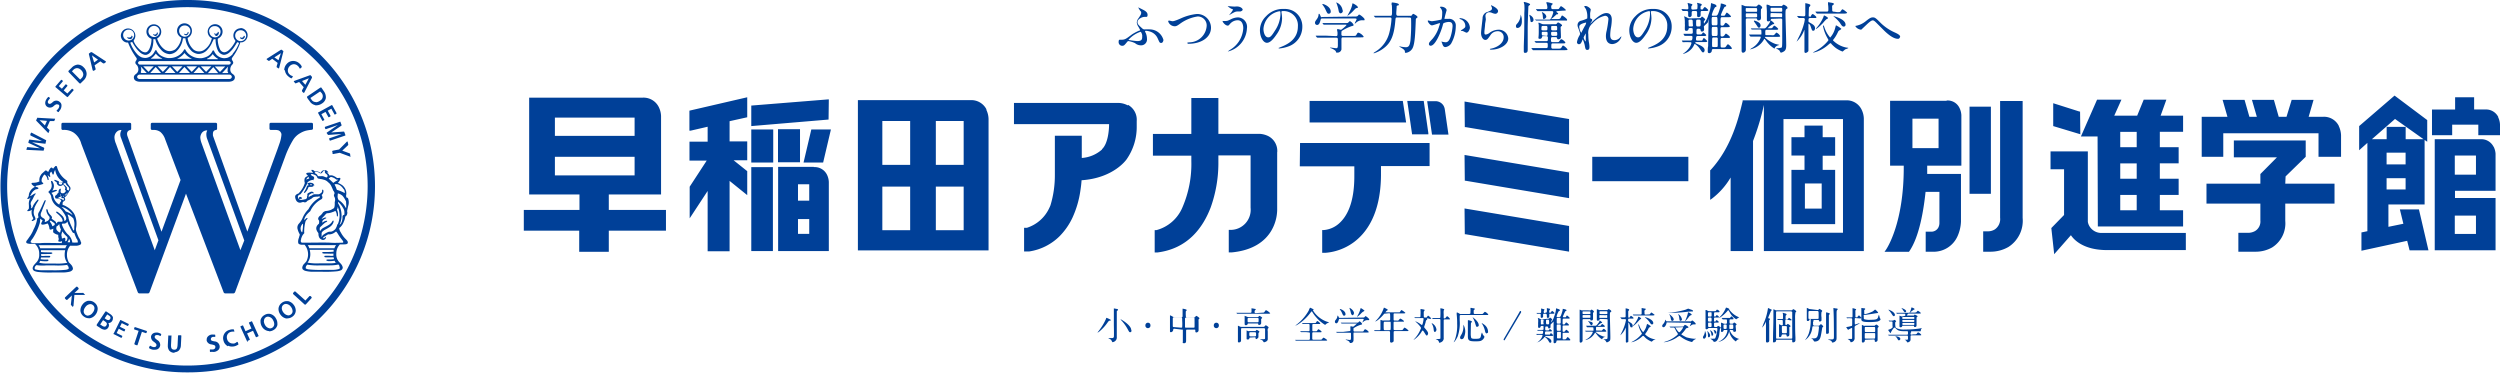
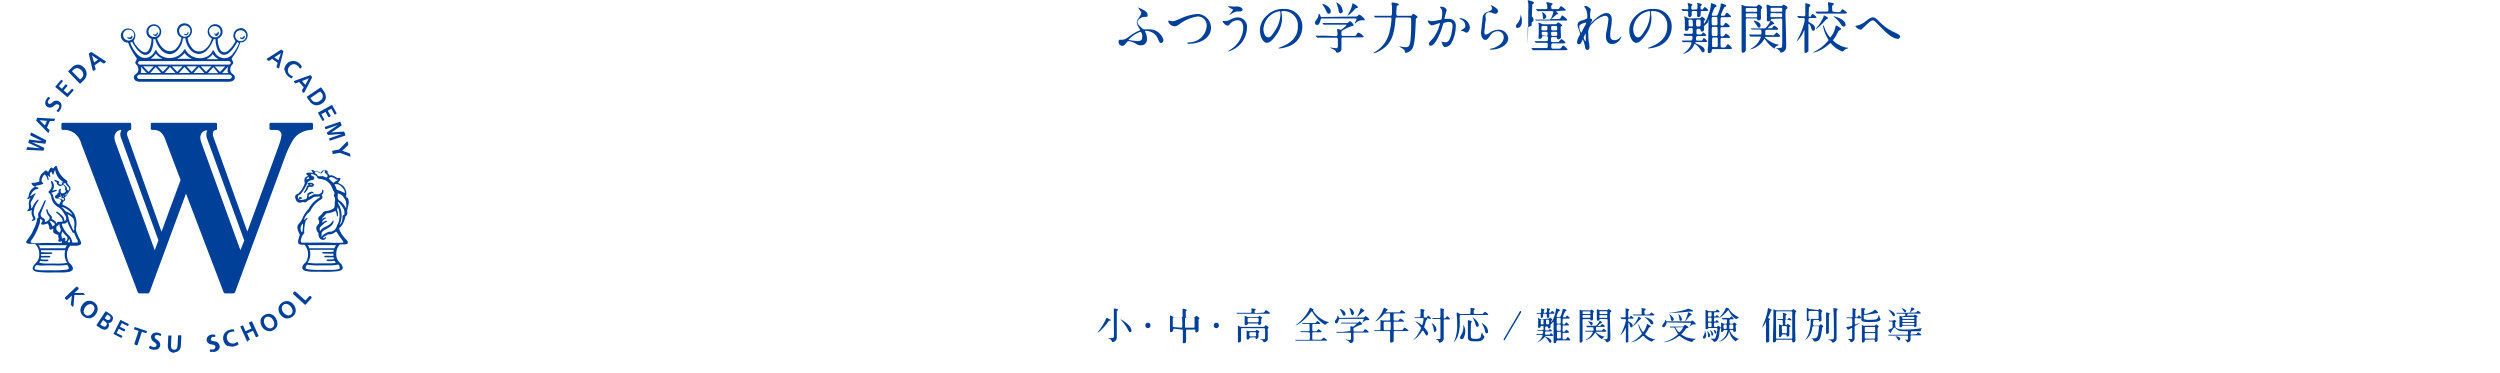
<svg xmlns="http://www.w3.org/2000/svg" viewBox="0 0 382.68 57.03">
  <defs>
    <style>.cls-1{fill:#004098}</style>
  </defs>
  <g id="レイヤー_2" data-name="レイヤー 2">
    <g id="レイヤー_1-2" data-name="レイヤー 1">
-       <path class="cls-1" d="M358 19.26a2.53 2.53 0 00-2.44-1.38h-2.17l.75-2.59h-3.35l-.79 2.59h-1.19l-.74-2.59h-3.36l.75 2.59h-1.14l-.74-2.59h-3.36l.74 2.59h-3.94V24h3.3v-3.6h14.58V24h3.45v-3.28a3.58 3.58 0 00-.36-1.45M349.86 27l3.08-3v-2.5h-11v2.58h6.6L346 26.64v1.47h-8.25v3.06H346v2.58a1.7 1.7 0 01-.82 1.62 2.21 2.21 0 01-1.08.27h-1.47v2.89h2.68a5.1 5.1 0 002.5-.66 4.35 4.35 0 002-4.06v-2.64h7.54v-3.06h-7.54zm-227.4-7.22h-3.37v5.06h3.37zm2.11 5.76h-5.46v12.89h7.76V27.87a2.77 2.77 0 00-.29-1.14 2.1 2.1 0 00-2-1.15m-.71 10.22h-1.72v-2.27h1.72zm0-5.08h-1.72v-2.51h1.72zm94.77-10.16v-.18l-.71-4.93h-2.52l.74 5.11zM115 24.88h3.36v-5.06H115zm203.4-7.81h-.11l-4-1.27v3.5l4.15 1.25zm-103.67-1.62h-14.27v3.3h14.78zm106.39 19.22h13.05v-2.48h-3.56v-2.35h2.88v-2.48h-2.88V25h2.88v-2.47h-2.88v-2.35h3.56v-2.47h-3.44l.88-2.45h-3.47l-1 2.45h-3.51l1.1-2.45H321l-2.47 5.63h2.55zm3.43-14.49h2.52v2.35h-2.52zm0 4.83h2.52v2.35h-2.52zm0 4.83h2.52v2.35h-2.52zM123 24.88h3l1.19-5.06h-3zM105.53 20h.19l2.6-.6v2.29h-2.78v2.89h2.64l-2.61 4v4.84l2.75-4.19v9.23h3.36V27.69l2.7 2.18V26.2l-2.09-1.67h2.09v-2.89h-2.7v-3.09l2.7-.6v-3.06l-8.85 2.05zm21.34-4.78h-.18l-11.69.94v3.14l11.83-1zM93.19 29.77h8v-12a3.34 3.34 0 00-.36-1.4 2.6 2.6 0 00-2.5-1.42H81v14.82h7.7v2.36h-8.52v3.18h8.48v3.23h4.53v-3.23h8.75v-3.18h-8.75zM84.94 18h12.2v2.8h-12.2zm0 6h12.2v2.85h-12.2zM115 38.43h3.31V25.58H115zm183-23h-8.68v9.93h2.09v.32c0 8.41-2.52 12.27-2.76 12.61l-.18.25h3.74l.05-.07c1.51-2.19 2.18-6.16 2.49-9.1h2.12v4.81a1.54 1.54 0 01-.18.68 1.22 1.22 0 01-1.17.6h-.75v3.07h1a4 4 0 003.84-2.3 6 6 0 00.56-2.31v-7.3H295v-1.26h5.23v-7.73a2.77 2.77 0 00-.29-1.11 2 2 0 00-2-1.13m-1.2 7.29h-4v-4.52h4zm12.7-7.22h-3.28v17.86a1.91 1.91 0 01-.8 1.79 2 2 0 01-1.05.3h-.74v3.12h1.16a5.5 5.5 0 002.71-.73 4.76 4.76 0 002.17-4.44v-17.9zm-4.69 3.11v-2.24h-3.27v13.34h3.27zm-22.35-3.21h-15.65v.13c-.58 2.39-1.64 7-4.92 10.55h-.05v4.55l.25-.17a11.13 11.13 0 002.88-3.25v11.26h3.43V21.58a37.56 37.56 0 001.35-4.2c.14-.55.24-1 .31-1.32v-.11 22.48h15.3v-20.3a3.34 3.34 0 00-.35-1.37 2.53 2.53 0 00-2.43-1.4M273 18.23h9.11v17.4H273zm6 1h-2.78V21h-2v2.81h2V26h-2v8.31h6.69V26H279v-2.16h1.91V21H279zm-.15 12.7h-2.57v-3.85h2.57zm43 3.72a2.12 2.12 0 01-2-1 1.92 1.92 0 01-.26-.69V23.17h-5.71v2.74h2.07v7l-1.95 2 .44 4L317 36c.38.59 1.81 2.28 5.51 2.28h12.08v-2.62h-12.77zm60.57-17.73a2.09 2.09 0 00-2-1.16h-1.7v-1.87h-2.91v1.88h-3.54v3.92h3.09v-1.61h4v1.61h3.32v-1.61a2.83 2.83 0 00-.29-1.15m-.7 4.53a2.09 2.09 0 00-2-1.15h-7v17H382v-8h-6.21v-1.1H382v-5.69a2.85 2.85 0 00-.29-1.06M379 35.81h-3.24V33H379zm0-9.07h-3.24v-2.93H379zm-11.65 5.31l.05.2.49 2-2.29.47V31.3h5.54v-9.88l.4.28v-3.32l-5-3.75-5.42 4.67V23l1.26-1.13v13.52l-.91.19v2.8l7-1.52.37 1.46h2.89l-1.46-6.27zm.88-6.89h-2.91v-1.79h2.91zm-1.62-6.95l4.37 3.1h-2.74v-1.89h-2.91v1.89h-2.26zm-1.29 9.07h2.91V29h-2.91zm-141.1-7.82h.14l15.82 2.66v-3.9l-16-2.68zm-25.26 6h8.35V27c0 4.1-1.15 6.13-2.29 7.16a4 4 0 01-2.46 1.06h-.17v3.48h.48a8.43 8.43 0 004.23-1.53c2.11-1.5 4.23-4.48 4.29-10.28v-1.47h7.44v-3.53H199zm-3.45-2.16a2.55 2.55 0 00-1.34-2.45 3.38 3.38 0 00-1.34-.36h-6.33V15h-4.14v5.5h-5.88v3.33h5.88v.82a16.7 16.7 0 01-1.36 7.09 6 6 0 01-4 3.49h-.25v3.42h.38c4.67-.57 7-3.78 8.2-6.92a20.16 20.16 0 001.17-6.62v-1.32h4.93v8a3.08 3.08 0 01-3 3.4h-.34v3.45h.41c3.37-.31 5.15-1.77 6.05-3.24a6.52 6.52 0 00.95-3.24v-8.9zm25.42-7.18a1.44 1.44 0 00-1.27-.63h-1.2l.74 5.11h2.52l-.56-3.85a1.56 1.56 0 00-.23-.63m22.8 11.62h14.71V24h-14.71zm-71.1-11.61a3.23 3.23 0 00-1.3-.37h-16.12V19h14.56c0 1-.19 3-1.08 3.83v.05a5.16 5.16 0 01-3.1 1.3v-3.4h-4.12v6a15.77 15.77 0 01-.67 4.64 4.4 4.4 0 01-.2.45 5.66 5.66 0 01-3.41 3h-.43v3.62h.79a8.38 8.38 0 004.68-2.37 10.2 10.2 0 001.94-2.81 15 15 0 001.21-4.15c.1-.64.15-1.16.18-1.57 4.94-.33 6.87-3.18 6.89-3.2a8.62 8.62 0 001.55-5v-.87a2.59 2.59 0 00-1.32-2.46m-21.67.7a2.6 2.6 0 00-2.49-1.43h-17.2v23h20V18.22a3.42 3.42 0 00-.35-1.43m-11.65 18.45h-4.26v-6.68h4.26zm0-10h-4.26v-6.72h4.26zm8.19 10h-4.26v-6.68h4.26zm0-10h-4.26v-6.72h4.26zm76.71 10.62h.14l15.82 2.66v-3.93l-16-2.68zm0-8.19h.14l15.82 2.66V26.4l-16-2.68zM28.69 57h-.14A28.64 28.64 0 018.4 48.67 28.53 28.53 0 0128.68 0 28.64 28.64 0 0149 8.35a28.33 28.33 0 018.4 20.16A28.28 28.28 0 0149 48.67 28.6 28.6 0 0128.83 57zM18 3.24A27.53 27.53 0 003.27 17.83a27.32 27.32 0 005.91 30.08 27.65 27.65 0 0039 0 27.29 27.29 0 000-38.8A27.72 27.72 0 0018 3.24" />
-       <path class="cls-1" d="M6.58 23.06l-2.44-.12h-.09a.07.07 0 010-.06s.05-.2.08-.29a.1.1 0 01.11-.07l1.89.18c-.36-.18-1.44-.67-1.71-.8a.11.11 0 01-.08-.1l.1-.35a.11.11 0 01.1-.08l1.88.22c-.35-.18-1.43-.69-1.71-.83a.14.14 0 01-.07-.1s0-.18.08-.27 0-.08.07-.08a.08.08 0 01.05 0L7 21.43a.12.12 0 01.07.1s-.06.21-.08.31a.12.12 0 01-.09.16l-2-.23 1.8.82a.12.12 0 01.07.1c0 .1-.07.26-.08.31a.13.13 0 01-.12.09zm7.61-12.28l-.59-2.51a.12.12 0 01.05-.1l.26-.18a.08.08 0 01.06 0 .17.17 0 01.09 0l2.14 1.4a.11.11 0 010 .07.06.06 0 010 .06l-.25.18h-.07a.13.13 0 01-.09 0l-.43-.31-.88.61.15.51v.05a.11.11 0 010 .09l-.27.19h-.05a.07.07 0 01-.07-.07m.17-1.21l.59-.43-.93-.66zM40.83 9L43 7.62a.11.11 0 01.11 0l.26.19a.12.12 0 010 .09l-.64 2.5s0 .05-.05.06a.07.07 0 01-.08 0 2.83 2.83 0 00-.25-.17.21.21 0 010-.06.23.23 0 010-.09l.15-.51-.83-.63-.43.3h-.05a.09.09 0 01-.1 0l-.26-.19a.08.08 0 010-.09M42 8.78l.63.44.37-1.08zm3 3.62l2.43-.88a.13.13 0 01.11 0l.21.24v.06a.22.22 0 010 .09l-1.19 2.29a.1.1 0 01-.06 0 .09.09 0 01-.07 0 2.63 2.63 0 01-.2-.23.21.21 0 010-.06.3.3 0 010-.09l.26-.47-.7-.8-.49.2a.1.1 0 01-.1 0c-.06-.08-.17-.19-.21-.25a.08.08 0 01.01-.1m1.23 0l.51.58.54-1zM7.35 20.33l-1.8-1.85a.13.13 0 010-.11s.1-.2.14-.29a.1.1 0 010-.05.12.12 0 01.09 0l2.58.14a.07.07 0 01.06 0 .06.06 0 010 .08l-.12.28h-.05a.2.2 0 01-.09 0h-.53l-.44 1 .38.37v.1a3 3 0 01-.14.3.09.09 0 010 .05.08.08 0 01-.09 0m-.47-1.15l.32-.7-1.13-.1zm16.49 34.32a1.38 1.38 0 01-.48-.19.09.09 0 01-.06-.09v-.05l.08-.19s.05-.07.08-.07a.08.08 0 01.05 0 1.37 1.37 0 00.44.2h.13a.32.32 0 00.35-.27v-.06c0-.17-.17-.3-.39-.48a.86.86 0 01-.44-.68.66.66 0 010-.14.7.7 0 01.38-.5.86.86 0 01.39-.09 1.05 1.05 0 01.24 0 1.71 1.71 0 01.5.19.08.08 0 01.05.08l-.07.2a.11.11 0 01-.09.06.92.92 0 00-.35-.15H24c-.16 0-.29.07-.32.24a.13.13 0 000 .06c0 .17.18.29.4.46a.87.87 0 01.44.68.77.77 0 010 .15.76.76 0 01-.42.58.94.94 0 01-.37.07 1.75 1.75 0 01-.32 0m8.81.35s-.08 0-.09-.1 0-.17 0-.23a.07.07 0 010-.06h.27a.86.86 0 00.23 0c.18-.05.33-.15.33-.34a.34.34 0 000-.1c0-.21-.28-.26-.58-.33a.82.82 0 01-.74-.56.75.75 0 010-.2.67.67 0 01.15-.42 1 1 0 01.54-.32 1.77 1.77 0 01.41 0h.13a.09.09 0 01.08.06v.21a.09.09 0 010 .08h-.18a.71.71 0 00-.21 0c-.17.06-.28.16-.28.31v.08c0 .2.27.24.57.3a.81.81 0 01.74.58.7.7 0 01-.14.7 1.16 1.16 0 01-.6.32 1.24 1.24 0 01-.33 0h-.2M9 17.13a.1.1 0 01-.14 0L8.68 17a.06.06 0 010-.06.06.06 0 010-.05 1.52 1.52 0 00.18-.18.77.77 0 00.14-.21c.08-.17.11-.34 0-.47L8.86 16c-.18-.1-.38 0-.63.22a.81.81 0 01-.91.18l-.17-.11a.73.73 0 01-.22-.39 1 1 0 01.12-.61 1.56 1.56 0 01.24-.35l.09-.09a.09.09 0 01.09 0l.16.12a.08.08 0 010 .08v.05l-.12.12a.94.94 0 00-.12.18.34.34 0 000 .41.18.18 0 00.07.05c.18.1.36 0 .6-.22a.78.78 0 011.12 0 .6.6 0 01.23.43 1.17 1.17 0 01-.15.67 1.35 1.35 0 01-.2.27l-.06.12m39.67.11l2.11-1.16a.11.11 0 01.09.05l.64 1.17a.43.43 0 000 .05.09.09 0 01-.06.09l-.18.1a.08.08 0 01-.08-.05l-.47-.85-.55.3.42.77a.11.11 0 010 .05.11.11 0 01-.06.09l-.19.1a.11.11 0 01-.09-.06l-.42-.76-.64.35c.06.11.43.78.46.85 0 .05-.06.08-.06.08l-.19.1a.11.11 0 01-.08-.06l-.64-1.17a.09.09 0 01.05-.09m-38.41-2.3l-1.83-1.56a.1.1 0 010-.1l.86-1h.1l.16.13a.1.1 0 010 .1l-.61.72.47.4.57-.66a.14.14 0 01.1 0l.17.15a.1.1 0 010 .1l-.56.67.56.47.69-.71a.11.11 0 01.1 0l.16.14a.08.08 0 010 .09l-.87 1a.11.11 0 01-.1 0m7.05 36.35L18.41 49a.11.11 0 01.1 0l1.19.59a.1.1 0 010 .1l-.09.19a.09.09 0 01-.11 0l-.86-.42-.28.56.79.39a.1.1 0 010 .1l-.09.2a.09.09 0 01-.1 0c-.06 0-.67-.34-.78-.39l-.33.66.86.43a.1.1 0 010 .1l-.09.19a.16.16 0 01-.1 0l-1.19-.6a.09.09 0 010-.1m-5.09-38.24a.11.11 0 01-.07 0L10.48 11a.17.17 0 010-.07.09.09 0 010-.07c.06-.07.48-.48.48-.48a1.48 1.48 0 01.91-.49h.07a1.26 1.26 0 01.86.41 1.42 1.42 0 01.46 1 1.4 1.4 0 01-.46 1l-.49.48a.11.11 0 01-.07 0m-1-2.1l-.23.23 1.26 1.27.2-.2a.82.82 0 00.28-.58 1 1 0 00-.35-.69.88.88 0 00-.6-.28.81.81 0 00-.56.25m37 5.41a1.32 1.32 0 01-.86-.63S47 15 47 14.89a.06.06 0 010-.05.09.09 0 01.05-.09l2-1.35h.06a.08.08 0 01.07 0c.05.06.39.56.39.56a1.59 1.59 0 01.31.87V15a1.24 1.24 0 01-.58.83 1.55 1.55 0 01-.84.29.58.58 0 01-.19 0m.11-.47a1.17 1.17 0 00.62-.25.76.76 0 00.25-1.14L49 14l-1.49 1 .16.23a.77.77 0 00.64.39m-4.8-4.85v-.07a1.38 1.38 0 01.38-.91 1.28 1.28 0 011-.46 1.41 1.41 0 01.94.38 1.43 1.43 0 01.35.45v.05a.09.09 0 010 .08l-.19.19h-.07a.07.07 0 01-.06 0 .79.79 0 00-.25-.37.87.87 0 00-.61-.28.91.91 0 00-.69.33.94.94 0 00-.25.63.78.78 0 00.27.6.92.92 0 00.42.24.07.07 0 01.06.07.11.11 0 010 .07l-.17.21a.08.08 0 01-.08 0 1.74 1.74 0 01-.45-.31 1.36 1.36 0 01-.5-.94M34.88 53a1.31 1.31 0 01-.66-.83 1.33 1.33 0 01-.07-.43 1.31 1.31 0 011-1.25 1.38 1.38 0 01.45-.08h.11c.09 0 .1.08.11.09l.06.26a.06.06 0 01-.06 0h-.21a1.11 1.11 0 00-.3.05.82.82 0 00-.59.81 1.18 1.18 0 00.05.31.88.88 0 00.83.65 1 1 0 00.24 0 1.07 1.07 0 00.42-.24.07.07 0 01.06 0c.06 0 .07.06.08.06l.09.26a.1.1 0 010 .08 2.23 2.23 0 01-.5.24 1.64 1.64 0 01-.48.07 1.2 1.2 0 01-.57-.13m17.94-32.25a.09.09 0 01-.06.09l-2.28.77a.08.08 0 01-.08-.06l-.08-.22a.09.09 0 01.06-.09l1.84-.63c-.43 0-1.71.1-2 .13-.09 0-.12-.07-.11-.07l-.17-.22a.11.11 0 01.05-.09l1.67-1.15c-.4.15-1.55.54-1.84.64a.09.09 0 01-.09-.06 1.76 1.76 0 01-.07-.22.09.09 0 01.07-.09l2.26-.77a.07.07 0 01.08.06c0 .06.12.34.16.47a.12.12 0 01-.05.09l-1.54 1.03 1.9-.14a.11.11 0 01.11.08c.05.13.14.39.16.45m-1.96 2.4l1-.19 1.2-1.21a.13.13 0 01.06 0 .06.06 0 01.06.06c0 .06.06.29.08.4a.15.15 0 01-.06.12l-.86.81 1.09.4a.18.18 0 01.12.12c0 .06 0 .28.08.4h-.08l-1.6-.59-1 .19a.09.09 0 01-.1-.08c0-.09 0-.26-.06-.31a.11.11 0 01.08-.1M11.16 47l-.26-.28a.16.16 0 01-.05-.14l.15-1.35-.71.67a.08.08 0 01-.07 0 .11.11 0 01-.07 0l-.21-.21a.13.13 0 010-.08.1.1 0 010-.07l1.74-1.65a.12.12 0 01.08 0h.07l.2.22a.11.11 0 010 .07.11.11 0 010 .07l-.63.59h1.2a.21.21 0 01.15 0l.29.31h-1.65l-.14 1.65v.06c0 .01 0 0-.05 0m3.61 2.82l1.33-2a.11.11 0 01.08 0h.06l.53.36a1.15 1.15 0 01.47.49.69.69 0 010 .24.68.68 0 01-.12.37.62.62 0 01-.53.3h-.05a.59.59 0 01.1.34.65.65 0 01-.12.37.64.64 0 01-.54.32H16a1.33 1.33 0 01-.66-.27l-.53-.34a.12.12 0 010-.08.14.14 0 010-.07M16 50a.3.3 0 00.27-.17.51.51 0 00.09-.24c0-.16-.15-.3-.32-.41l-.26-.18-.45.67.25.15A.71.71 0 0016 50m.59-1a.32.32 0 00.26-.16.35.35 0 00.07-.2.4.4 0 00-.18-.3l-.33-.21-.39.59.18.12a.77.77 0 00.39.16m3.97 3.64l.66-2-.63-.2a.11.11 0 01-.07-.1l.06-.2s0-.06.1-.07l1.74.58a.08.08 0 01.07.08l-.06.2a.1.1 0 01-.09.07l-.62-.21-.66 2a.09.09 0 01-.09.07l-.31-.1a.1.1 0 01-.07-.09M26.74 54h-.08a1 1 0 01-.75-.33 1.16 1.16 0 01-.22-.74v-.11l.07-1.41a.11.11 0 010-.05.11.11 0 01.09 0h.32a.1.1 0 01.08 0l-.07 1.42a.38.38 0 000 .1c0 .44.11.62.48.65.37 0 .48-.2.52-.7l.07-1.41s0-.09.09-.1h.33a.09.09 0 01.09.1l-.07 1.42a1.18 1.18 0 01-.32.82 1 1 0 01-.69.26m11.24-1.59a.11.11 0 01-.09-.06l-1-2.19a.11.11 0 010-.14l.28-.12h.09l.38.88.91-.41-.39-.87a.1.1 0 01.07-.09c.08 0 .23-.1.27-.13h.05a.11.11 0 01.09 0l1 2.2a.09.09 0 01-.06.09l-.28.13a.09.09 0 01-.09-.06l-.42-.93-.91.41.42.92s0 .07-.06.09l-.27.12m-23.47-5.86a1.21 1.21 0 01.51.87v.09a1.47 1.47 0 01-.31.87 1.43 1.43 0 01-.85.57.75.75 0 01-.21 0 1.24 1.24 0 01-.76-.27 1.23 1.23 0 01-.51-.86v-.1a1.53 1.53 0 01.32-.87 1.44 1.44 0 01.85-.57h.21a1.26 1.26 0 01.76.27m-1 2a1 1 0 00.75-.46 1.13 1.13 0 00.26-.66.6.6 0 00-.26-.51.62.62 0 00-.38-.13 1 1 0 00-.75.45 1.15 1.15 0 00-.26.67.67.67 0 00.65.65m33.2-1.68L44.86 45v-.08a.08.08 0 010-.07l.21-.23a.09.09 0 01.07 0 .08.08 0 01.07 0L46.75 46l.63-.69a.13.13 0 01.07 0h.07l.18.17a.1.1 0 010 .07.09.09 0 010 .07l-.91 1a.11.11 0 01-.07 0 .11.11 0 01-.07 0M12.36 37a1.67 1.67 0 00-.28-.6.89.89 0 01-.05-.1c-.09-.17-.21-.49-.31-.75a2.18 2.18 0 01-.09-.34v-.09a.13.13 0 010-.09.17.17 0 010-.07 3.35 3.35 0 00-.22-2.13 2.13 2.13 0 00-.31-.45 2 2 0 00-.36-.37 3.1 3.1 0 00-.53-.37 2.34 2.34 0 00-.63-.28.13.13 0 000-.06 1 1 0 01.03-.3.1.1 0 010-.05c.13-.14.21-.16.34-.3a.32.32 0 000-.25.28.28 0 00-.07-.13v-.05a1.39 1.39 0 00.31-.29 3.12 3.12 0 00.27-.4.67.67 0 00.06-.12l.17-.26a.57.57 0 00.1-.26.48.48 0 00-.1-.33 2.51 2.51 0 01-.27-.37 1.73 1.73 0 01-.12-.2v-.07a.39.39 0 010-.06.21.21 0 00-.07-.21 1 1 0 00-.2-.16 3.5 3.5 0 01-1.29-1.9c0-.07-.07-.17-.13-.18s-.15 0-.2.09a2.16 2.16 0 00-.28.33l-.12-.12c-.08-.06-.13-.11-.26 0a1.61 1.61 0 00-.23.33 1.92 1.92 0 00-.12.25s0 .05-.06 0a1.55 1.55 0 01-.19-.14.17.17 0 00-.26 0l-.37.33a1.29 1.29 0 00-.32.4 1.15 1.15 0 00-.17.53.79.79 0 000 .3v.07l-.37.13a2.69 2.69 0 01-.57.07c-.08 0-.23 0-.26.08s.06.19.12.24a1.37 1.37 0 00.37.27v.05a1.66 1.66 0 00-.71.65 2.09 2.09 0 00-.19.48v.15l-.08.24c-.06.12-.22.23-.15.29s.3 0 .37-.08l.16-.12a1.58 1.58 0 00-.3 1.12v.07a1 1 0 010 .28.56.56 0 010 .21c-.06.14-.14.18-.22.3s0 .1.09.11a.86.86 0 00.58-.23 1.78 1.78 0 00.18 1.23s.08.13 0 .22-.23.21-.19.28.36-.08.42-.12.37-.38.39-.22 0 .1 0 .14a5 5 0 01-.52 1.47 5.11 5.11 0 01-.56 1.06c-.07.08-.29.43-.47.65s-.13.42.11.47a2.12 2.12 0 00.4.06h.72a2 2 0 01.65 1.6 1.65 1.65 0 01-.34 1.13c-.11.14-.23.24-.33.37A1.15 1.15 0 005 41a.49.49 0 00.06.29.52.52 0 00.2.19 2.21 2.21 0 00.65.16 17.19 17.19 0 002.15.07h1.59a4.36 4.36 0 001-.12.8.8 0 00.44-.26.39.39 0 00.07-.27 1.12 1.12 0 00-.3-.57c-.11-.13-.24-.23-.34-.37a1.38 1.38 0 01-.1-.23 2.17 2.17 0 01-.17-.84 2.12 2.12 0 01.48-1.43h.85a1.48 1.48 0 00.75-.19.35.35 0 00.08-.35m-1.18-3.63a2.44 2.44 0 01.14 1.24c0 .4 0 .56-.1.58-.08 0-.13-.22-.33-.63a6.89 6.89 0 01-.45-1.23v-.09a.89.89 0 00-.06-.2 2 2 0 00-.1-.28h.1a3.13 3.13 0 01.81.61m-1.13-1.51a3.83 3.83 0 01.53.39c.13.14.33.35.36.4a.87.87 0 01.09.17l-.12-.07a2.36 2.36 0 00-.38-.24 4.38 4.38 0 00-.47-.2.18.18 0 01-.09-.06 3 3 0 00-.61-.65 1.51 1.51 0 01.7.28m-.31-1.37a.22.22 0 01-.07.06h-.06a1.33 1.33 0 00-.19-.14 2.24 2.24 0 00-.55-.14v-.06c0-.07.11-.15.16-.24l-.1-.22v.35s.17-.05.19-.07l.26-.13-.05.24v.09a.15.15 0 00.09 0 .3.3 0 00.1 0h.07c.14 0 .18 0 .05.14m-.5-.47v-.24h.1l-.07.24m.38.14l.07-.18.13.08-.2.09m.74-.65a.83.83 0 01-.19.31l-.16.14-.13-.08a.61.61 0 00.27-.18l.2-.19M10 28a1.57 1.57 0 00.22.36c.13.15.31.25.37.45v.21l-.11.14a.06.06 0 01-.07 0s0-.07-.08-.08a.15.15 0 01-.1-.17v-.07s.05-.1 0-.14a2 2 0 00-.57-.53.13.13 0 01.09-.06A.76.76 0 0110 28m-4.56 5.5c-.08 0 0-.2-.11-.33a1.35 1.35 0 01-.13-1l.08-.33v-.07a.67.67 0 01.06-.12 5.44 5.44 0 01.47-.83s.14-.19.06-.25-.14 0-.23.12a3.85 3.85 0 00-.61.86v.08c-.07.12-.19.27-.25.25s0-.16 0-.22a.62.62 0 00-.05-.27c-.12-.36.08-.57.23-.84s.15-.31.21-.43a2.33 2.33 0 01.13-.21c0-.09.2-.2.17-.27s-.11 0-.18 0-.54.38-.64.35.07-.15.1-.22a1.57 1.57 0 01.58-.7.73.73 0 01.2-.1h.06c.09 0 .31-.07.3-.16s-.21-.17-.3-.18a.3.3 0 01-.16-.08v-.06a1.06 1.06 0 01.33-.11 4.22 4.22 0 00.67-.17c.07 0 .19-.07.2-.14s-.1-.11-.15-.15a.38.38 0 01-.11-.33.81.81 0 01.09-.38c.08-.14.12-.22.16-.28a1.49 1.49 0 01.15-.2h.07a1.14 1.14 0 01.2.19 1 1 0 01.21.45s0 .18.13.18h.05a.31.31 0 000-.19 1.94 1.94 0 00-.14-.5v-.05a2.12 2.12 0 01.21.2s.12.11.17.07 0-.17 0-.22a.43.43 0 01.07-.48l.09-.11a1.21 1.21 0 01.16.24c0 .08.07.23.15.21s.09-.11.11-.21a1.07 1.07 0 01.2-.5 2.55 2.55 0 001.25 1.86 1 1 0 01-.69.09L9 27.74a2.8 2.8 0 01-.38-.14c-.08 0-.24-.13-.29-.05s.05.17.19.25a.67.67 0 00.11.07s.05 0 .05.06a.54.54 0 00.05.21.52.52 0 00.58.31.45.45 0 00.3-.16h.05a.91.91 0 01.17.17c.07.1.13.21.18.29a.05.05 0 010 .05.64.64 0 00-.07.19c0 .08.06.13.14.19s0 0 0 .07a1.21 1.21 0 01-.18.23.42.42 0 01-.31.11.66.66 0 01-.2-.05.27.27 0 01-.1-.31.8.8 0 010-.16c0-.06.07-.15 0-.17s-.17 0-.23.13a.5.5 0 00-.08.17.39.39 0 000 .24c0 .05 0 .05-.07.06s-.08.11-.13.18a.67.67 0 01-.1.12c-.11.12-.31.14-.24.41s.22.16.31.18a1.19 1.19 0 01.49.14.52.52 0 01.12.18.09.09 0 010 .08 1 1 0 00-.16.22 1.44 1.44 0 00-.09.21.08.08 0 010 .06H9a1.91 1.91 0 01-.85-1.26 1 1 0 00-.25-.45v-.07l.2-.05.43-.18c.07 0 .18-.07.18-.14s-.15-.07-.22-.06a3.31 3.31 0 00-.5.13 1.15 1.15 0 00.09-1.33c0-.07-.14-.21-.23-.17s0 .22 0 .33a1.05 1.05 0 01-.18 1.05 1.31 1.31 0 01-.18.19s-.08.07-.07.13 0 .07.07.1a1.36 1.36 0 01.15.19 1.09 1.09 0 01.19.37 2.15 2.15 0 001 1.6 2.18 2.18 0 01.85.83A3.52 3.52 0 0110 33l.06.12a.74.74 0 01.07.21.8.8 0 010 .23.36.36 0 01-.12.18s-.11.1-.16.09 0 0 0-.08a1.21 1.21 0 00-.22-.61 5.15 5.15 0 00-.74-.65s-.19-.15-.26-.08-.07.08.11.25a4.26 4.26 0 01.64.63 1.17 1.17 0 01.21.47s0 .18-.13.18a2.06 2.06 0 01-.29 0H9a.22.22 0 00-.21.08l-.11.13a.18.18 0 01-.07.05h-.02v-.05a.37.37 0 00-.05-.16.44.44 0 00-.13-.14l-.17-.13a3.15 3.15 0 01-.33-.25c0-.09.07-.16.05-.23a.85.85 0 00-.21-.3 1.74 1.74 0 01-.4-.56c0-.13-.1-.38-.17-.38s-.08.1-.09.17a1.5 1.5 0 00.44.95.41.41 0 010 .44.68.68 0 01-.35.31 1.14 1.14 0 01-.38.13.38.38 0 000-.49c-.13-.12-.33-.17-.48-.36a.59.59 0 01-.09-.21.85.85 0 01.08-.43c.13-.27.26-.68.36-.91s.28-.71.28-.71.08-.22 0-.26-.13.1-.17.16-.22.46-.33.71-.33.69-.45.91a1 1 0 00-.12.22.78.78 0 000 .54.19.19 0 010 .1.39.39 0 01-.36.21m4-5.36a.29.29 0 01-.17.14h-.08C9 28.22 9 28.08 9 28h.48m.84 8.51a1.49 1.49 0 01-.07.25.32.32 0 01-.19.17c-.09 0-.08-.05-.07-.17a.44.44 0 000-.25c-.05-.11-.09-.11-.15-.11s-.17.08-.23.09-.13 0-.14 0 0-.26-.06-.38a.74.74 0 010-.25 3.44 3.44 0 01.14-.45 2.79 2.79 0 00.52.64 2 2 0 01.25.25v.06a.55.55 0 010 .18m.38.54h-.35v-.05a.89.89 0 00.21-.48.72.72 0 01.16.49m-1.38-2c-.05.18-.08.35-.12.51s-.46-.2-.54-.35-.09-.26 0-.59h.08a2.45 2.45 0 00.19-.17.35.35 0 01.14-.12 2 2 0 00.2.73m-1-.58a.52.52 0 01-.24.15H8a1.43 1.43 0 00-.21-.49c-.06-.09-.14-.16-.17-.21l.14-.17a4.89 4.89 0 00.52.38s.24.16 0 .39m-3.36 2.63c-.19 0-.25-.07-.23-.17A2.12 2.12 0 015 36.5a8.88 8.88 0 001.08-2.33 2.12 2.12 0 00.06-.71 1.91 1.91 0 00.34.24s.07.06 0 .11a1.75 1.75 0 01-.11.24c-.09.13-.08.26 0 .3.2.13.84-.12.87-.13h.07l.11.2a1.91 1.91 0 01.15.58.17.17 0 00.06.12s.07.09.37-.05a.76.76 0 01.16-.06c0 .18-.06.44 0 .57a1.42 1.42 0 00.76.36.78.78 0 000 .16 1.29 1.29 0 00.07.43.35.35 0 01-.06.25v.16a.53.53 0 00.47 0c.15-.07.09 0 .07.13s0 .09 0 .14a.06.06 0 01-.05 0c-.91 0-2.64-.05-3.11 0s-1.39 0-1.58 0m5.56 3.36l.11.15a.4.4 0 01.11.3.2.2 0 010 .09.1.1 0 01-.06.07 1.26 1.26 0 01-.43.12 15.88 15.88 0 01-2.1.07H6.35a3.45 3.45 0 01-.88-.12c-.11 0-.14-.08-.16-.12s0 0 0-.09a.44.44 0 01.11-.3.88.88 0 01.17-.16 5.89 5.89 0 001.41.05h1.41a9.94 9.94 0 002.07-.11m-.19-.29a8 8 0 01-1.85.11H7.05A4.74 4.74 0 016 40.22a2.4 2.4 0 00.15-.29 4.33 4.33 0 00.73.06h.21c.08 0 .32 0 .33-.15s-.22-.1-.31-.1h-.28a4.79 4.79 0 01-.62-.06 1.18 1.18 0 00.06-.27h1.18c.09 0 .24 0 .24-.13s-.08-.11-.27-.11h-.51a3.39 3.39 0 01-.61 0 .76.76 0 000-.15v-.14a7.23 7.23 0 00.93 0h.49c.08 0 .31-.05.3-.14s-.23-.11-.32-.11h-.5a8.85 8.85 0 01-.93-.05v-.28h3.71a2.77 2.77 0 00-.08.67 2 2 0 00.42 1.29M10 38H6.15a1.16 1.16 0 00-.26-.47h4.36A1.53 1.53 0 0010 38m1.87-.88h-.1a4.76 4.76 0 01-.7 0 2 2 0 00-.72-1.27 3.9 3.9 0 01-.68-1 3 3 0 01-.19-.45.39.39 0 010-.12l.12-.06a1.35 1.35 0 00.33 0 .61.61 0 00.33-.23s.05-.07.08-.06 0 0 0 .06a3.93 3.93 0 00.29.69c.17.35.34.65.41.77a.45.45 0 00.05.08.28.28 0 00.3.14v.08c.07.16.13.33.19.47a1.72 1.72 0 00.09.19c0 .06.05.1.07.15a.66.66 0 01.16.4.18.18 0 010 .14m41.22-6.77a2 2 0 01-.13-.25.36.36 0 010-.22 1.51 1.51 0 00-.23-1.1 1.68 1.68 0 00-.41-.44l-.31-.19-.29-.13v-.05a1.39 1.39 0 00.32-.47.21.21 0 000-.23c-.06-.05-.25 0-.32 0h-.16a2.21 2.21 0 00-.7-.39.8.8 0 00-.4 0 .2.2 0 01-.09 0s0-.11-.08-.18a.55.55 0 00-.17-.17l-.15-.1a.27.27 0 01.12 0 .24.24 0 00.12 0c.07 0-.08-.15-.14-.22a.55.55 0 00-.48-.15.58.58 0 00-.31.13.68.68 0 00-.21.29h-.06l-.14-.1a1.1 1.1 0 00-.29-.11h-.3a.53.53 0 01-.19-.06C48 26 47.77 26 47.7 26s0 .21.12.31.08.09.07.13-.52-.05-.72 0a.45.45 0 00-.26.07s-.11.06.08.25l.12.1c.11.1-.31.14-.46.43a1.22 1.22 0 000 .68.11.11 0 010 .08 3.72 3.72 0 01-1 1.6h-.06l-.11.05a.72.72 0 00-.3.3c0 .21 0 .29.08.51a1.58 1.58 0 00.11.23.75.75 0 00.32.25.63.63 0 00.43 0 1.49 1.49 0 01.23-.06.17.17 0 01.12 0 .45.45 0 00.39 0 .86.86 0 00.14-.13.43.43 0 01.1-.09l.22-.1s.32-.17.43-.25a.71.71 0 01.29-.2 1.84 1.84 0 01.53-.05c.07 0 .34-.1.4 0s-.18.23-.25.26a4.32 4.32 0 00-1.5 1.65 4.16 4.16 0 00-.95 1.46 3.29 3.29 0 01-.54.78.89.89 0 00-.16.87 2.9 2.9 0 00.31.73V36c-.08.17-.09.34-.15.47s-.18.67 0 .86a.93.93 0 00.58.13h.31a2.29 2.29 0 01.38 2.31 1.38 1.38 0 01-.1.23 3.8 3.8 0 01-.33.37 1 1 0 00-.3.57.45.45 0 00.06.27.87.87 0 00.45.26 4.83 4.83 0 001 .13h1.62a17.19 17.19 0 002.15-.07 2.21 2.21 0 00.65-.16.52.52 0 00.2-.19.48.48 0 00.06-.28 1.21 1.21 0 00-.3-.54c-.11-.13-.23-.23-.34-.37a1.67 1.67 0 01-.34-1.13 2 2 0 01.55-1.45h.52c.17 0 .52 0 .62-.11s.1-.25 0-.42a2.61 2.61 0 00-.27-.3 3.93 3.93 0 01-.73-1 1.52 1.52 0 01-.24-.56v-.1a2.15 2.15 0 00.7-1 2.08 2.08 0 00.2-.65.28.28 0 01.16-.22.74.74 0 00.14-.72 10.61 10.61 0 01.22-1 1.68 1.68 0 00-.13-1.09m-.58-1.28a1.26 1.26 0 01.14.49s0 .13-.11.06-.32-.16-.34-.17a4.64 4.64 0 00-.7-.26.13.13 0 01-.09-.08l-.07-.18c0-.08-.21-.48-.24-.55s0 0 0-.06c.85-.2 1.38.78 1.38.78m-2.28-1.67c.18-.14.23-.25.41-.22a1.68 1.68 0 01.74.39.15.15 0 00.08 0c.11 0 .34 0-.09.21-.12.06-.26.16-.31.19l-.11.09h-.06a3.25 3.25 0 00-.27-.26l-.26-.25a1.49 1.49 0 00-.14-.12v-.06m-2.13-.86c0-.09.17-.12.34-.1s.07 0 .09 0a1.65 1.65 0 01.38.2h.11s.14 0 .18-.06a1.39 1.39 0 01.29-.35.24.24 0 01.16 0c.11 0-.14.13.07.4 0 0 .16.14.21.17a.41.41 0 01.13.22c0 .09-.08.27-.2.25l-.2-.07a2.91 2.91 0 00-.32-.12 1.63 1.63 0 00-.31 0h-.39a.09.09 0 01-.07 0 .62.62 0 00-.17-.28c-.14-.13-.34-.17-.3-.26m-1.26 1.2a1.38 1.38 0 010-.26.52.52 0 01.19-.22c.07 0 .09-.08.14-.11a.79.79 0 010 .12 1.4 1.4 0 00.09.17 1.17 1.17 0 00-.33.1l-.23.22M46 35a1.36 1.36 0 01.09-.39c.09-.21.24-.39.29-.35a5.47 5.47 0 01-.08 1.09s0 .2-.07.2-.17-.24-.2-.35a.69.69 0 010-.2m5.86 5.68a.4.4 0 01.11.3v.09c0 .02 0 .08-.16.12a3.45 3.45 0 01-.88.12h-1.57a15.88 15.88 0 01-2.1-.07 1.26 1.26 0 01-.43-.12.1.1 0 01-.06-.07.2.2 0 010-.09.44.44 0 01.11-.3l.11-.15a10 10 0 002.07.11h1.38a5.86 5.86 0 001.32-.13.88.88 0 01.17.16m-.43-.44a4.74 4.74 0 01-1.08.1h-1.54a7.89 7.89 0 01-1.83-.11 2.13 2.13 0 00.42-1.29 2.82 2.82 0 00-.09-.67h3.66v.28a6.78 6.78 0 01-.93.05h-.49c-.1 0-.32 0-.33.11s.22.13.3.14h.49a7.23 7.23 0 00.93 0v.33a3.39 3.39 0 01-.61 0h-.51c-.2 0-.26 0-.27.11s.14.12.24.13h1.18a2.14 2.14 0 00.06.27 4 4 0 01-.62.06h-.25c-.09 0-.31 0-.31.1s.24.14.32.15h.21a4.44 4.44 0 00.74-.06 2.4 2.4 0 00.15.29M51.2 38h-3.85a2 2 0 00-.24-.48h4.35a1.23 1.23 0 00-.26.47m1.34-1c0 .17 0 .16-.24.16s-1.09.05-1.72 0-3.52 0-3.78 0h-.45c-.09 0-.25 0-.3-.16a.62.62 0 01.05-.38c0-.06 0-.16.06-.24a1.5 1.5 0 01.4-.65.34.34 0 000-.2 6.14 6.14 0 01.21-1.64c.09-.23.41-.45.28-.5s-.28.13-.4.27-.07 0-.06 0v-.16a2.31 2.31 0 01.52-.81l.23-.23.09-.07a.24.24 0 00.08-.09 3.88 3.88 0 011.7-1.8.35.35 0 00.14-.33.63.63 0 00-.1-.27v-.06a.68.68 0 00.26-.51c0-.1 0-.29-.12-.28s-.07 0-.08.21-.18.31-.32.4a.53.53 0 01-.21.09h-.69a.72.72 0 00-.29.13l-.11.08h-.08l-.43.27a.4.4 0 00.09-.27c0-.1 0-.11.13-.18l.31-.19a.15.15 0 01.13 0s.14.06.18 0c0-.05 0-.1-.07-.15a.38.38 0 00-.41-.06l-.26.13c-.25.14-.25.18-.23.4a.37.37 0 01-.06.2.49.49 0 000 .14.11.11 0 010 .09 1.24 1.24 0 00-.19.16h-.06a3.28 3.28 0 01-.62.11.53.53 0 01-.44-.21.42.42 0 01-.08-.28c0-.19.22-.3.22-.3a.23.23 0 00.11-.06.15.15 0 00.06 0 8.58 8.58 0 001-1.58v-.08l.05-.11a.52.52 0 01.21-.21s.1-.05.13-.08a.84.84 0 01.22-.09c.05 0 .16-.08.26-.05s.11.06.14 0 0-.13 0-.16a.22.22 0 00-.08-.11.69.69 0 01-.17-.17.43.43 0 000-.07 1.71 1.71 0 00-.07-.21c0-.08-.14-.12-.11-.16.07-.07.35 0 .35 0s.14.07.31.12l.08.05a.88.88 0 01.24.27v.06c.07.11.13.17.22.17a1.18 1.18 0 01.23.06 1.89 1.89 0 01.51.1 1.33 1.33 0 01.68.36l.25.22a2 2 0 01.25.36c.07.16.21.44.27.61a.65.65 0 00.1.19.65.65 0 01.14.29v.09c0 .11-.08.13-.09.25a.79.79 0 00.13.37 1 1 0 010 .68.17.17 0 000 .07v.27a1.72 1.72 0 01-.05.43.37.37 0 01-.13.21l-.41.23a2.65 2.65 0 01-.8.17 1 1 0 00-.28.12.42.42 0 00-.16.14 1.76 1.76 0 01-.39.44.76.76 0 00-.27.3.35.35 0 000 .35.65.65 0 01.1.15.31.31 0 010 .12c0 .16 0 .3-.06.35a1.12 1.12 0 00-.33.42.75.75 0 000 .53 1.54 1.54 0 00.17.32.46.46 0 01.12.23 1.13 1.13 0 00.16.66.76.76 0 00.31.24.46.46 0 00.45 0l.08-.05a.51.51 0 00.12-.16c0-.1.05-.21 0-.21s-.1.07-.12.1a.37.37 0 01-.24.12h-.09l.12-.19A4.22 4.22 0 0050 36c.07 0 .17-.14.24-.13a1.47 1.47 0 00.28 0 1.41 1.41 0 00.62-.22 2.07 2.07 0 00.25-.19h.09c.01 0 .18.24.24.33.36.63.79 1.06.81 1.18m-.93-2.63v.16a2.4 2.4 0 01-.27.57 2 2 0 01-.3.25 1.15 1.15 0 01-.35.14c-.08 0-.36 0-.47.06a3.6 3.6 0 00-.46.24c-.08.06-.18.11-.26.18a.47.47 0 00-.2.29s0 .07-.06 0a1.27 1.27 0 010-.26v-.21a.15.15 0 010-.06c0-.12.14-.3.41-.47l.1-.06a6.73 6.73 0 00.71-.41 1.47 1.47 0 00.58-.69c0-.1.1-.25 0-.29s-.14.06-.2.17a1.54 1.54 0 01-.52.49c-.23.15-.51.28-.74.4l-.13.07a1.19 1.19 0 00-.4.41s-.06.05-.08 0v-.11a.39.39 0 010-.28.19.19 0 010-.09 1.77 1.77 0 01.21-.22c.11-.08.19-.2.34-.32a2.38 2.38 0 01.36-.28c.09 0 .24-.13.21-.2s-.16 0-.26 0a1.33 1.33 0 00-.48.28v-.2c0-.08.09-.24.43-.41s.1-.17.1-.17 0-.05-.19 0a2.34 2.34 0 00-.45.22.62.62 0 01.06-.12l.11-.14a4.12 4.12 0 00.46-.5l.08-.08.14-.06h.06a2.55 2.55 0 00.89-.23h.06l.17-.1a.07.07 0 01.1 0 1.34 1.34 0 01.2.68c0 .14.06.15.06.15s.09 0 .11-.15a1.62 1.62 0 00-.13-.83.12.12 0 010-.12.53.53 0 00.08-.23.74.74 0 000-.18 3.3 3.3 0 010 2.75m1-1.54c0 .06-.09.06-.16.11a.33.33 0 00-.09.21 1 1 0 000 .15 2 2 0 01-.17.76 1.07 1.07 0 01-.3.37s-.06 0 0 0a3.5 3.5 0 00-.21-3.32.17.17 0 010-.08.89.89 0 010-.15 3.55 3.55 0 01.72.87l.09.16a1.17 1.17 0 01.16.53v.45m.27-1.77a5.22 5.22 0 010 .67h-.08a2.85 2.85 0 00-1.07-1.18l-.05-.08a1 1 0 01-.09-.68v-.2l.07-.05a1.88 1.88 0 01.65.35 3.17 3.17 0 01.49.76.38.38 0 01.06.13 1.34 1.34 0 010 .3m-7.21-.92a.17.17 0 000 .12v.09a.24.24 0 00.16 0h.26v-.05a.11.11 0 000-.15s-.13-.07-.15-.09a.22.22 0 00-.08 0 .15.15 0 00-.14.05v.05m2.33-1.82a.53.53 0 00-.44-.43.8.8 0 00-.46 0c-.07 0-.2.08-.19.14s.08.07.14.06a.24.24 0 00.05.17h-.08a.27.27 0 00-.19.17 2.67 2.67 0 01-.4.82s-.1.11 0 .16 0 0 .15-.05a2.14 2.14 0 00.48-.77s0-.07.1-.09a1.38 1.38 0 01.33 0 .7.7 0 00.3-.08.23.23 0 00.07-.07.14.14 0 000-.15.17.17 0 000-.05m-.28.09h-.21a.34.34 0 010-.16c.09 0 .22.05.25.11zm.37-1.23a.48.48 0 00-.16-.12c-.2-.13-.25 0-.25 0s0 .08.09.18a.16.16 0 01.06.05.15.15 0 000 .06l.07.06c.07.06.11.06.17 0s0-.12 0-.16v-.05m-10.21 8.31L32.6 20.78a2.22 2.22 0 010-.44.7.7 0 01.11-.27.62.62 0 01.4-.18.21.21 0 00.12-.17V19a.2.2 0 00-.2-.2h-9.74a.2.2 0 00-.21.2v.69a.2.2 0 00.2.2h.26a1.71 1.71 0 011 .3 2.47 2.47 0 01.74 1.13l2.36 6.23-2.92 7.92-5.22-14.66c-.24-.81.43-.91.43-.91a.18.18 0 00.15-.19V19a.2.2 0 00-.2-.2H9.6a.2.2 0 00-.2.2v.69a.2.2 0 00.2.2h.05a2.67 2.67 0 011.65.43A3 3 0 0112.44 22l8.64 22.71s.07.2.25.2h1.33c.16 0 .24-.2.24-.2l5.57-15.07 5.75 15.07a.28.28 0 00.25.2h1.27c.16 0 .25-.2.25-.2l7.73-20.93a14.38 14.38 0 011.17-2.4 3 3 0 011.07-1 3.48 3.48 0 01.82-.36 5.83 5.83 0 01.93-.15.21.21 0 00.2-.22V19a.2.2 0 00-.2-.2h-6.26a.2.2 0 00-.2.2v.69a.2.2 0 00.2.2h.6a1.84 1.84 0 01.56.06.67.67 0 01.35.29.61.61 0 01.12.41 5.2 5.2 0 01-.31 1.35l-.3.86zM18.54 21.14l5.71 15.64-.56 1.53L17.75 22a2.71 2.71 0 01-.23-.92 1.21 1.21 0 01.24-.78 1.23 1.23 0 01.34-.3 1.29 1.29 0 01.41-.1h.07v.05a1.27 1.27 0 00-.05 1.16M36.8 38.3l-6-16.53a2.94 2.94 0 01-.14-.75 1.34 1.34 0 01.16-.55.91.91 0 01.27-.32 1 1 0 01.53-.19h.09v.06a1.07 1.07 0 00-.12.4 2.06 2.06 0 00.09.75l5.71 15.64zm4.4 12.38a1 1 0 01-.34-.06 1.36 1.36 0 01-.76-.62 1.44 1.44 0 01-.22-.75 2.12 2.12 0 010-.24 1.21 1.21 0 01.61-.79 1.22 1.22 0 01.65-.19 1 1 0 01.34.06 1.38 1.38 0 01.76.66 1.47 1.47 0 01.22.76 1.94 1.94 0 010 .24 1.19 1.19 0 01-.61.78 1.35 1.35 0 01-.65.19m-.81-1.59a1.27 1.27 0 00.17.6 1 1 0 00.76.54.68.68 0 00.33-.09.66.66 0 00.33-.57 1.26 1.26 0 00-.18-.6.94.94 0 00-.77-.54.6.6 0 00-.31.08.63.63 0 00-.31.57m3.59-.37h-.19a1.42 1.42 0 01-.85-.55 1.46 1.46 0 01-.33-.88v-.07a1.21 1.21 0 01.48-.87 1.24 1.24 0 01.78-.29h.19a1.44 1.44 0 01.85.54 1.46 1.46 0 01.34.89.2.2 0 010 .07 1.17 1.17 0 01-.48.86 1.29 1.29 0 01-.78.28m-.88-1.57a1.18 1.18 0 00.26.68 1.07 1.07 0 00.75.44.64.64 0 00.39-.15.61.61 0 00.26-.5 1.2 1.2 0 00-.27-.68 1 1 0 00-.75-.43.6.6 0 00-.39.14.59.59 0 00-.24.49m1.43 1zM32.92 5.5H33a.4.4 0 00.18 0 .51.51 0 00.31-.41V5a.1.1 0 00-.08-.12.1.1 0 00-.08 0 .3.3 0 000 .1.37.37 0 01-.31.19h-.05c-.08 0-.15-.06-.22-.06 0 .08.08.2.28.23zm-4.62-.1h.08a.4.4 0 00.18 0 .51.51 0 00.31-.4s0-.11-.08-.12a.09.09 0 00-.07.06.19.19 0 000 .09.32.32 0 01-.3.19h-.06c-.08 0-.15-.07-.21-.07 0 .08.09.2.29.23zm-4.7.1h.08a.47.47 0 00.19 0 .5.5 0 00.3-.41.11.11 0 00-.09-.12A.1.1 0 0024 5a.3.3 0 000 .1.37.37 0 01-.31.19h-.05c-.08 0-.15-.06-.22-.06 0 .08.09.2.28.23zm13.76 0a.08.08 0 00-.07 0 .25.25 0 000 .09.32.32 0 01-.29.18h-.05c-.09 0-.15-.06-.21-.06a.09.09 0 000 .06c0 .07.09.18.28.22H37a.4.4 0 00.18 0 .49.49 0 00.3-.4s0-.1-.07-.11m-.54-1.15A1.11 1.11 0 0036 6.17a.17.17 0 010 .2 2.83 2.83 0 01-.24.42 4 4 0 01-.76.91 1.27 1.27 0 01-.62.3h-.1a.77.77 0 01-.61-.47 3.63 3.63 0 01-.34-1.47.18.18 0 01.1-.19 1.14 1.14 0 10-1 0 4.11 4.11 0 01-.27.74 2.79 2.79 0 01-.87 1 1.33 1.33 0 01-.78.26h-.14a1.33 1.33 0 01-.73-.27 2.92 2.92 0 01-.91-1.69.14.14 0 01.08-.16 1.16 1.16 0 00.57-1 1.14 1.14 0 10-1.61 1 2.93 2.93 0 01-.93 1.8 1.63 1.63 0 01-.87.28 1.35 1.35 0 01-.78-.26 2.83 2.83 0 01-.85-1 5.78 5.78 0 01-.26-.57.13.13 0 01.06-.17 1.14 1.14 0 00-.59-2.11 1.14 1.14 0 00-.36 2.22 3.7 3.7 0 01-.35 1.59c-.19.33-.34.46-.56.48h-.1a1.18 1.18 0 01-.64-.29 4.66 4.66 0 01-.82-.91 4.49 4.49 0 01-.22-.42.26.26 0 010-.26 1.11 1.11 0 10-2-.69 1.1 1.1 0 00.48.91 1.09 1.09 0 00.4.16h.22a9.51 9.51 0 001 1.94c.08.14.19.28.29.42a.31.31 0 010 .31c-.06.14-.18.22-.17.42s.18.3.28.43a1.06 1.06 0 01.18.65.81.81 0 01-.31.6c-.18.14-.38.27-.38.57 0 .54.57.66.94.66H35c.37 0 .95-.12.95-.66 0-.3-.21-.43-.39-.57a.78.78 0 01-.31-.6 1.06 1.06 0 01.18-.65c.1-.13.27-.26.27-.43s-.11-.28-.18-.42a.31.31 0 010-.31c.09-.14.18-.26.28-.4a7.86 7.86 0 001-2 1.36 1.36 0 00.29 0 1.11 1.11 0 00-.3-2.18M32 4.86a.82.82 0 01.86-.86.84.84 0 01.9.87.86.86 0 01-.84.85.88.88 0 01-.88-.9m-4.62-.1a.82.82 0 01.82-.82.84.84 0 01.9.87.86.86 0 01-.85.85.88.88 0 01-.87-.9m-4.7.1a.86.86 0 011.72 0 .86.86 0 01-.84.85.88.88 0 01-.88-.9m-3.87.57a.8.8 0 01.81-.8.81.81 0 01.87.85.84.84 0 11-1.68-.05m16.44 6.13a.38.38 0 01.2.29.36.36 0 01-.37.33H21.36a.36.36 0 01-.37-.33.38.38 0 01.2-.29.49.49 0 01.17-.05h13.76a.49.49 0 01.17.05m-.36-.47c0 .17-.09.18-.09.18H34l.92-1a1.53 1.53 0 00-.07.51 1 1 0 000 .33m-1.18 0l-.8-.85h1.61zm-.27.17h-1.58l.83-.92zM31.55 11l-.81-.85h1.62zm-.27.17h-1.66l.83-.92zM29.35 11l-.81-.85h1.62zm-.27.17H27.4l.83-.92zM27.13 11l-.81-.85h1.62zm-.27.17H25.2l.83-.92zM24.93 11l-.81-.85h1.62zm-.27.17H23l.83-.92zM22.73 11l-.81-.85h1.62zm-.27.17h-.8s-.14 0-.1-.18a1 1 0 00.06-.33 1.23 1.23 0 00-.1-.51zM35 9.89H21.44a.31.31 0 01-.31-.27.31.31 0 01.31-.27H35a.32.32 0 01.32.27.32.32 0 01-.32.27m-11.83-1a1.74 1.74 0 00.43-.37 2.16 2.16 0 00.25-.32 2.28 2.28 0 00.94.73c.08 0 0 .06 0 .06H23.2s-.19 0 0-.1m3.9.11a3.19 3.19 0 00.71-.44 2.48 2.48 0 00.43-.45 2.89 2.89 0 00.43.45 2.94 2.94 0 00.72.44s.05 0 0 0h-2.28m4.57 0a2.15 2.15 0 00.89-.73 1.65 1.65 0 00.25.32 2.26 2.26 0 00.48.37c.15.09 0 .1 0 .1h-1.59m3.94-.81a2 2 0 01-.8.58 2 2 0 01-.54.08h-.05a1.78 1.78 0 01-1.08-.48 2.44 2.44 0 01-.38-.54c0-.06-.09-.18-.16-.18s-.12.1-.15.16a1.74 1.74 0 01-.8.79 2.85 2.85 0 01-.85.25h-.22A2.62 2.62 0 0129 8.35a2.38 2.38 0 01-.57-.64c0-.06-.09-.17-.15-.17-.07 0-.13.11-.16.17a2.38 2.38 0 01-.57.64 2.62 2.62 0 01-1.6.54h-.23a2.93 2.93 0 01-.85-.25 1.83 1.83 0 01-.87-.81c0-.06-.09-.16-.15-.16s-.13.12-.16.18a2.11 2.11 0 01-.38.54 1.64 1.64 0 01-1 .48h-.05a2 2 0 01-.54-.08 1.92 1.92 0 01-.79-.58 5.22 5.22 0 01-1-1.7H20l.23-.1a7.6 7.6 0 00.54.87 4.09 4.09 0 00.62.7 1.56 1.56 0 00.8.42h.18a1.13 1.13 0 00.81-.69A3.92 3.92 0 0023.47 6h.31a2.63 2.63 0 00.12.43 3.72 3.72 0 00.73 1.16 1.87 1.87 0 001.34.7A1.74 1.74 0 0027 7.86a3.17 3.17 0 001-2h.38a3.22 3.22 0 001 2 1.88 1.88 0 00.93.4h.14a1.87 1.87 0 001.34-.7 3.91 3.91 0 00.73-1.16 2.55 2.55 0 00.18-.4h.3a4.07 4.07 0 00.34 1.7 1.22 1.22 0 00.86.69h.18a1.46 1.46 0 00.77-.39 3.91 3.91 0 00.61-.68c.24-.33.45-.7.55-.87a.83.83 0 00.29.1 5.4 5.4 0 01-1 1.7m1.27-1.95a.85.85 0 01-.87-.87.8.8 0 01.8-.8.82.82 0 01.88.85.85.85 0 01-.83.82m-16.66-.83a.08.08 0 00-.07 0 .25.25 0 000 .09.36.36 0 01-.3.18h-.12c-.08 0-.15-.06-.21-.06a.07.07 0 000 .06c0 .07.08.18.27.22h.09A.42.42 0 0020 6a.48.48 0 00.29-.4.11.11 0 00-.08-.11M174.8 1.41c.4.19.86.42.86.85s-.17.3-.54.33-1 .36-1 .79c0 .27.07.38.76 1a.45.45 0 00.34.12 7 7 0 01.82 0 2.18 2.18 0 012.05 1.62c0 .06-.07.45-.33.45s-.26-.06-.54-.67a1.89 1.89 0 00-1-1 2.57 2.57 0 00-.82-.19s-.13 0-.13.08a1.83 1.83 0 00.14.32 2.35 2.35 0 01.16.83.9.9 0 01-.95 1 1.39 1.39 0 01-.88-.34 4.1 4.1 0 00-1-.31c-.11 0-.19.1-.25.18-.37.45-.44.54-.72.54a.55.55 0 01-.54-.55c0-.12 0-.38.16-.38h.34c.49 0 .72-.19 1.54-.81a7.2 7.2 0 011.1-.58c.08 0 .14 0 .14-.12a5.06 5.06 0 00-.29-.53 1.41 1.41 0 01-.21-.59 1.18 1.18 0 01.27-.67c.28-.42.4-.58.4-.8s0-.15-.2-.4c0 0-.26-.43-.26-.45a6.21 6.21 0 01.58.28zm-.23 3.46a4.43 4.43 0 00-1.81 1.19v.06a12.25 12.25 0 001.32.17c.76 0 .76-.33.76-.75.04-.18-.13-.67-.27-.67zm4.25-1.58a.12.12 0 01.13-.14c.08 0 .44.1.52.1s.32 0 1.36-.47a7.8 7.8 0 012.38-.64 2.12 2.12 0 012.16 2.1c0 1.54-1.58 2.46-3.4 2.46-.08 0-.21 0-.21-.11s0-.07.35-.11a2.69 2.69 0 002.6-2.55 1.37 1.37 0 00-1.37-1.41 6.07 6.07 0 00-2.76 1.15c-.42.3-.55.35-.78.35a1.07 1.07 0 01-.98-.73zm12.05 1.06a3.84 3.84 0 01-2.93 3.54 2.24 2.24 0 01.37-.28 4.09 4.09 0 002-3.29c0-.27-.05-1.22-.86-1.22a1.58 1.58 0 00-1.13.51c-.23.27-.26.31-.39.31-.37 0-.78-.54-.78-.65s0-.06.08-.06h.39c.2 0 .26 0 .78-.25a2.54 2.54 0 011.12-.3 1.45 1.45 0 011.35 1.69zM188.76 1a2.82 2.82 0 00.39 0 1.36 1.36 0 01.67.08c.34.15.4.34.4.42s-.23.26-.4.26h-.42c-.28 0-.47.11-1 .41l-.28.16s.59-.67.59-.83 0-.07-.18-.14a2.33 2.33 0 01-.61-.42h.08zm7.4.81v.1a5.59 5.59 0 01.09.91 4.4 4.4 0 01-.87 2.49c-.68 1-1.12 1.24-1.45 1.24-.56 0-1.07-.88-1.07-1.91a3 3 0 01.95-2.16 3.48 3.48 0 012.7-1.11 2.91 2.91 0 011.37.27 2.67 2.67 0 011.47 2.47 3.17 3.17 0 01-2.14 3 5.35 5.35 0 01-1.4.31s-.09 0-.09-.06 0 0 .23-.12c.88-.35 2.72-1.07 2.72-3.19a2.18 2.18 0 00-2.35-2.35c-.15-.01-.16.06-.16.11zm-2.76 2.61c0 .55.22 1.3.74 1.3.24 0 .45-.1 1-1a4.86 4.86 0 00.86-2.45c0-.51 0-.55-.14-.55a2.94 2.94 0 00-2.46 2.7zm13.93-1.89c.33 0 .43 0 .54-.14s.11-.15.21-.15.8.53.8.73-.11.13-.17.13h-.29a1.45 1.45 0 00-.89.42c-.07.06-.11.09-.16.09 0-.1.29-.59.29-.67s-.11-.11-.23-.11h-5c-.15 0-.23 0-.27.17-.11.39-.21.82-.55.82a.32.32 0 01-.32-.33c0-.18.05-.24.31-.6a1.31 1.31 0 00.24-.68s0-.1.07-.1.15.15.24.38.16.11.24.11zm-2.86 3c.1 0 .26 0 .26-.22a2.75 2.75 0 000-.4 2.38 2.38 0 01-.06-.33s0-.13.09-.13.44.11.51.11.83-.63.83-.72 0-.06-.16-.06h-3.32l-.17-.19v-.06h3.46c.38 0 .41 0 .54-.15s.14-.13.21-.13a1.22 1.22 0 01.54.56c0 .12-.08.14-.33.2a6.92 6.92 0 00-1.41.68c-.11.07-.13.08-.13.58 0 .23.19.23.27.23h1.47c.35 0 .47 0 .54-.14.16-.29.19-.36.35-.36a1.58 1.58 0 01.78.61c0 .11-.17.11-.45.11h-2.7c-.25 0-.25.07-.25.5v1.34a.62.62 0 01-.69.49c-.12 0-.13 0-.16-.15s-.33-.34-.69-.5c-.1 0-.19-.07-.19-.12s0 0 .07 0 .72.1.85.1.25 0 .26-.43v-.91c0-.12 0-.27-.26-.27h-2.88l-.08-.05-.16-.2v-.06c0-.06 0 0 0 0h1.54zm-2-4.92c.17 0 1.23.4 1.23 1.17a.3.3 0 01-.29.32c-.21 0-.25-.07-.5-.61a3.3 3.3 0 00-.49-.78V.63c0-.02-.01 0 .01 0zm3.08 1a.39.39 0 01-.32.43c-.26 0-.31-.32-.34-.5a5.94 5.94 0 00-.29-1s-.07-.14-.05-.17a1.47 1.47 0 01.96 1.21zm2.32-.51c0 .07 0 .08-.19.13s-.18.07-.51.41a4.5 4.5 0 01-.94.8s.3-.55.33-.62a4.08 4.08 0 00.43-1.11c0-.16 0-.18.09-.18a.44.44 0 01.16.06c.14.07.59.34.59.48zm6.02 1.57c-.26 0-.26.06-.3.47-.18 2.15-.62 3.35-1.73 4.2a4.8 4.8 0 01-1.55.82.06.06 0 01-.06-.05l.2-.15a4.75 4.75 0 002.23-3 11.57 11.57 0 00.32-2.05c0-.1 0-.24-.24-.24h-2.25l-.07-.06-.16-.19h2.53c.24 0 .27-.08.27-.62 0-.32 0-1-.05-1.06s0-.24 0-.28 0-.08.09-.08 1 .1 1 .3 0 .09-.19.16-.13.13-.14.27-.06.79-.06.93 0 .38.26.38h1.85c.16 0 .23 0 .31-.13s.13-.17.18-.17.64.31.64.46 0 .1-.15.2a.31.31 0 00-.1.25c-.08 2-.13 3.7-.52 4.39a1.38 1.38 0 01-1 .67c-.15 0-.15-.07-.15-.2s-.06-.3-.65-.63c-.19-.12-.21-.13-.21-.17s0 0 .05 0l.32.07a5.73 5.73 0 00.62.07c.46 0 .61-.26.72-1A27.59 27.59 0 00216 3c0-.2 0-.32-.27-.32zm4.66.53a.08.08 0 01.08-.07s.46.12.56.12a13.38 13.38 0 001.42-.25c.15-.1.15-1 .15-1a1 1 0 00-.21-.72c-.12-.15-.14-.17-.14-.19s.1-.07.13-.07c.57 0 .9.32.9.54 0 0-.32 1.09-.32 1.26s0 .07.09.07h.5a1 1 0 011.13 1.09 5.5 5.5 0 01-.73 2.72 1.29 1.29 0 01-.86.51c-.32 0-.41-.31-.5-.58a2.66 2.66 0 01-.11-.28l.21.06a3.3 3.3 0 00.43.06c.25 0 .56-.12.81-1a6.9 6.9 0 00.26-1.47c0-.6-.34-.64-.58-.64a2 2 0 00-.82.2 1.49 1.49 0 00-.12.37C220.53 5 219.7 7 219 7a.25.25 0 01-.27-.27c0-.18.05-.25.57-.81a5.15 5.15 0 001-1.92 2.43 2.43 0 00.12-.39s0-.07-.06-.07-1 .34-1.15.34c-.27.04-.66-.5-.66-.68zm5.92 1.8c-.08 0-.47-.23-.58-.25s-.27 0-.27-.06.28-.2.33-.24c.32-.24.35-.26.35-.49a1.09 1.09 0 00-.69-1c-.06 0-.2-.09-.2-.12s0-.06.06-.06A1.55 1.55 0 01225 4.26c0 .11-.17.74-.53.74zm4.84-3.3a.42.42 0 01-.43.41 1.6 1.6 0 01-.5-.14 1 1 0 00-.4-.09.56.56 0 00-.6.56c0 .08.06.44.06.52s-.09.58-.11.69c0 .32-.11 1-.11 1.25s0 .39.22.39a1.23 1.23 0 00.49-.2 2.34 2.34 0 011.39-.54 1.45 1.45 0 011.55 1.33c0 1-1.35 1.72-2.58 1.72-.11 0-.23 0-.23-.07s.19-.09.25-.1c1.06-.24 1.86-.91 1.86-1.71a.89.89 0 00-.95-.94 1.3 1.3 0 00-1.1.64c-.39.55-.48.69-.77.69s-.64-.4-.64-1.06c0-.35.2-1.91.23-2.23a1 1 0 01.77-1c.47-.2.67-.28.67-.53a.59.59 0 00-.14-.38V.8c0-.02 1.07.43 1.07.9zm2.98 2.58c-.15 0-.24-.08-.24-.28s.06-.23.29-.5a2.08 2.08 0 00.42-1.18v-.09a1.89 1.89 0 01.19.92c.05.94-.46 1.13-.66 1.13zm1.56-.09v3.36c0 .25 0 .54-.38.54-.13 0-.22 0-.22-.28v-.74c.07-2.09.08-2.47.08-5.11a8.19 8.19 0 000-1.27s-.08-.28-.08-.33 0-.06.06-.06.9.21.9.36 0 .08-.14.17a.29.29 0 00-.12.28c-.03.49-.1 2.64-.1 3.08zm.6-.81c-.15 0-.15 0-.21-.4s-.1-.51-.14-.66a.2.2 0 000-.06s.64.26.64.79a.33.33 0 01-.29.33zm3.63.33a.28.28 0 00.22-.09s.15-.19.19-.19.61.28.61.45 0 .05-.12.15a.24.24 0 00-.09.23s.05 1.3.05 1.42c0 .31-.38.34-.43.34s-.16-.06-.16-.16a.19.19 0 00-.2-.18h-.51c-.23 0-.23.09-.23.56 0 .14.09.21.23.21h.52c.36 0 .39 0 .46-.06s.25-.39.38-.39.61.39.61.52-.17.12-.45.12h-1.45c-.25 0-.25.08-.25.6a.21.21 0 00.23.21h.75c.41 0 .47 0 .61-.23s.15-.25.23-.25a1.93 1.93 0 01.67.6c0 .1-.16.11-.45.11h-4.83s-.05 0-.07-.06l-.17-.2v-.06c0-.06 0 0 0 0h2.25c.24 0 .24-.13.24-.42s0-.39-.24-.39h-1.56s-.05 0-.08-.06l-.16-.19h1.8c.26 0 .26-.08.26-.52a.22.22 0 00-.24-.25h-.46c-.18 0-.2.09-.21.18a.3.3 0 01-.34.23c-.12 0-.2 0-.2-.21v.08a8.21 8.21 0 00.05-.84v-1.1c0-.1-.05-.28-.05-.33s0-.06.06-.06.07 0 .38.14a.67.67 0 00.35.09zm.24-2s-.07 0-.07.06a.1.1 0 000 .07c.23.18.26.19.26.27a.08.08 0 01-.05.07h-.17s-.45.41-.51.47-.36.25-.36.27h.9c.4 0 .48 0 .62-.29s.15-.25.2-.25.74.47.74.65-.12.11-.45.11h-4.28s-.05 0-.08-.06L234.9 3h2.28a.2.2 0 00.17-.1 3.21 3.21 0 00.41-1c0-.1 0-.2-.24-.2h-2.17l-.06-.06-.17-.19V1.4h1.47c.13 0 .27 0 .27-.24a1.81 1.81 0 00-.06-.42c0-.05-.1-.28-.1-.33s.06-.08.1-.08a4.6 4.6 0 01.81.19s.06 0 .06.07-.19.23-.21.28a.81.81 0 000 .31c0 .22.17.22.27.22h.44c.36 0 .41 0 .47-.08s.23-.38.31-.38a2.68 2.68 0 01.75.59c0 .09-.17.1-.47.1zm-1.65 2.94c.2 0 .2-.13.2-.35s0-.33-.22-.33h-.47c-.22 0-.23.09-.23.5 0 .07 0 .18.21.18zm0 .84c.23 0 .23-.06.23-.42 0-.14-.08-.2-.21-.2h-.48C236 4.83 236 5 236 5c0 .34 0 .44.22.44zm-.31-2.55c-.17 0-.18-.16-.2-.45a1.38 1.38 0 00-.14-.58v-.07s.68.26.68.76c-.02.04-.15.3-.37.3zm1.8 1.71c.06 0 .2 0 .2-.18 0-.42 0-.5-.22-.5h-.48c-.22 0-.22 0-.22.5 0 0 0 .18.21.18zm0 .84c.12 0 .21-.06.21-.17 0-.36 0-.45-.23-.45h-.5c-.08 0-.21 0-.21.2s0 .42.22.42zm5.34-4.02c0 .06-.08.44-.09.51s0 .39 0 .62 0 .22.18.29a.19.19 0 01.13.17.39.39 0 01-.08.22c-.18.25-.2.28-.2.31s.05 0 .22-.18C244.08 3 245.1 2 245.89 2c.58 0 .83.41.83 1a7.35 7.35 0 01-.1 1.09 7.13 7.13 0 00-.14 1.27c0 .33.05.79.63.79a1.12 1.12 0 00.89-.43c.06-.06.14-.14.18-.14s0 0 0 .07a1.59 1.59 0 01-1.36 1.1c-1 0-1-1-1-1.24a3.38 3.38 0 01.11-.79A15.1 15.1 0 00246.2 3a.5.5 0 00-.53-.58 3.45 3.45 0 00-1.88 1.13 1.89 1.89 0 00-.66 1.73 8.12 8.12 0 00.07 1.1 4.42 4.42 0 01.1.79c0 .28-.06.47-.33.47s-.29-.19-.38-.64c0-.11-.24-.94-.33-.94s0 0-.1.23-.21.48-.47.48a.31.31 0 01-.3-.32 2.86 2.86 0 01.37-1 .78.78 0 00.11-.28 4.87 4.87 0 00-.19-.63c-.19-.48-.2-.54-.2-.68a.69.69 0 01.43-.66 5.15 5.15 0 001-.35c.06 0 .06-.09.06-.25a2.81 2.81 0 00-.22-1.23 3.94 3.94 0 01-.25-.37c0-.07.13-.08.19-.08.31-.02.81.39.81.55zm-.76 2c-.07 0-1 .18-1 .6a1.88 1.88 0 00.28.93s.07 0 .09-.08.47-.94.52-1 .17-.34.15-.38a.08.08 0 00-.04-.12zm0 2V5.1s-.33.56-.33.65a1.3 1.3 0 00.3.61c.03-.09.03-.14.03-.98zm9.96-3.66v.1a5.59 5.59 0 01.09.91 4.36 4.36 0 01-.88 2.49c-.68 1-1.11 1.24-1.45 1.24-.56 0-1.06-.88-1.06-1.91a3 3 0 01.94-2.16 3.51 3.51 0 012.71-1.11 2.91 2.91 0 011.37.27 2.67 2.67 0 011.47 2.47 3.18 3.18 0 01-2.14 3 5.35 5.35 0 01-1.4.31s-.09 0-.09-.06 0 0 .23-.12c.88-.35 2.72-1.07 2.72-3.19a2.18 2.18 0 00-2.35-2.35c-.15-.01-.16.06-.16.11zM250 4.42c0 .55.22 1.3.74 1.3.24 0 .45-.1 1-1a4.86 4.86 0 00.83-2.47c0-.51 0-.55-.14-.55A2.93 2.93 0 00250 4.42zm10.15-1.64a.27.27 0 00.24-.1c.1-.13.1-.14.15-.14s.48.35.48.43a.3.3 0 01-.11.17c-.09.09-.1.1-.1.21s0 .25.05.25a4.08 4.08 0 00.65-1.34 5.54 5.54 0 00.4-1.79s.5.16.57.19.26.11.26.25 0 .14-.21.19a4.07 4.07 0 00-.5 1.18c0 .13.09.13.17.13h.39c.26 0 .34 0 .68-1.11a2.36 2.36 0 00.13-.7c0-.05 0-.06.07-.06a1.66 1.66 0 01.49.14c.16.05.27.08.27.19s0 .09-.25.19a7.75 7.75 0 00-.56 1.23c0 .12.09.12.27.12s.31 0 .36-.09.2-.39.28-.39.63.48.63.58-.05.12-.46.12h-.81c-.33 0-.33 0-.33.94 0 .24 0 .36.21.36a.35.35 0 00.39-.23s.12-.21.22-.21.6.41.6.54-.15.13-.45.13h-.7c-.13 0-.23 0-.26.16s0 .89 0 1 0 .27.21.27a.44.44 0 00.37-.17c.17-.24.19-.27.25-.27s.61.4.61.54-.17.12-.46.12h-.71c-.14 0-.23 0-.26.17s0 1 0 1.07 0 .23.23.23c.44 0 .49 0 .63-.22s.19-.28.29-.28a1.75 1.75 0 01.58.6c0 .13-.15.13-.45.13h-2.36c-.24 0-.26.08-.27.27a.42.42 0 01-.37.36c-.24 0-.25-.17-.25-.29s0-.64.06-.77c0-.81.06-2.91.06-3.77s-.05 0-.11.11-.26.27-.48.48-.09.15-.09.6a.31.31 0 01-.34.33c-.18 0-.18-.11-.19-.24s-.17-.19-.24-.19h-.14c-.26 0-.26.07-.26.63 0 .25.15.25.26.25h.21c.27 0 .3 0 .41-.15s.13-.16.17-.16.44.31.44.42-.13.12-.33.12h-.92c-.18 0-.31 0-.31.5 0 .21.15.21.26.21h.37c.29 0 .3 0 .34-.06s.17-.34.23-.34.52.41.52.5-.12.12-.33.12h-1.33c-.05 0-.17 0-.17.1v.06l.58.26c.23.11.85.38.85.82 0 .15-.09.34-.23.34s-.17-.06-.48-.52a2.5 2.5 0 00-.78-.77c-.06 0-.08.05-.1.09a2.33 2.33 0 01-.55.8 2.61 2.61 0 01-1.13.63h-.06s.06-.06.09-.08a3.29 3.29 0 00.8-.73 2.09 2.09 0 00.42-.83c0-.15-.09-.15-.17-.15h-.19a4.6 4.6 0 00-.73 0h-.24l-.12-.2V6.2h1.31c.14 0 .3 0 .3-.5 0-.21-.07-.21-.45-.21h-.75l-.05-.06-.12-.2v-.06h1.06c.2 0 .31 0 .35-.12a2.21 2.21 0 000-.44c0-.24 0-.32-.27-.32s-.34 0-.37.15a.32.32 0 01-.34.28c-.23 0-.23-.2-.23-.27v-.31a2.71 2.71 0 000-.51 4.62 4.62 0 00-.05-.92 1.31 1.31 0 01-.08-.21 2 2 0 01.54.23.61.61 0 00.37.09zm-.59-1.34c.27 0 .27-.12.27-.31a2.17 2.17 0 000-.44s-.06-.22-.06-.25.4.09.49.11.23.07.23.16 0 .07-.11.17-.07.1-.07.38c0 .12 0 .19.18.19s.15 0 .23-.13.21-.25.25-.25.51.37.51.49-.13.12-.33.12h-.61c-.1 0-.22 0-.22.24v.36a.32.32 0 01-.32.34c-.22 0-.22-.18-.22-.27v-.42c0-.25-.15-.25-.27-.25h-.29c-.18 0-.25.05-.27.22v.44a.33.33 0 01-.31.28.23.23 0 01-.23-.25v-.52c0-.08-.11-.17-.18-.17h-.65l-.06-.06-.12-.18v-.06l.83.05c.17 0 .21-.06.21-.18a2.4 2.4 0 00-.07-.56s-.05-.23-.05-.24.56.14.62.16a.11.11 0 01.11.11.19.19 0 01-.07.14c-.07.08-.09.09-.09.29s0 .32.27.32zm-.45 1.93c0-.23 0-.37-.26-.37s-.31 0-.37.1 0 .06 0 .54 0 .41.4.41.23-.05.23-.68zm.79-.37c-.27 0-.27.09-.27.45 0 .54 0 .6.27.6h.16c.26 0 .26-.09.26-.45 0-.53 0-.6-.26-.6zm2.37-.42c-.26 0-.26.11-.26.47 0 .81 0 .83.26.83h.39c.24 0 .24-.12.24-.41 0-.84 0-.89-.25-.89zm.4 2.93c.25 0 .25-.07.25-.63 0-.73 0-.77-.25-.77h-.4c-.25 0-.25.06-.25.64 0 .73 0 .76.25.76zm0 1.69c.27 0 .27 0 .27-.54v-.82a.26.26 0 00-.25-.11h-.34c-.27 0-.27.06-.27.55a7.3 7.3 0 000 .82c0 .1.19.1.25.1zm6.07-6.2a.3.3 0 00.26-.14c.11-.12.16-.16.24-.16s.5.29.5.44-.17.23-.18.29a9.09 9.09 0 000 1.21c0 .18 0 .48-.38.48-.15 0-.16-.05-.23-.2s-.08-.1-.26-.1h-1.19c-.13 0-.24 0-.26.15s0 1.13 0 1.29v3.3a.47.47 0 01-.42.51c-.22 0-.23-.23-.23-.33v-7l.39.14a.69.69 0 00.31.07zm-1.28.23c-.24 0-.24 0-.24.26s0 .32.24.32h1.27c.24 0 .24 0 .24-.26s0-.32-.24-.32zm0 .81c-.23 0-.23 0-.23.3s0 .31.23.31h1.27c.12 0 .24 0 .24-.16 0-.41 0-.45-.24-.45zm.54 2.31h2c.26 0 .32-.07.8-.73a1.32 1.32 0 00.18-.45s0-.06.05-.06a2 2 0 01.55.46c0 .09 0 .1-.24.16a3.47 3.47 0 00-.78.6h.23c.41 0 .45 0 .55-.13s.18-.27.26-.27.59.39.59.51-.17.12-.45.12h-1.23c-.16 0-.28 0-.29.21s0 .44 0 .51.07.1.19.1h.69a1.25 1.25 0 00.41 0c.09 0 .34-.39.42-.39a1.16 1.16 0 01.56.53c0 .12-.16.12-.44.12h-1.66c-.18 0-.23 0-.23.09a4.72 4.72 0 001.61 1l.56.13h.05l-.11.06a.88.88 0 00-.6.41s0 .1-.07.1a4.24 4.24 0 01-1.25-1.18c-.2-.26-.22-.29-.26-.29s-.05 0-.14.19a3.17 3.17 0 01-2 1.4.06.06 0 01-.06 0l.19-.15a3 3 0 001.33-1.4.82.82 0 00.11-.3c0-.1-.08-.1-.18-.1h-1.36s-.05 0-.08-.06l-.16-.2v-.05c0-.05 0 0 0 0h1.87a2.25 2.25 0 000-.56c0-.21-.08-.21-.41-.21h-1.07zm1.5-.47c0 .22-.13.36-.24.36s-.13 0-.35-.36c-.1-.14-.26-.38-.43-.6a.13.13 0 010-.07s0-.06.05-.06a2 2 0 01.46.16c.4.2.5.37.5.57zm1.83-1c-.18 0-.23 0-.27.13a.41.41 0 01-.39.27c-.18 0-.21-.13-.21-.24V1.73c0-.13-.05-.74-.05-.88s0-.14.1-.14a1.15 1.15 0 01.41.15.44.44 0 00.27.07h1.38a.37.37 0 00.18 0s.22-.22.27-.22.59.26.59.46 0 .1-.14.2-.16.21-.16.8.11 4 .11 4.71c0 .52-.06.82-.37 1a1.24 1.24 0 01-.42.18c-.06 0-.08 0-.22-.28 0-.09-.55-.36-.55-.4s0 0 .11 0a2.5 2.5 0 00.72-.09c.08-.07.12-.1.12-1.22v-3c0-.23-.1-.23-.28-.23zm1.25-1.08c.11 0 .23 0 .23-.15 0-.41 0-.46-.23-.46h-1.33c-.12 0-.23 0-.23.16 0 .41 0 .45.23.45zm-1.34.2c-.23 0-.23 0-.23.35s0 .27.23.27h1.33a.31.31 0 00.18 0c.05-.05.05-.09.05-.45 0-.14-.15-.14-.23-.14zm3.86.5v-.06c0-.06 0 0 0 0l1 .06c.24 0 .24-.16.24-.29V.49c.11 0 .78.14.78.29s-.19.29-.21.35-.05 1.14-.05 1.27 0 .14.22.14.06 0 .16-.17c0 0 .14-.22.23-.22s.57.37.57.5-.17.11-.33.11h-.61c-.27 0-.27.11-.27.46 0 .1 0 .13.2.24.5.29.8.46.8.86 0 .16-.07.39-.26.39s-.21-.07-.41-.67a.89.89 0 00-.28-.42s-.06.05-.06.16v3.81c0 .22 0 .24-.07.31a.58.58 0 01-.37.2c-.13 0-.17-.1-.17-.22V4.56l-.05.08A4.51 4.51 0 01275 6.38s.25-.51.29-.6a10.22 10.22 0 00.92-2.44c0-.09.06-.3.06-.37a.2.2 0 00-.22-.21h-.71zm4.9 4.23a5.77 5.77 0 01-1.72 1.11 4.12 4.12 0 01-.7.21h-.07s.12-.1.25-.16a6.43 6.43 0 001.88-1.43c.23-.26.24-.29.24-.34s-.12-.23-.18-.35a5.71 5.71 0 01-.59-1.51s-.06-.25-.06-.28 0-.08.05-.08.06 0 .17.3a4.44 4.44 0 00.88 1.55 3.4 3.4 0 00.77-1.49l.11-.39a3.47 3.47 0 01.82.53c0 .07-.08.12-.28.24s-.18.19-.35.51a5 5 0 01-.56.88c-.06.07-.08.11-.08.15a3.9 3.9 0 002.1 1.11s.25 0 .25.07a2.43 2.43 0 01-.41.17c-.09 0-.41.36-.49.36a4.74 4.74 0 01-1-.53 5.34 5.34 0 01-.69-.63c0-.05-.11-.12-.16-.12a.87.87 0 00-.18.12zm1.23-4.87c.36 0 .44 0 .54-.15s.2-.29.27-.29a2.35 2.35 0 01.56.39s.14.09.14.15-.17.12-.45.12h-4.16l-.07-.05-.16-.2v-.05c0-.05 0 0 0 0h1.7c.11 0 .27 0 .27-.24s0-.58-.05-.86V.33l.59.1c.23.05.3.08.3.17s0 .07-.16.19-.09.16-.09.73c0 .26.13.27.29.27zm-1.42.9c0 .06 0 .08-.23.18a5 5 0 00-.54.59c-.17.18-.91.91-1.09.91a.7.7 0 01.15-.22 6.05 6.05 0 001-1.58 2.31 2.31 0 01.1-.28c.09.01.61.28.61.4zm2.69 1a.27.27 0 01-.28.31c-.18 0-.29-.1-.59-.59a5.33 5.33 0 00-.88-.9s-.11-.09-.11-.11 1.86.43 1.86 1.29zm5.24-.39A7.24 7.24 0 00290.11 5c.4.19.75.38.75.62 0 0-.08.32-.31.32s-.84 0-2.11-1.23l-1.29-1.29c-.2-.19-.34-.3-.48-.3s-.36.08-1.05.75l-.7.66a.25.25 0 01-.13 0A1.13 1.13 0 01284 4s0-.05.16-.06a3.34 3.34 0 001.38-.65c.71-.57.88-.63 1.17-.63s.47.16 1.03.71zm-117.9 45.72c-.08 0-.14.06-.29.26a6.81 6.81 0 01-1.24 1.37 1 1 0 01-.33.2s.3-.38.35-.46a8.29 8.29 0 00.94-1.59c.07-.2.08-.22.11-.22a4.32 4.32 0 01.55.25c.07 0 .1.1.08.15s-.01.03-.17.04zm1.3-1.67s0 .07-.11.14-.07.09-.08.24v3.78a.71.71 0 01-.27.64.77.77 0 01-.41.16l-.09-.18c-.09-.18-.13-.22-.39-.36-.07 0-.12-.07-.12-.09s0 0 .06 0h.44c.13 0 .29 0 .33-.19s0-1.63 0-1.88v-2.46c0-.04 0 0 .06 0a1.67 1.67 0 01.29.06c.15 0 .29.04.29.14zm1.86 3.43c-.13 0-.14 0-.4-.49a6.67 6.67 0 00-1-1.37c0-.05-.1-.11-.1-.14s1.66.89 1.66 1.67c.07.04.07.33-.16.33zm2.33-1.07a.38.38 0 01.39-.38.37.37 0 01.38.38.39.39 0 11-.77 0zm4.42.54c-.14 0-.16.07-.17.2a.38.38 0 01-.34.33c-.15 0-.15-.08-.15-.15v-2.43c0-.01 0 0 0 0s.09 0 .44.21a.55.55 0 00.31.08h1c.18 0 .18-.1.18-.21v-1.09c0-.04 0 0 .06 0s.57.09.57.2-.13.16-.13.18a4.41 4.41 0 000 .77c0 .09 0 .19.16.19h1.09a.19.19 0 00.18-.08c.11-.15.12-.17.17-.17a1.26 1.26 0 01.5.37s-.13.15-.15.18 0 .15 0 .74v.83c0 .13 0 .19-.06.27a.37.37 0 01-.28.15c-.16 0-.16-.14-.16-.28s0-.16-.17-.16h-1.06c-.1 0-.18 0-.18.19v1.44c0 .22 0 .46-.31.46s-.19-.17-.19-.23v-1.66c0-.23 0-.2-.18-.2zm1.06-.16s.12 0 .15-.07a7 7 0 000-1c0-.47 0-.52-.19-.52h-1.08c-.17 0-.17.07-.17.28v1c0 .13 0 .22.18.22zm1.89 0c.05 0 .14 0 .15-.09s0-1.14 0-1.25 0-.2-.17-.2h-1.12c-.17 0-.17.12-.17.2v1.24c0 .08.09.1.16.1zm3.1-.38a.38.38 0 01.39-.38.37.37 0 01.38.38.39.39 0 11-.77 0zm7.46-1.92a.31.31 0 00.3-.12c.16-.23.18-.26.24-.26a2.09 2.09 0 01.63.46c0 .08-.12.08-.32.08h-4.75l-.11-.14h2.13c.17 0 .19-.07.19-.19a2.5 2.5 0 000-.25v-.24c0-.04 0 0 .06 0a3.73 3.73 0 01.44.08c.06 0 .14 0 .14.1s0 0-.11.14-.05.13-.05.17c0 .2 0 .24.2.24zm-3.11 2.37c-.18 0-.18 0-.18.52v1.37a.29.29 0 01-.32.29c-.16 0-.16-.06-.16-.13v-2.43s.36.16.43.18a.82.82 0 00.25 0h3.22a.21.21 0 00.19-.08c.14-.15.15-.16.18-.16s.42.22.42.34 0 .06-.12.19a1.1 1.1 0 000 .42v1.11a.41.41 0 01-.2.4 1.08 1.08 0 01-.34.14c-.07 0-.1 0-.18-.18A.57.57 0 00193 52c-.08 0-.1-.07-.1-.08s0 0 .06 0h.47c.22 0 .22-.09.22-.18v-1.38c0-.08-.12-.12-.2-.12zm1-.72c-.08 0-.14 0-.16.07a.28.28 0 01-.27.2c-.2 0-.2-.13-.2-.26v-1.18s.31.12.34.13a.62.62 0 00.32.07h1.28c.1 0 .14 0 .18-.06s.11-.13.15-.13.41.21.41.29-.14.16-.15.19a1.1 1.1 0 000 .18v.47a.31.31 0 01-.32.26c-.1 0-.11 0-.12-.12s-.1-.11-.19-.11zm.26 2.16c-.09 0-.13 0-.16.1s-.06.2-.25.2-.18-.08-.18-.17v-1.23l.22.11a1 1 0 00.27 0h.75c.1 0 .14 0 .18-.06s.11-.13.13-.13.41.19.41.29 0 0-.1.15a.19.19 0 00-.05.12v.58c0 .03-.21.27-.3.27s-.12 0-.14-.16-.05-.11-.17-.11zm-.25-3c-.19 0-.19.07-.19.24 0 .38 0 .42.17.42h1.35c.17 0 .17 0 .17-.47 0-.09 0-.19-.17-.19zm.26 2.18c-.19 0-.19.07-.19.29s0 .35.19.35h.66c.19 0 .19-.07.19-.29s0-.35-.19-.35zm8.49-.01h-.69a.09.09 0 01-.06 0l-.16-.14h1.31c.05 0 .15 0 .15-.16v-.82a.15.15 0 00-.17-.13h-.88l-.12-.14h1.89c.2 0 .22 0 .28-.1s.13-.21.19-.21a1.13 1.13 0 01.45.38c0 .08-.09.08-.24.08h-.81c-.09 0-.17 0-.17.18v.78c0 .15.11.15.18.15h.26c.21 0 .23 0 .3-.1s.14-.21.21-.21a1.23 1.23 0 01.48.38c0 .08-.09.08-.26.08h-1c-.06 0-.18 0-.18.17v.82a.15.15 0 00.17.15h.96c.26 0 .29 0 .37-.1s.18-.21.24-.21.54.31.54.38-.11.08-.3.08h-4.5l-.11-.13h2.11a.15.15 0 00.16-.16v-.85a.14.14 0 00-.15-.13zm1-3.57c.14.08.16.08.16.14s0 .05-.11.08A4.15 4.15 0 00203 49.2a3.28 3.28 0 01.46.17s-.19.07-.23.08a.82.82 0 00-.29.2.24.24 0 01-.12.07 5.46 5.46 0 01-1.31-1.11 4.85 4.85 0 01-.63-.86s-.06-.09-.09-.09-.1.08-.23.25a7.13 7.13 0 01-1.81 1.7 2.22 2.22 0 01-.48.25s.08-.08.12-.11a7.21 7.21 0 001.94-2.21c0-.06.19-.44.2-.44s.17.05.38.17zm7.61 1.34c.23 0 .3 0 .38-.1s.07-.11.14-.11.55.37.55.5-.08.1-.12.1h-.2a1 1 0 00-.61.29s-.08.06-.11.06c0-.07.2-.41.2-.46s-.08-.08-.16-.08h-3.46c-.11 0-.16 0-.19.12s-.15.56-.38.56a.22.22 0 01-.22-.23c0-.12 0-.16.21-.41a.92.92 0 00.17-.47s0-.06.05-.06.1.1.16.26a.16.16 0 00.17.08zm-2 2.08c.07 0 .19 0 .19-.16a2.45 2.45 0 000-.27 1.85 1.85 0 010-.23s0-.09.06-.09.3.07.35.07.57-.43.57-.49 0 0-.11 0h-2.23l-.12-.13h2.38c.26 0 .29 0 .37-.1s.1-.1.15-.1a.88.88 0 01.37.39c0 .09-.06.1-.23.14a4.28 4.28 0 00-1 .47c-.08 0-.09 0-.09.4 0 .16.13.16.19.16h1c.24 0 .32 0 .37-.1s.13-.25.24-.25a1.11 1.11 0 01.54.42c0 .08-.12.08-.31.08h-1.86c-.17 0-.17 0-.17.34a9.2 9.2 0 010 .92.43.43 0 01-.47.34c-.09 0-.09 0-.12-.11s-.22-.23-.47-.33c-.07 0-.13-.06-.13-.09s0 0 .05 0 .49.07.58.07.17 0 .18-.3v-.63c0-.09 0-.18-.18-.18h-1.99l-.11-.13h1.08zm-1.4-3.39c.11 0 .84.27.84.8a.2.2 0 01-.19.22c-.15 0-.17 0-.35-.42a2.07 2.07 0 00-.34-.54zm2.12.65c0 .17-.11.3-.22.3s-.21-.23-.24-.35a3.08 3.08 0 00-.2-.66v-.12c0-.02.69.35.69.88zm1.6-.35l-.13.08c-.13.08-.13.06-.36.29a2.94 2.94 0 01-.65.55s.21-.38.23-.43a3.53 3.53 0 00.3-.76c0-.12 0-.13.06-.13a.49.49 0 01.11 0c.16.12.47.3.47.4zm3.25.4c-.18 0-.19 0-.36.21-.31.37-1 1-1.22 1a1.63 1.63 0 01.19-.21 4.84 4.84 0 001.08-1.75s.05-.16.07-.16.58.25.58.33-.17.15-.2.18-.14.15-.14.21 0 0 .16 0h1.71c.27 0 .3 0 .33-.05s.18-.3.24-.3a2.56 2.56 0 01.59.42c0 .09-.12.09-.32.09h-1.31c-.08 0-.16 0-.17.13v.78c0 .18.07.19.21.19h.22a1 1 0 00.29 0s.25-.3.32-.3.55.31.55.4-.08.07-.32.07h-1.06c-.16 0-.21 0-.21.22v.89c0 .08 0 .18.19.18h.95c.2 0 .22 0 .32-.14s.17-.24.23-.24a1.92 1.92 0 01.6.46c0 .06-.05.07-.31.07h-1.79c-.15 0-.18.06-.18.19v1.24c0 .11 0 .16-.06.2a.49.49 0 01-.31.14.19.19 0 01-.18-.18v-1.41c0-.15-.1-.18-.18-.18h-2.17l-.11-.14h.83c.16 0 .16 0 .16-.39v-1.18a1.07 1.07 0 01.28.08.64.64 0 00.28 0h.75c.17 0 .18-.08.18-.18 0-.92 0-.92-.18-.92zm-.1 1.25c-.17 0-.19 0-.19.53 0 .76 0 .76.2.76h.68c.19 0 .2 0 .2-.69s0-.6-.19-.6zm6.55-.53h-.08v.06a.15.15 0 010 .09c0 .05 0 .06-.1.11a.44.44 0 00-.12.24c0 .13-.24.78-.24.82s0 .1.15.25c.4.46.45.62.45.74s-.1.33-.19.33-.14-.07-.32-.36-.24-.39-.3-.39a.12.12 0 00-.07 0 2 2 0 00-.16.24 3.85 3.85 0 01-1.2 1.2l.08-.11a4.87 4.87 0 001.08-1.72c0-.15-.49-.68-.69-.85s-.17-.16-.17-.19a3.59 3.59 0 01.79.44 1.32 1.32 0 00.2.13c.09 0 .15-.31.18-.43a3.51 3.51 0 00.08-.52c0-.11-.09-.11-.14-.11h-1.17l-.12-.13h.81c.15 0 .15-.09.15-.34a5.08 5.08 0 000-.74v-.17c0-.02 0 0 .07 0a1.67 1.67 0 01.35.06c.18 0 .2.05.2.13s-.11.17-.12.21 0 .52 0 .62 0 .28.15.28h.25c.05 0 .21-.29.27-.29a1.62 1.62 0 01.47.43c0 .06-.12.06-.25.06zm1.34 1.71c0 .25-.15.38-.25.38s-.15-.11-.18-.4a1.86 1.86 0 00-.22-.75 1.4 1.4 0 01-.09-.17.13.13 0 01.08 0 1.29 1.29 0 01.66.94zm-.68-1.74h1.1c.18 0 .18-.09.18-.24a10.3 10.3 0 000-1.13v-.12c0-.02.08 0 .1 0s.49.08.49.18a.8.8 0 01-.08.16 3.42 3.42 0 000 .59v.47c0 .11 0 .14.13.14a.19.19 0 00.14-.06s.2-.28.26-.28a1.29 1.29 0 01.44.43c0 .06 0 .06-.27.06h-.52c-.18 0-.18.09-.18.25v2.56a.65.65 0 01-.3.63.87.87 0 01-.32.13c-.08 0-.09 0-.11-.12a.51.51 0 00-.27-.33s-.22-.09-.22-.12h.41c.31 0 .31-.05.31-.18v-2.63c0-.17 0-.25-.18-.25h-.93a.05.05 0 01-.05 0zm7.49-.62c.24 0 .27 0 .39-.14s.18-.2.23-.2a1.2 1.2 0 01.5.4c0 .09 0 .09-.31.09h-3.84c-.11 0-.22 0-.22.18v.64a6.21 6.21 0 01-.32 2.48c-.2.43-.5.86-.6.86a3.12 3.12 0 01.16-.31 6.48 6.48 0 00.37-2.52 11.45 11.45 0 00-.07-1.4 2.42 2.42 0 010-.25.06.06 0 01.07-.07 2.22 2.22 0 01.43.23.48.48 0 00.26 0h1.15c.2 0 .2-.07.2-.36a2 2 0 000-.38.74.74 0 010-.14s0-.06.08-.06l.33.07c.16 0 .24 0 .24.12s0 0-.09.12-.07.06-.07.25c0 .37 0 .38.21.38zm-2.64 3.66a.37.37 0 01-.32.19.23.23 0 01-.23-.25c0-.13.05-.21.23-.51A2.3 2.3 0 00224 50v-.3a2 2 0 01.29 1.09 2.45 2.45 0 01-.24.94zm1.08-.69a2.39 2.39 0 00.07.67c.05.1.21.15.5.15.75 0 .92 0 1-.49a1.5 1.5 0 01.15-.48s.12.3.15.35.23.26.23.32a.94.94 0 01-.45.56c-.14.08-.28.13-.93.13-.84 0-1.16-.07-1.16-.73v-2.45c0-.03 0-.06.06-.06s.56.12.56.22-.07.11-.08.13a.32.32 0 00-.07.22c-.01.23-.03 1.25-.03 1.42zm1-1c-.15 0-.16 0-.35-.65a4.48 4.48 0 00-.26-.63c-.1-.17-.11-.18-.11-.2s.94.62.94 1.19c.04.1-.06.25-.21.25zm1.46 1c-.2 0-.25-.24-.28-.4a3.89 3.89 0 00-.32-.86 3.12 3.12 0 01-.2-.35s.33.19.44.29a1.37 1.37 0 01.55 1.05c.02.13-.06.23-.18.23zm5.25-3.31a.45.45 0 010 .08L230.36 52c0 .06-.06.09-.1.09a.09.09 0 01-.09-.09.16.16 0 010-.08c.67-1.18 1.77-3 2.45-4.21 0-.06.06-.1.11-.1a.1.1 0 01.11.12zm4.16 1.05a.18.18 0 00.17-.07c.07-.09.07-.1.1-.1s.33.24.33.29a.18.18 0 01-.07.12c-.07.07-.07.07-.07.15v.17a2.82 2.82 0 00.45-.92 3.79 3.79 0 00.28-1.23l.39.13c.08 0 .18.08.18.18s0 .09-.15.12a2.79 2.79 0 00-.34.82c0 .08.06.08.12.08h.27c.18 0 .23 0 .46-.76a1.64 1.64 0 00.09-.48h.05a1.36 1.36 0 01.34.09c.11 0 .18.06.18.14s0 .06-.17.13a5.91 5.91 0 00-.38.84c0 .08.06.08.18.08h.25c.04 0 .14-.27.19-.27s.43.32.43.39 0 .09-.31.09h-.56c-.22 0-.22 0-.22.64 0 .17 0 .26.14.26a.25.25 0 00.27-.16s.08-.15.15-.15.41.28.41.38-.1.08-.31.08h-.48c-.09 0-.16 0-.18.11v.67c0 .09 0 .19.14.19a.28.28 0 00.25-.12c.12-.17.13-.19.18-.19s.41.28.41.38-.11.08-.31.08h-.49c-.09 0-.16 0-.18.12v.73c0 .1 0 .16.15.16.31 0 .34 0 .44-.15s.12-.2.2-.2a1.24 1.24 0 01.4.42c0 .09-.11.09-.31.09h-1.64c-.17 0-.18.05-.19.18a.29.29 0 01-.26.25c-.16 0-.17-.12-.17-.2v-3.12l-.08.08-.33.33c-.06.06-.06.1-.06.41a.21.21 0 01-.23.23c-.13 0-.13-.08-.13-.17s-.12-.13-.17-.13h-.1c-.18 0-.18.05-.18.44 0 .17.11.17.18.17h.15c.19 0 .21 0 .28-.1s.09-.11.12-.11.3.21.3.28-.09.08-.23.08h-.63c-.13 0-.21 0-.21.36 0 .13.1.13.18.13h.56c.02 0 .12-.23.17-.23s.35.28.35.34-.08.09-.23.09h-.91s-.12 0-.12.07l.4.18c.16.07.58.26.58.56 0 .1 0 .23-.15.23s-.12 0-.33-.35a1.72 1.72 0 00-.54-.54s-.05 0-.07.07a1.55 1.55 0 01-.38.36 1.8 1.8 0 01-.78.44h.05a2.49 2.49 0 00.56-.51 1.44 1.44 0 00.29-.57c0-.1-.07-.1-.12-.1h-.14a2.86 2.86 0 00-.5 0h-.12l-.08-.14h.84c.1 0 .21 0 .21-.34 0-.15-.06-.15-.31-.15h-.52l-.08-.13h.73c.17 0 .21 0 .24-.09s0-.06 0-.3 0-.22-.19-.22-.23 0-.25.1a.23.23 0 01-.24.2c-.15 0-.15-.14-.15-.18v-.22a3.34 3.34 0 000-.35 3.18 3.18 0 000-.64.78.78 0 01-.05-.14 1.74 1.74 0 01.37.16.41.41 0 00.26.07zm-.4-.93c.18 0 .18-.08.18-.21a1.46 1.46 0 000-.3v-.18l.33.08c.12 0 .16.05.16.11s0 0-.07.12-.06.06-.06.25 0 .14.13.14.1 0 .16-.1.14-.17.17-.17.35.26.35.34-.09.09-.23.09h-.42c-.07 0-.15 0-.15.16v.24a.22.22 0 01-.22.24c-.15 0-.15-.12-.15-.18v-.29c0-.04-.1-.17-.19-.17h-.19c-.13 0-.18 0-.19.15s0 .25 0 .3a.23.23 0 01-.22.19.15.15 0 01-.15-.17v-.36c0-.06-.07-.11-.12-.11h-.45l-.08-.12h.57c.11 0 .14 0 .14-.13a2 2 0 000-.39v-.16l.43.11a.08.08 0 01.08.08.14.14 0 01-.05.09c0 .06-.06.07-.06.2s0 .22.18.22zm-.31 1.34c0-.17 0-.26-.18-.26s-.22 0-.25.07 0 0 0 .37 0 .28.27.28.11-.04.11-.46zm.54-.26c-.18 0-.18.06-.18.31s0 .41.18.41h.11c.19 0 .19-.06.19-.31s0-.41-.19-.41zm1.63-.29c-.17 0-.17.07-.17.32 0 .56 0 .58.17.58h.27c.17 0 .17-.09.17-.29 0-.58 0-.61-.17-.61zm.28 2c.17 0 .17 0 .17-.44s0-.53-.17-.53h-.27c-.18 0-.18 0-.18.44s0 .53.18.53zm0 1.16c.19 0 .19 0 .19-.38v-.56a.18.18 0 00-.17-.07h-.23c-.19 0-.19 0-.19.38a5.19 5.19 0 000 .56c0 .07.14.07.18.07zm4.55-4.29a.24.24 0 00.18 0c.08-.09.11-.11.17-.11s.34.19.34.29-.12.17-.13.21 0 .13 0 .83c0 .13 0 .33-.26.33-.1 0-.11 0-.16-.14s0-.07-.18-.07h-.82c-.09 0-.16 0-.18.1s0 .79 0 .89v2.26a.33.33 0 01-.29.35c-.16 0-.16-.16-.16-.23V47.4a2.15 2.15 0 01.27.1.56.56 0 00.22 0zm-.88.16c-.17 0-.17 0-.17.18s0 .22.17.22h.87c.17 0 .17 0 .17-.18s0-.22-.17-.22zm0 .56c-.16 0-.16 0-.16.21s0 .21.16.21h.88c.08 0 .16 0 .16-.11 0-.28 0-.31-.16-.31zm.37 1.63h1.4c.18 0 .22-.05.56-.51a1 1 0 00.12-.31s.38.26.38.32 0 .06-.17.1a2.63 2.63 0 00-.53.42h.16c.28 0 .31 0 .37-.09s.13-.19.18-.19.41.26.41.35-.11.08-.31.08h-.84c-.11 0-.19 0-.2.14s0 .31 0 .36.05.07.13.07h.47a1 1 0 00.29 0s.23-.27.29-.27a.83.83 0 01.39.37c0 .08-.12.08-.32.08h-1.13c-.13 0-.16 0-.16.06a3.22 3.22 0 001.11.65l.38.09h-.08a.57.57 0 00-.41.28s0 .07-.06.07a3 3 0 01-.85-.82c-.14-.17-.16-.2-.18-.2s0 0-.1.14a2.21 2.21 0 01-1.35 1h-.05l.13-.1a2.05 2.05 0 00.92-.91.58.58 0 00.08-.21c0-.06-.06-.06-.13-.06h-.94l-.11-.14h1.28a1.47 1.47 0 000-.39c0-.14-.06-.14-.28-.14h-.7zm1-.32c0 .15-.09.24-.17.24s-.09 0-.24-.24-.18-.27-.3-.42a1.43 1.43 0 01.31.11c.35.05.43.17.43.31zm1.26-.72c-.13 0-.16 0-.19.08a.28.28 0 01-.27.19c-.12 0-.15-.08-.15-.16v-1.49c0-.1 0-.09.07-.09a.76.76 0 01.29.11.33.33 0 00.18 0h.95a.21.21 0 00.13 0s.14-.15.18-.15.41.18.41.32 0 .07-.1.14-.11.14-.11.55.07 2.73.07 3.24 0 .56-.25.72a.76.76 0 01-.29.13s-.05 0-.15-.19-.38-.25-.38-.28 0 0 .08 0a2 2 0 00.49-.06c.06-.06.08-.07.08-.84V49c0-.15-.06-.15-.18-.15zm.85-.75c.09 0 .16 0 .16-.1 0-.28 0-.32-.16-.32H245c-.09 0-.16 0-.16.11 0 .29 0 .31.16.31zm-.91.16c-.16 0-.16 0-.16.24s0 .19.16.19h.91a.24.24 0 00.13 0v-.31c0-.25-.1-.1-.16-.1zm3.02.35h.67c.17 0 .17-.11.17-.2V47.2c.08 0 .54.1.54.2s-.13.2-.14.24 0 .79 0 .88 0 .1.15.1 0 0 .11-.12.1-.15.16-.15.39.25.39.34-.11.08-.23.08h-.41c-.19 0-.19.07-.19.31 0 .08 0 .09.14.17.34.2.55.32.55.59s-.05.27-.18.27-.15 0-.29-.46a.57.57 0 00-.19-.29v2.95a.4.4 0 01-.26.13c-.09 0-.12-.06-.12-.14v-2.25.06a3.18 3.18 0 01-.86 1.23l.2-.41a7 7 0 00.63-1.68c0-.07.05-.21.05-.26a.14.14 0 00-.16-.14h-.43a.07.07 0 01-.06 0zm3.37 2.92a3.85 3.85 0 01-1.18.76 3.14 3.14 0 01-.49.14s.09-.07.17-.11a4.42 4.42 0 001.29-1c.17-.17.17-.2.17-.23l-.12-.24a3.94 3.94 0 01-.41-1v-.25l.11.21a3.11 3.11 0 00.61 1.07 2.44 2.44 0 00.52-1 1.57 1.57 0 01.09-.27 2.42 2.42 0 01.56.36c0 .06-.06.08-.2.17s-.12.13-.23.35a4.12 4.12 0 01-.39.6c0 .06-.06.08-.06.11a2.66 2.66 0 001.45.76h.18a1.7 1.7 0 01-.29.12c-.06 0-.28.25-.34.25a3.83 3.83 0 01-.67-.37 2.55 2.55 0 01-.47-.43s-.08-.08-.12-.08a.6.6 0 00-.21.08zm.85-3.36c.25 0 .3 0 .37-.1s.14-.2.19-.2.34.23.39.26.09.07.09.11-.12.08-.31.08h-2.91l-.11-.14h1.18c.06 0 .18 0 .18-.16v-.59a2.13 2.13 0 010-.25 3.1 3.1 0 01.4.08c.16 0 .22 0 .22.11s0 0-.12.13-.06.11-.06.51c0 .17.09.18.2.18zm-1 .63l-.16.12a3.59 3.59 0 00-.38.4c-.11.13-.62.63-.75.63a.57.57 0 01.1-.14 4.3 4.3 0 00.7-1.1s0-.16.07-.19.42.19.42.28zm1.85.68a.19.19 0 01-.2.21c-.12 0-.19-.07-.4-.4a3.36 3.36 0 00-.61-.62.6.6 0 01-.08-.08c.03-.06 1.29.3 1.29.89zm2.14-.1c-.1 0-.1 0-.12.14s-.21.6-.46.6a.19.19 0 01-.19-.2c0-.1 0-.13.23-.39a1.41 1.41 0 00.24-.52v-.06s.1.13.11.15 0 .12.16.12h3.52a.39.39 0 00.15 0 1.77 1.77 0 01.17-.14c.09 0 .55.4.55.52a.09.09 0 01-.1.09h-.21c-.11 0-.21 0-.47.2a1 1 0 01-.14.08 4.07 4.07 0 00.19-.45c0-.05 0-.07-.11-.07zm.33.64h2a.22.22 0 00.21-.09c.1-.14.11-.17.18-.17s.52.26.52.35 0 .08-.25.14a.26.26 0 00-.17.14 4.55 4.55 0 01-.54.67c-.11.11-.12.12-.12.16s.7.42.79.45a6.56 6.56 0 001.09.21h.39s-.18.1-.21.12a.83.83 0 00-.33.28s-.07.1-.12.1a4.38 4.38 0 01-1.7-.8c-.12-.09-.16-.13-.21-.13a2.11 2.11 0 00-.45.28 4.91 4.91 0 01-1.51.63 2.32 2.32 0 01-.45.06l.19-.08a4.63 4.63 0 001.4-.65c.18-.13.59-.42.59-.52s-.25-.42-.29-.51-.18-.35-.21-.41a.14.14 0 00-.15-.08h-.49zm3.46-2.55c.09.06.16.1.16.16s-.05.08-.1.08h-.15a7.25 7.25 0 00-.77.06 24.62 24.62 0 01-2.57.16h-.45.14a14 14 0 002.71-.48l.44-.18zm-3 1.68c-.18 0-.2-.11-.27-.46a1.84 1.84 0 00-.17-.47.47.47 0 01-.07-.12s.71.46.71.83a.23.23 0 01-.2.22zm.6 1h-.17s.46.74.61.74.59-.65.59-.72-.06-.06-.1-.06zm.67-1c-.17 0-.18-.06-.24-.55a1.55 1.55 0 00-.1-.36.94.94 0 01-.06-.15 1.28 1.28 0 01.59.82s.01.21-.22.21zM258 49a6.3 6.3 0 00.36-1c0-.17.05-.19.09-.19s.49.23.49.33 0 .08-.11.11a.75.75 0 00-.35.32c-.19.26-.49.61-.52.56S258 49 258 49zm3.17 2.3c0 .32-.17.54-.32.54a.18.18 0 01-.17-.2.45.45 0 01.1-.26 1.58 1.58 0 00.2-.66v-.09a2.49 2.49 0 01.11.27 1.51 1.51 0 01.08.4zm.46-1.09a.19.19 0 00-.17.06.27.27 0 01-.24.13.14.14 0 01-.15-.15v-2.51a1.46 1.46 0 010-.22.06.06 0 01.07-.07c.05 0 .07 0 .24.11a.51.51 0 00.3.08h.67c.25 0 .28 0 .34-.1s.09-.14.16-.14a.56.56 0 01.37.31c0 .09-.11.09-.31.09h-.34c-.19 0-.2.05-.2.36s0 .29.13.29a.17.17 0 00.18-.1c0-.05.07-.11.13-.11s.32.21.32.29-.11.08-.31.08h-.27c-.18 0-.18 0-.18.32s0 .29.13.29a.13.13 0 00.14-.07c0-.09.08-.14.14-.14s.32.21.32.29-.11.08-.31.08h-.21c-.11 0-.21 0-.21.18 0 .48 0 .5.2.5h.13a.2.2 0 00.19-.09c.06-.06.07-.08.12-.08s.39.17.39.27a.1.1 0 01-.05.09c-.07.07-.07.07-.08.12s-.07.58-.09.68c0 .29-.19 1.27-.74 1.27a.14.14 0 01-.11 0c-.12-.18-.15-.22-.23-.27l-.29-.21h.16a1.16 1.16 0 00.3 0c.23 0 .27 0 .33-.18a5.16 5.16 0 00.29-1.31c0-.14-.12-.14-.17-.14zm.14 1.11c0 .21-.1.31-.2.31s-.13-.1-.13-.22a2.54 2.54 0 00-.07-.62l-.05-.16s.08.07.18.19.27.35.27.5zm.05-2.86c.18 0 .18-.06.18-.36s0-.3-.18-.3h-.19c-.19 0-.19.05-.19.36s0 .3.19.3zm0 .77c.18 0 .18-.06.18-.28s0-.34-.18-.34h-.2c-.18 0-.18.06-.18.28s0 .34.18.34zm-.18.15c-.15 0-.18 0-.18.23 0 .4 0 .45.19.45h.17c.18 0 .18-.09.18-.3s0-.38-.18-.38zm.44 2c-.08 0-.09 0-.12-.24a1.52 1.52 0 00-.15-.46.75.75 0 01-.06-.13.73.73 0 01.49.6c.01.17-.09.24-.16.24zm.64-.52c0 .07 0 .2-.13.2s-.09 0-.19-.32a1.53 1.53 0 00-.13-.25.43.43 0 01.2.06c.22.08.25.21.25.32zm2.15-.37s-.09 0-.09.06a2.07 2.07 0 001.35 1.31.59.59 0 01.13.05h-.08a.83.83 0 00-.36.2s-.08.15-.12.15a2.39 2.39 0 01-1-1.51.39.39 0 000-.14 2.08 2.08 0 01-.95 1.45 3 3 0 01-.7.29l.05-.05a2.43 2.43 0 00.89-.69 2.07 2.07 0 00.43-1c0-.1-.06-.1-.1-.1H264c-.13 0-.16 0-.18.12a.27.27 0 01-.26.18c-.11 0-.12-.08-.12-.14v-.14a3.63 3.63 0 000-.45 3 3 0 000-.53v-.16c0-.03 0 0 0 0a1.23 1.23 0 01.25.08.58.58 0 00.3.09h.2c.16 0 .16-.12.16-.22 0-.44 0-.45-.16-.45h-.48l-.05-.05-.11-.12v-.05h1.25c.04 0 .17-.24.22-.24a.63.63 0 01.34.36c0 .09-.1.09-.31.09h-.13c-.18 0-.18.08-.18.31s0 .36.18.36h.23a.22.22 0 00.18-.07c.08-.1.09-.11.13-.11s.36.2.36.28 0 .05-.08.11a.16.16 0 00-.06.15c0 .1.06.61.06.73s-.21.16-.29.16-.1 0-.12-.14-.11-.13-.16-.13zm1.13-1.77a.52.52 0 00-.23.16 2.71 2.71 0 01-1-1.08s-.18-.29-.2-.31a.06.06 0 00-.06 0 5.11 5.11 0 01-1.43 1.24l.24-.28a4 4 0 00.81-1.19c.05-.15.06-.17.12-.17s.44.14.44.21 0 .11.21.34a3.24 3.24 0 001.26.91h.08zm-1.86 1.63c.15 0 .17 0 .17-.48 0-.17-.06-.2-.17-.2H264c-.17 0-.18.09-.18.22 0 .41 0 .46.19.46zm1 0c.18 0 .18-.12.18-.19 0-.44 0-.49-.2-.49h-.23a.15.15 0 00-.18.15v.39c0 .1 0 .14.16.14zm5.07-.88a3 3 0 01-.49.69l.23-.63a8.8 8.8 0 00.67-2.3c0-.05 0-.07.05-.07s.39.19.46.22.08 0 .08.07-.09.11-.11.13-.24.56-.27.64a3 3 0 00-.16.41c0 .07 0 .09.15.12s.11.08.11.12-.1.12-.11.15a4.09 4.09 0 000 .63v2.5c0 .26-.28.28-.35.28s-.15-.08-.15-.2v-3.01c0-.07 0 0 0 0zm1.84 2.53c-.13 0-.17 0-.18.11s-.06.29-.31.29-.16 0-.16-.18v-.26c0-1.17.06-2.19.06-3.4v-1.22c0-.05 0 0 0 0a3 3 0 01.37.16.61.61 0 00.22 0h2.13c.11 0 .14 0 .2-.08s.08-.09.14-.09.43.24.43.33a.11.11 0 010 .06l-.11.09a4.11 4.11 0 00-.06.9c0 .85 0 2.06.05 2.92v.48a.31.31 0 01-.33.29c-.16 0-.16 0-.16-.23s-.11-.17-.18-.17zm2.12-.16c.06 0 .15 0 .17-.08s0-1.37 0-1.5v-2.48c0-.03-.12-.12-.18-.12h-2.11c-.09 0-.17 0-.18.11s0 2.54 0 2.74v1.25c0 .07.09.08.17.08zm-.7-2.93c-.19 0-.19 0-.19.36v.38s0 .09.13.09a.15.15 0 00.13-.06s.1-.11.12-.11.41.23.41.35 0 .06-.11.12-.06.08-.06.41V51a1.79 1.79 0 010 .24.28.28 0 01-.3.27c-.11 0-.11-.06-.13-.18s-.08-.14-.18-.14h-.39c-.16 0-.17.08-.19.17a.27.27 0 01-.26.25c-.13 0-.13-.07-.13-.27v-1.71s.06 0 .22.1a.68.68 0 00.24.07c.12 0 .12-.08.12-.15 0-.63 0-.68-.16-.68h-.62l-.08-.14h.71c.14 0 .18 0 .18-.17v-.45c0-.14-.05-.28-.05-.32s.06 0 .08 0l.41.12s.11.06.11.12a.2.2 0 01-.09.13c-.07.07-.07.1-.07.37s0 .25.21.25a.22.22 0 00.17-.05s.1-.18.13-.18.42.25.42.32-.08.06-.22.06zm-.14 2.09c.19 0 .19 0 .19-.34V50c0-.05-.11-.09-.18-.09h-.41c-.06 0-.16 0-.17.06a3.74 3.74 0 000 .56c0 .42 0 .47.19.47zm4.88-3.54a.2.2 0 00.16-.05c.05-.06.11-.13.14-.13s.42.23.42.3a.09.09 0 010 .05s-.1.12-.11.15a2.92 2.92 0 000 .82v.46a.31.31 0 01-.25.16c-.1 0-.11-.06-.13-.14a.15.15 0 00-.17-.11h-.92.05c.21.06.23.06.23.11s0 .07-.1.16a.39.39 0 000 .16v.32c0 .05.12.14.19.14h.59a.27.27 0 00.24-.09c.14-.13.15-.15.19-.15s.34.26.34.35a.09.09 0 010 .06l-.14.1s-.14.88-.17 1c-.1.56-.21 1.15-1 1.15 0 0-.09 0-.15-.12a.55.55 0 00-.27-.3l-.11-.07h.16a1.4 1.4 0 00.34 0c.41 0 .5-.4.55-.6a8.31 8.31 0 00.14-1.09c0-.13-.05-.17-.18-.17h-.63c-.05 0-.14 0-.17.07s-.05.26-.06.31a2.58 2.58 0 01-1.09 1.76s.05-.08.06-.1a3.29 3.29 0 00.51-.92 6.27 6.27 0 00.3-2c0-.2 0-.22-.07-.22a.12.12 0 00-.12.09.25.25 0 01-.26.22c-.11 0-.15-.07-.15-.19v-1.82a.93.93 0 01.21.08.52.52 0 00.34.11zm0 1.36c.07 0 .16 0 .17-.11s0-.67 0-.79 0-.31-.17-.31H277c-.18 0-.18.08-.18.34v.79c0 .06.12.08.16.08zm1.88-.78l-.08.12c-.08.12-.06.07-.06.18v2.48c0 .13 0 .28-.3.28-.13 0-.13-.07-.13-.13v-3.14c0-.05.57.11.57.17zm1-.82c.17 0 .21.06.21.12s-.07.1-.09.12-.08.07-.08.46v3.62c0 .4 0 .53-.2.71a.68.68 0 01-.41.18c-.09 0-.09 0-.13-.14s-.31-.22-.46-.27-.07 0-.07-.07 0 0 .06 0h.51c.19 0 .25-.06.28-.2s0-1.82 0-2.05c0-1.18-.05-2.19-.06-2.33s0-.15 0-.17a.14.14 0 010-.06l.4.08zm2.98 1.47c-.09 0-.12 0-.15.05a7.13 7.13 0 000 .8c0 .07 0 .12.07.12s.61-.2.67-.2c0 .07-.33.23-.58.36a.3.3 0 00-.19.33v1.55a.62.62 0 01-.59.69l-.06-.09a.49.49 0 00-.24-.3l-.19-.12h.53c.13 0 .17 0 .17-.17v-1.42c0-.06 0-.1-.05-.1a5.93 5.93 0 00-.57.3s-.12-.14-.16-.21-.14-.23-.14-.23h.14a4.92 4.92 0 00.67-.15c.09 0 .12-.07.12-.3v-.55c0-.28 0-.33-.18-.33a3.14 3.14 0 00-.54 0h-.07l-.1-.14h.76c.1 0 .18 0 .18-.17v-.94a2.42 2.42 0 010-.25v-.05s.55.1.55.21-.1.11-.11.13 0 .18 0 .89c0 .16 0 .18.18.18s.08 0 .17-.11.16-.19.2-.19.35.32.35.38-.06.08-.26.08zm3.42-.85c0 .07-.06.08-.24.1s-1.51.25-1.79.27-.17.07-.17.22c0 .35 0 .39.09.44a2.69 2.69 0 00.94.08c.9 0 1.05-.09 1.16-.38 0-.06.12-.39.13-.39a4 4 0 01.13.46.9.9 0 01.12.24c0 .14-.28.29-.48.34a8.42 8.42 0 01-1.15.08c-1 0-1.28-.09-1.31-.38V47.2c0-.13 0-.05.05-.05a3.53 3.53 0 01.38.05c.07 0 .16 0 .16.1s-.12.12-.14.14a2.48 2.48 0 000 .49c0 .14 0 .17.08.17a5.25 5.25 0 001.21-.43 4.48 4.48 0 00.36-.29 1.83 1.83 0 01.47.46zM285.61 52c-.16 0-.16.1-.16.17a.29.29 0 01-.32.26c-.13 0-.13-.13-.13-.18v-2.52a1.43 1.43 0 01.28.13.69.69 0 00.25 0h1.27a.29.29 0 00.14 0s.22-.18.27-.18a.68.68 0 01.37.31s0 .07-.09.13-.08.13-.08.4v1.52a.3.3 0 01-.3.29c-.14 0-.14-.11-.14-.19s0-.18-.17-.18zm1.26-1.17c.1 0 .17 0 .17-.15 0-.63 0-.63-.18-.63h-1.26c-.09 0-.14 0-.15.11s0 .48 0 .52 0 .15.16.15zm0 1c.16 0 .17 0 .17-.67 0-.11 0-.18-.17-.18h-1.27c-.15 0-.16.09-.16.11v.57c0 .08 0 .17.16.17zm6-.65c.42 0 .46 0 .56-.13s.12-.17.19-.17a1 1 0 01.47.37c0 .08 0 .08-.3.08h-1.17c-.17 0-.17.12-.17.19v.42a.38.38 0 01-.17.36.56.56 0 01-.27.11c-.06 0-.07 0-.17-.18a.59.59 0 00-.33-.23h-.07.39c.2 0 .23 0 .23-.2 0-.37 0-.43-.16-.43h-2.78l-.11-.13h2.89c.12 0 .16-.07.16-.17 0-.33 0-.37-.12-.37-1.08 0-1.36 0-1.79-.47-.1-.09-.1-.09-.13-.09-.2 0-.56.7-.58.74s0 .11-.07.11a3.08 3.08 0 01-.35-.48l.11-.06a1.34 1.34 0 00.56-.3.73.73 0 000-.3v-.56c0-.02-.06-.08-.16-.08h-.33l-.1-.14h.13a1.94 1.94 0 00.44 0h.12a.93.93 0 01.19-.11.45.45 0 01.27.23l-.06.06c-.06.06-.09.09-.09.24a3.11 3.11 0 00.06.62s.06.09.32.19a2.62 2.62 0 001.08.14 15.07 15.07 0 002.18-.14l.45-.08s-.08.11-.1.14a.51.51 0 00-.07.22c0 .13 0 .13-.14.13h-1.37s.05.09.05.11-.09.12-.1.15a.25.25 0 000 .13c0 .1 0 .13.14.13zm-2.81-3c0 .22-.17.22-.19.22s-.15-.08-.25-.26a3.41 3.41 0 00-.53-.68v-.07s.97.33.97.84zm.83 3.66a.25.25 0 01-.22.26c-.09 0-.14-.07-.21-.21a1 1 0 00-.35-.4h-.08c.14-.03.86.01.86.4zm.63-3.48c.05 0 .09 0 .12-.06s0-.17 0-.21-.06-.07-.09-.07h-.27a6.54 6.54 0 00-.74 0h-.18l-.11-.14h1.91c.16 0 .18 0 .34-.48a2 2 0 00.06-.22c0-.07 0-.11.07-.11s.44.15.44.25 0 0-.16.11-.5.34-.5.42 0 0 .08 0h.37a1.36 1.36 0 00.48-.05s.18-.23.23-.23.45.28.45.35 0 .08-.32.08h-1.51a.17.17 0 00-.15.06.84.84 0 00-.16.24h.95a.2.2 0 00.11 0s.12-.14.15-.14.44.17.44.26 0 0-.1.11a.18.18 0 00-.06.16v1.12a.23.23 0 01-.24.25.14.14 0 01-.15-.09c0-.11 0-.11-.13-.11h-1.56c-.07 0-.09 0-.12.07a.23.23 0 01-.24.17c-.17 0-.17-.11-.17-.19v-1.59a2.12 2.12 0 01.29.11.47.47 0 00.17 0zm.26-.76a.19.19 0 01-.16.21c-.08 0-.1 0-.32-.33a1.92 1.92 0 00-.27-.35s.75.23.75.52zm1.12 1.21c.12 0 .13 0 .13-.14s0-.15-.13-.15h-1.58c-.13 0-.13 0-.13.15s0 .14.13.14zm-1.58.16c-.13 0-.13.07-.13.15s0 .16.13.16h1.58c.13 0 .13-.06.13-.2s-.09-.11-.13-.11zm1.58.77c.12 0 .13 0 .13-.17s0-.14-.13-.14h-1.56c-.14 0-.14.06-.14.16s0 .15.14.15z" />
+       <path class="cls-1" d="M6.58 23.06l-2.44-.12h-.09a.07.07 0 010-.06s.05-.2.08-.29a.1.1 0 01.11-.07l1.89.18c-.36-.18-1.44-.67-1.71-.8a.11.11 0 01-.08-.1l.1-.35a.11.11 0 01.1-.08l1.88.22c-.35-.18-1.43-.69-1.71-.83a.14.14 0 01-.07-.1s0-.18.08-.27 0-.08.07-.08a.08.08 0 01.05 0L7 21.43a.12.12 0 01.07.1s-.06.21-.08.31a.12.12 0 01-.09.16l-2-.23 1.8.82a.12.12 0 01.07.1c0 .1-.07.26-.08.31a.13.13 0 01-.12.09zm7.61-12.28l-.59-2.51a.12.12 0 01.05-.1l.26-.18a.08.08 0 01.06 0 .17.17 0 01.09 0l2.14 1.4a.11.11 0 010 .07.06.06 0 010 .06l-.25.18h-.07a.13.13 0 01-.09 0l-.43-.31-.88.61.15.51v.05a.11.11 0 010 .09l-.27.19h-.05a.07.07 0 01-.07-.07m.17-1.21l.59-.43-.93-.66zM40.83 9L43 7.62a.11.11 0 01.11 0l.26.19a.12.12 0 010 .09l-.64 2.5s0 .05-.05.06a.07.07 0 01-.08 0 2.83 2.83 0 00-.25-.17.21.21 0 010-.06.23.23 0 010-.09l.15-.51-.83-.63-.43.3h-.05a.09.09 0 01-.1 0l-.26-.19a.08.08 0 010-.09M42 8.78l.63.44.37-1.08zm3 3.62l2.43-.88a.13.13 0 01.11 0l.21.24v.06a.22.22 0 010 .09l-1.19 2.29a.1.1 0 01-.06 0 .09.09 0 01-.07 0 2.63 2.63 0 01-.2-.23.21.21 0 010-.06.3.3 0 010-.09l.26-.47-.7-.8-.49.2a.1.1 0 01-.1 0c-.06-.08-.17-.19-.21-.25a.08.08 0 01.01-.1m1.23 0l.51.58.54-1zM7.35 20.33l-1.8-1.85a.13.13 0 010-.11s.1-.2.14-.29a.1.1 0 010-.05.12.12 0 01.09 0l2.58.14a.07.07 0 01.06 0 .06.06 0 010 .08l-.12.28h-.05a.2.2 0 01-.09 0h-.53l-.44 1 .38.37v.1a3 3 0 01-.14.3.09.09 0 010 .05.08.08 0 01-.09 0m-.47-1.15l.32-.7-1.13-.1zm16.49 34.32a1.38 1.38 0 01-.48-.19.09.09 0 01-.06-.09v-.05l.08-.19s.05-.07.08-.07a.08.08 0 01.05 0 1.37 1.37 0 00.44.2h.13a.32.32 0 00.35-.27v-.06c0-.17-.17-.3-.39-.48a.86.86 0 01-.44-.68.66.66 0 010-.14.7.7 0 01.38-.5.86.86 0 01.39-.09 1.05 1.05 0 01.24 0 1.71 1.71 0 01.5.19.08.08 0 01.05.08l-.07.2a.11.11 0 01-.09.06.92.92 0 00-.35-.15H24c-.16 0-.29.07-.32.24a.13.13 0 000 .06c0 .17.18.29.4.46a.87.87 0 01.44.68.77.77 0 010 .15.76.76 0 01-.42.58.94.94 0 01-.37.07 1.75 1.75 0 01-.32 0m8.81.35s-.08 0-.09-.1 0-.17 0-.23a.07.07 0 010-.06h.27a.86.86 0 00.23 0c.18-.05.33-.15.33-.34a.34.34 0 000-.1c0-.21-.28-.26-.58-.33a.82.82 0 01-.74-.56.75.75 0 010-.2.67.67 0 01.15-.42 1 1 0 01.54-.32 1.77 1.77 0 01.41 0h.13a.09.09 0 01.08.06v.21a.09.09 0 010 .08h-.18a.71.71 0 00-.21 0c-.17.06-.28.16-.28.31v.08c0 .2.27.24.57.3a.81.81 0 01.74.58.7.7 0 01-.14.7 1.16 1.16 0 01-.6.32 1.24 1.24 0 01-.33 0h-.2M9 17.13a.1.1 0 01-.14 0L8.68 17a.06.06 0 010-.06.06.06 0 010-.05 1.52 1.52 0 00.18-.18.77.77 0 00.14-.21c.08-.17.11-.34 0-.47L8.86 16c-.18-.1-.38 0-.63.22a.81.81 0 01-.91.18l-.17-.11a.73.73 0 01-.22-.39 1 1 0 01.12-.61 1.56 1.56 0 01.24-.35l.09-.09a.09.09 0 01.09 0l.16.12a.08.08 0 010 .08v.05l-.12.12a.94.94 0 00-.12.18.34.34 0 000 .41.18.18 0 00.07.05c.18.1.36 0 .6-.22a.78.78 0 011.12 0 .6.6 0 01.23.43 1.17 1.17 0 01-.15.67 1.35 1.35 0 01-.2.27l-.06.12m39.67.11l2.11-1.16a.11.11 0 01.09.05l.64 1.17a.43.43 0 000 .05.09.09 0 01-.06.09l-.18.1a.08.08 0 01-.08-.05l-.47-.85-.55.3.42.77a.11.11 0 010 .05.11.11 0 01-.06.09l-.19.1a.11.11 0 01-.09-.06l-.42-.76-.64.35c.06.11.43.78.46.85 0 .05-.06.08-.06.08l-.19.1a.11.11 0 01-.08-.06l-.64-1.17a.09.09 0 01.05-.09m-38.41-2.3l-1.83-1.56a.1.1 0 010-.1l.86-1h.1l.16.13a.1.1 0 010 .1l-.61.72.47.4.57-.66a.14.14 0 01.1 0l.17.15a.1.1 0 010 .1l-.56.67.56.47.69-.71a.11.11 0 01.1 0l.16.14a.08.08 0 010 .09l-.87 1a.11.11 0 01-.1 0m7.05 36.35L18.41 49a.11.11 0 01.1 0l1.19.59a.1.1 0 010 .1l-.09.19a.09.09 0 01-.11 0l-.86-.42-.28.56.79.39a.1.1 0 010 .1l-.09.2a.09.09 0 01-.1 0c-.06 0-.67-.34-.78-.39l-.33.66.86.43a.1.1 0 010 .1l-.09.19a.16.16 0 01-.1 0l-1.19-.6a.09.09 0 010-.1m-5.09-38.24a.11.11 0 01-.07 0L10.48 11a.17.17 0 010-.07.09.09 0 010-.07c.06-.07.48-.48.48-.48a1.48 1.48 0 01.91-.49h.07a1.26 1.26 0 01.86.41 1.42 1.42 0 01.46 1 1.4 1.4 0 01-.46 1l-.49.48a.11.11 0 01-.07 0m-1-2.1l-.23.23 1.26 1.27.2-.2a.82.82 0 00.28-.58 1 1 0 00-.35-.69.88.88 0 00-.6-.28.81.81 0 00-.56.25m37 5.41a1.32 1.32 0 01-.86-.63S47 15 47 14.89a.06.06 0 010-.05.09.09 0 01.05-.09l2-1.35h.06a.08.08 0 01.07 0c.05.06.39.56.39.56a1.59 1.59 0 01.31.87V15a1.24 1.24 0 01-.58.83 1.55 1.55 0 01-.84.29.58.58 0 01-.19 0m.11-.47a1.17 1.17 0 00.62-.25.76.76 0 00.25-1.14L49 14l-1.49 1 .16.23a.77.77 0 00.64.39m-4.8-4.85v-.07a1.38 1.38 0 01.38-.91 1.28 1.28 0 011-.46 1.41 1.41 0 01.94.38 1.43 1.43 0 01.35.45v.05a.09.09 0 010 .08l-.19.19h-.07a.07.07 0 01-.06 0 .79.79 0 00-.25-.37.87.87 0 00-.61-.28.91.91 0 00-.69.33.94.94 0 00-.25.63.78.78 0 00.27.6.92.92 0 00.42.24.07.07 0 01.06.07.11.11 0 010 .07l-.17.21a.08.08 0 01-.08 0 1.74 1.74 0 01-.45-.31 1.36 1.36 0 01-.5-.94M34.88 53a1.31 1.31 0 01-.66-.83 1.33 1.33 0 01-.07-.43 1.31 1.31 0 011-1.25 1.38 1.38 0 01.45-.08h.11c.09 0 .1.08.11.09l.06.26a.06.06 0 01-.06 0h-.21a1.11 1.11 0 00-.3.05.82.82 0 00-.59.81 1.18 1.18 0 00.05.31.88.88 0 00.83.65 1 1 0 00.24 0 1.07 1.07 0 00.42-.24.07.07 0 01.06 0c.06 0 .07.06.08.06l.09.26a.1.1 0 010 .08 2.23 2.23 0 01-.5.24 1.64 1.64 0 01-.48.07 1.2 1.2 0 01-.57-.13m17.94-32.25a.09.09 0 01-.06.09l-2.28.77a.08.08 0 01-.08-.06l-.08-.22a.09.09 0 01.06-.09l1.84-.63c-.43 0-1.71.1-2 .13-.09 0-.12-.07-.11-.07l-.17-.22a.11.11 0 01.05-.09l1.67-1.15c-.4.15-1.55.54-1.84.64a.09.09 0 01-.09-.06 1.76 1.76 0 01-.07-.22.09.09 0 01.07-.09l2.26-.77a.07.07 0 01.08.06c0 .06.12.34.16.47a.12.12 0 01-.05.09l-1.54 1.03 1.9-.14a.11.11 0 01.11.08c.05.13.14.39.16.45m-1.96 2.4l1-.19 1.2-1.21a.13.13 0 01.06 0 .06.06 0 01.06.06c0 .06.06.29.08.4a.15.15 0 01-.06.12l-.86.81 1.09.4a.18.18 0 01.12.12c0 .06 0 .28.08.4h-.08l-1.6-.59-1 .19a.09.09 0 01-.1-.08c0-.09 0-.26-.06-.31a.11.11 0 01.08-.1M11.16 47l-.26-.28a.16.16 0 01-.05-.14l.15-1.35-.71.67a.08.08 0 01-.07 0 .11.11 0 01-.07 0l-.21-.21a.13.13 0 010-.08.1.1 0 010-.07l1.74-1.65a.12.12 0 01.08 0h.07l.2.22a.11.11 0 010 .07.11.11 0 010 .07l-.63.59h1.2a.21.21 0 01.15 0l.29.31h-1.65l-.14 1.65v.06c0 .01 0 0-.05 0m3.61 2.82l1.33-2a.11.11 0 01.08 0h.06l.53.36a1.15 1.15 0 01.47.49.69.69 0 010 .24.68.68 0 01-.12.37.62.62 0 01-.53.3h-.05a.59.59 0 01.1.34.65.65 0 01-.12.37.64.64 0 01-.54.32H16a1.33 1.33 0 01-.66-.27l-.53-.34a.12.12 0 010-.08.14.14 0 010-.07M16 50a.3.3 0 00.27-.17.51.51 0 00.09-.24c0-.16-.15-.3-.32-.41l-.26-.18-.45.67.25.15A.71.71 0 0016 50m.59-1a.32.32 0 00.26-.16.35.35 0 00.07-.2.4.4 0 00-.18-.3l-.33-.21-.39.59.18.12a.77.77 0 00.39.16m3.97 3.64l.66-2-.63-.2a.11.11 0 01-.07-.1l.06-.2s0-.06.1-.07l1.74.58a.08.08 0 01.07.08l-.06.2a.1.1 0 01-.09.07l-.62-.21-.66 2a.09.09 0 01-.09.07l-.31-.1a.1.1 0 01-.07-.09M26.74 54h-.08a1 1 0 01-.75-.33 1.16 1.16 0 01-.22-.74v-.11l.07-1.41a.11.11 0 010-.05.11.11 0 01.09 0h.32a.1.1 0 01.08 0l-.07 1.42a.38.38 0 000 .1c0 .44.11.62.48.65.37 0 .48-.2.52-.7l.07-1.41s0-.09.09-.1h.33a.09.09 0 01.09.1l-.07 1.42a1.18 1.18 0 01-.32.82 1 1 0 01-.69.26m11.24-1.59a.11.11 0 01-.09-.06l-1-2.19a.11.11 0 010-.14l.28-.12h.09l.38.88.91-.41-.39-.87a.1.1 0 01.07-.09c.08 0 .23-.1.27-.13h.05a.11.11 0 01.09 0l1 2.2a.09.09 0 01-.06.09l-.28.13a.09.09 0 01-.09-.06l-.42-.93-.91.41.42.92s0 .07-.06.09l-.27.12m-23.47-5.86a1.21 1.21 0 01.51.87v.09a1.47 1.47 0 01-.31.87 1.43 1.43 0 01-.85.57.75.75 0 01-.21 0 1.24 1.24 0 01-.76-.27 1.23 1.23 0 01-.51-.86v-.1a1.53 1.53 0 01.32-.87 1.44 1.44 0 01.85-.57h.21a1.26 1.26 0 01.76.27m-1 2a1 1 0 00.75-.46 1.13 1.13 0 00.26-.66.6.6 0 00-.26-.51.62.62 0 00-.38-.13 1 1 0 00-.75.45 1.15 1.15 0 00-.26.67.67.67 0 00.65.65m33.2-1.68L44.86 45v-.08a.08.08 0 010-.07l.21-.23a.09.09 0 01.07 0 .08.08 0 01.07 0L46.75 46l.63-.69a.13.13 0 01.07 0h.07l.18.17a.1.1 0 010 .07.09.09 0 010 .07l-.91 1a.11.11 0 01-.07 0 .11.11 0 01-.07 0M12.36 37a1.67 1.67 0 00-.28-.6.89.89 0 01-.05-.1c-.09-.17-.21-.49-.31-.75a2.18 2.18 0 01-.09-.34v-.09a.13.13 0 010-.09.17.17 0 010-.07 3.35 3.35 0 00-.22-2.13 2.13 2.13 0 00-.31-.45 2 2 0 00-.36-.37 3.1 3.1 0 00-.53-.37 2.34 2.34 0 00-.63-.28.13.13 0 000-.06 1 1 0 01.03-.3.1.1 0 010-.05c.13-.14.21-.16.34-.3a.32.32 0 000-.25.28.28 0 00-.07-.13v-.05a1.39 1.39 0 00.31-.29 3.12 3.12 0 00.27-.4.67.67 0 00.06-.12l.17-.26a.57.57 0 00.1-.26.48.48 0 00-.1-.33 2.51 2.51 0 01-.27-.37 1.73 1.73 0 01-.12-.2v-.07a.39.39 0 010-.06.21.21 0 00-.07-.21 1 1 0 00-.2-.16 3.5 3.5 0 01-1.29-1.9c0-.07-.07-.17-.13-.18s-.15 0-.2.09a2.16 2.16 0 00-.28.33l-.12-.12c-.08-.06-.13-.11-.26 0a1.61 1.61 0 00-.23.33 1.92 1.92 0 00-.12.25s0 .05-.06 0a1.55 1.55 0 01-.19-.14.17.17 0 00-.26 0l-.37.33a1.29 1.29 0 00-.32.4 1.15 1.15 0 00-.17.53.79.79 0 000 .3v.07l-.37.13a2.69 2.69 0 01-.57.07c-.08 0-.23 0-.26.08s.06.19.12.24a1.37 1.37 0 00.37.27v.05a1.66 1.66 0 00-.71.65 2.09 2.09 0 00-.19.48v.15l-.08.24c-.06.12-.22.23-.15.29s.3 0 .37-.08l.16-.12a1.58 1.58 0 00-.3 1.12v.07a1 1 0 010 .28.56.56 0 010 .21c-.06.14-.14.18-.22.3s0 .1.09.11a.86.86 0 00.58-.23 1.78 1.78 0 00.18 1.23s.08.13 0 .22-.23.21-.19.28.36-.08.42-.12.37-.38.39-.22 0 .1 0 .14a5 5 0 01-.52 1.47 5.11 5.11 0 01-.56 1.06c-.07.08-.29.43-.47.65s-.13.42.11.47a2.12 2.12 0 00.4.06h.72a2 2 0 01.65 1.6 1.65 1.65 0 01-.34 1.13c-.11.14-.23.24-.33.37A1.15 1.15 0 005 41a.49.49 0 00.06.29.52.52 0 00.2.19 2.21 2.21 0 00.65.16 17.19 17.19 0 002.15.07h1.59a4.36 4.36 0 001-.12.8.8 0 00.44-.26.39.39 0 00.07-.27 1.12 1.12 0 00-.3-.57c-.11-.13-.24-.23-.34-.37a1.38 1.38 0 01-.1-.23 2.17 2.17 0 01-.17-.84 2.12 2.12 0 01.48-1.43h.85a1.48 1.48 0 00.75-.19.35.35 0 00.08-.35m-1.18-3.63a2.44 2.44 0 01.14 1.24c0 .4 0 .56-.1.58-.08 0-.13-.22-.33-.63a6.89 6.89 0 01-.45-1.23v-.09a.89.89 0 00-.06-.2 2 2 0 00-.1-.28h.1a3.13 3.13 0 01.81.61m-1.13-1.51a3.83 3.83 0 01.53.39c.13.14.33.35.36.4a.87.87 0 01.09.17l-.12-.07a2.36 2.36 0 00-.38-.24 4.38 4.38 0 00-.47-.2.18.18 0 01-.09-.06 3 3 0 00-.61-.65 1.51 1.51 0 01.7.28m-.31-1.37a.22.22 0 01-.07.06h-.06a1.33 1.33 0 00-.19-.14 2.24 2.24 0 00-.55-.14v-.06c0-.07.11-.15.16-.24l-.1-.22v.35s.17-.05.19-.07l.26-.13-.05.24v.09a.15.15 0 00.09 0 .3.3 0 00.1 0h.07c.14 0 .18 0 .05.14m-.5-.47v-.24h.1l-.07.24m.38.14l.07-.18.13.08-.2.09m.74-.65a.83.83 0 01-.19.31l-.16.14-.13-.08a.61.61 0 00.27-.18l.2-.19M10 28a1.57 1.57 0 00.22.36c.13.15.31.25.37.45v.21l-.11.14a.06.06 0 01-.07 0s0-.07-.08-.08a.15.15 0 01-.1-.17v-.07s.05-.1 0-.14a2 2 0 00-.57-.53.13.13 0 01.09-.06A.76.76 0 0110 28m-4.56 5.5c-.08 0 0-.2-.11-.33a1.35 1.35 0 01-.13-1l.08-.33v-.07a.67.67 0 01.06-.12 5.44 5.44 0 01.47-.83s.14-.19.06-.25-.14 0-.23.12a3.85 3.85 0 00-.61.86v.08c-.07.12-.19.27-.25.25s0-.16 0-.22a.62.62 0 00-.05-.27c-.12-.36.08-.57.23-.84s.15-.31.21-.43a2.33 2.33 0 01.13-.21c0-.09.2-.2.17-.27s-.11 0-.18 0-.54.38-.64.35.07-.15.1-.22a1.57 1.57 0 01.58-.7.73.73 0 01.2-.1h.06c.09 0 .31-.07.3-.16s-.21-.17-.3-.18a.3.3 0 01-.16-.08v-.06a1.06 1.06 0 01.33-.11 4.22 4.22 0 00.67-.17c.07 0 .19-.07.2-.14s-.1-.11-.15-.15a.38.38 0 01-.11-.33.81.81 0 01.09-.38c.08-.14.12-.22.16-.28a1.49 1.49 0 01.15-.2h.07a1.14 1.14 0 01.2.19 1 1 0 01.21.45s0 .18.13.18h.05a.31.31 0 000-.19 1.94 1.94 0 00-.14-.5v-.05a2.12 2.12 0 01.21.2s.12.11.17.07 0-.17 0-.22a.43.43 0 01.07-.48l.09-.11a1.21 1.21 0 01.16.24c0 .08.07.23.15.21s.09-.11.11-.21a1.07 1.07 0 01.2-.5 2.55 2.55 0 001.25 1.86 1 1 0 01-.69.09L9 27.74a2.8 2.8 0 01-.38-.14c-.08 0-.24-.13-.29-.05s.05.17.19.25a.67.67 0 00.11.07s.05 0 .05.06a.54.54 0 00.05.21.52.52 0 00.58.31.45.45 0 00.3-.16h.05a.91.91 0 01.17.17c.07.1.13.21.18.29a.05.05 0 010 .05.64.64 0 00-.07.19c0 .08.06.13.14.19s0 0 0 .07a1.21 1.21 0 01-.18.23.42.42 0 01-.31.11.66.66 0 01-.2-.05.27.27 0 01-.1-.31.8.8 0 010-.16c0-.06.07-.15 0-.17s-.17 0-.23.13a.5.5 0 00-.08.17.39.39 0 000 .24c0 .05 0 .05-.07.06s-.08.11-.13.18a.67.67 0 01-.1.12c-.11.12-.31.14-.24.41s.22.16.31.18a1.19 1.19 0 01.49.14.52.52 0 01.12.18.09.09 0 010 .08 1 1 0 00-.16.22 1.44 1.44 0 00-.09.21.08.08 0 010 .06H9a1.91 1.91 0 01-.85-1.26 1 1 0 00-.25-.45v-.07l.2-.05.43-.18c.07 0 .18-.07.18-.14s-.15-.07-.22-.06a3.31 3.31 0 00-.5.13 1.15 1.15 0 00.09-1.33c0-.07-.14-.21-.23-.17s0 .22 0 .33a1.05 1.05 0 01-.18 1.05 1.31 1.31 0 01-.18.19s-.08.07-.07.13 0 .07.07.1a1.36 1.36 0 01.15.19 1.09 1.09 0 01.19.37 2.15 2.15 0 001 1.6 2.18 2.18 0 01.85.83A3.52 3.52 0 0110 33l.06.12a.74.74 0 01.07.21.8.8 0 010 .23.36.36 0 01-.12.18s-.11.1-.16.09 0 0 0-.08a1.21 1.21 0 00-.22-.61 5.15 5.15 0 00-.74-.65s-.19-.15-.26-.08-.07.08.11.25a4.26 4.26 0 01.64.63 1.17 1.17 0 01.21.47s0 .18-.13.18a2.06 2.06 0 01-.29 0H9a.22.22 0 00-.21.08l-.11.13a.18.18 0 01-.07.05h-.02v-.05a.37.37 0 00-.05-.16.44.44 0 00-.13-.14l-.17-.13a3.15 3.15 0 01-.33-.25c0-.09.07-.16.05-.23a.85.85 0 00-.21-.3 1.74 1.74 0 01-.4-.56c0-.13-.1-.38-.17-.38s-.08.1-.09.17a1.5 1.5 0 00.44.95.41.41 0 010 .44.68.68 0 01-.35.31 1.14 1.14 0 01-.38.13.38.38 0 000-.49c-.13-.12-.33-.17-.48-.36a.59.59 0 01-.09-.21.85.85 0 01.08-.43c.13-.27.26-.68.36-.91s.28-.71.28-.71.08-.22 0-.26-.13.1-.17.16-.22.46-.33.71-.33.69-.45.91a1 1 0 00-.12.22.78.78 0 000 .54.19.19 0 010 .1.39.39 0 01-.36.21m4-5.36a.29.29 0 01-.17.14h-.08C9 28.22 9 28.08 9 28h.48m.84 8.51a1.49 1.49 0 01-.07.25.32.32 0 01-.19.17c-.09 0-.08-.05-.07-.17a.44.44 0 000-.25c-.05-.11-.09-.11-.15-.11s-.17.08-.23.09-.13 0-.14 0 0-.26-.06-.38a.74.74 0 010-.25 3.44 3.44 0 01.14-.45 2.79 2.79 0 00.52.64 2 2 0 01.25.25v.06a.55.55 0 010 .18m.38.54h-.35v-.05a.89.89 0 00.21-.48.72.72 0 01.16.49m-1.38-2c-.05.18-.08.35-.12.51s-.46-.2-.54-.35-.09-.26 0-.59h.08a2.45 2.45 0 00.19-.17.35.35 0 01.14-.12 2 2 0 00.2.73m-1-.58a.52.52 0 01-.24.15H8a1.43 1.43 0 00-.21-.49c-.06-.09-.14-.16-.17-.21l.14-.17a4.89 4.89 0 00.52.38s.24.16 0 .39m-3.36 2.63c-.19 0-.25-.07-.23-.17A2.12 2.12 0 015 36.5a8.88 8.88 0 001.08-2.33 2.12 2.12 0 00.06-.71 1.91 1.91 0 00.34.24s.07.06 0 .11a1.75 1.75 0 01-.11.24c-.09.13-.08.26 0 .3.2.13.84-.12.87-.13h.07l.11.2a1.91 1.91 0 01.15.58.17.17 0 00.06.12s.07.09.37-.05a.76.76 0 01.16-.06c0 .18-.06.44 0 .57a1.42 1.42 0 00.76.36.78.78 0 000 .16 1.29 1.29 0 00.07.43.35.35 0 01-.06.25v.16a.53.53 0 00.47 0c.15-.07.09 0 .07.13s0 .09 0 .14a.06.06 0 01-.05 0c-.91 0-2.64-.05-3.11 0s-1.39 0-1.58 0m5.56 3.36l.11.15a.4.4 0 01.11.3.2.2 0 010 .09.1.1 0 01-.06.07 1.26 1.26 0 01-.43.12 15.88 15.88 0 01-2.1.07H6.35a3.45 3.45 0 01-.88-.12c-.11 0-.14-.08-.16-.12s0 0 0-.09a.44.44 0 01.11-.3.88.88 0 01.17-.16 5.89 5.89 0 001.41.05h1.41a9.94 9.94 0 002.07-.11m-.19-.29a8 8 0 01-1.85.11H7.05A4.74 4.74 0 016 40.22a2.4 2.4 0 00.15-.29 4.33 4.33 0 00.73.06h.21c.08 0 .32 0 .33-.15s-.22-.1-.31-.1h-.28a4.79 4.79 0 01-.62-.06 1.18 1.18 0 00.06-.27h1.18c.09 0 .24 0 .24-.13s-.08-.11-.27-.11h-.51a3.39 3.39 0 01-.61 0 .76.76 0 000-.15v-.14a7.23 7.23 0 00.93 0h.49c.08 0 .31-.05.3-.14s-.23-.11-.32-.11h-.5a8.85 8.85 0 01-.93-.05v-.28h3.71a2.77 2.77 0 00-.08.67 2 2 0 00.42 1.29M10 38H6.15a1.16 1.16 0 00-.26-.47h4.36A1.53 1.53 0 0010 38m1.87-.88h-.1a4.76 4.76 0 01-.7 0 2 2 0 00-.72-1.27 3.9 3.9 0 01-.68-1 3 3 0 01-.19-.45.39.39 0 010-.12l.12-.06a1.35 1.35 0 00.33 0 .61.61 0 00.33-.23s.05-.07.08-.06 0 0 0 .06a3.93 3.93 0 00.29.69c.17.35.34.65.41.77a.45.45 0 00.05.08.28.28 0 00.3.14v.08c.07.16.13.33.19.47a1.72 1.72 0 00.09.19c0 .06.05.1.07.15a.66.66 0 01.16.4.18.18 0 010 .14m41.22-6.77a2 2 0 01-.13-.25.36.36 0 010-.22 1.51 1.51 0 00-.23-1.1 1.68 1.68 0 00-.41-.44l-.31-.19-.29-.13v-.05a1.39 1.39 0 00.32-.47.21.21 0 000-.23c-.06-.05-.25 0-.32 0h-.16a2.21 2.21 0 00-.7-.39.8.8 0 00-.4 0 .2.2 0 01-.09 0s0-.11-.08-.18a.55.55 0 00-.17-.17l-.15-.1a.27.27 0 01.12 0 .24.24 0 00.12 0c.07 0-.08-.15-.14-.22a.55.55 0 00-.48-.15.58.58 0 00-.31.13.68.68 0 00-.21.29h-.06l-.14-.1a1.1 1.1 0 00-.29-.11h-.3a.53.53 0 01-.19-.06C48 26 47.77 26 47.7 26s0 .21.12.31.08.09.07.13-.52-.05-.72 0a.45.45 0 00-.26.07s-.11.06.08.25l.12.1c.11.1-.31.14-.46.43a1.22 1.22 0 000 .68.11.11 0 010 .08 3.72 3.72 0 01-1 1.6h-.06l-.11.05a.72.72 0 00-.3.3c0 .21 0 .29.08.51a1.58 1.58 0 00.11.23.75.75 0 00.32.25.63.63 0 00.43 0 1.49 1.49 0 01.23-.06.17.17 0 01.12 0 .45.45 0 00.39 0 .86.86 0 00.14-.13.43.43 0 01.1-.09l.22-.1s.32-.17.43-.25a.71.71 0 01.29-.2 1.84 1.84 0 01.53-.05c.07 0 .34-.1.4 0s-.18.23-.25.26a4.32 4.32 0 00-1.5 1.65 4.16 4.16 0 00-.95 1.46 3.29 3.29 0 01-.54.78.89.89 0 00-.16.87 2.9 2.9 0 00.31.73V36c-.08.17-.09.34-.15.47s-.18.67 0 .86a.93.93 0 00.58.13h.31a2.29 2.29 0 01.38 2.31 1.38 1.38 0 01-.1.23 3.8 3.8 0 01-.33.37 1 1 0 00-.3.57.45.45 0 00.06.27.87.87 0 00.45.26 4.83 4.83 0 001 .13h1.62a17.19 17.19 0 002.15-.07 2.21 2.21 0 00.65-.16.52.52 0 00.2-.19.48.48 0 00.06-.28 1.21 1.21 0 00-.3-.54c-.11-.13-.23-.23-.34-.37a1.67 1.67 0 01-.34-1.13 2 2 0 01.55-1.45h.52c.17 0 .52 0 .62-.11s.1-.25 0-.42a2.61 2.61 0 00-.27-.3 3.93 3.93 0 01-.73-1 1.52 1.52 0 01-.24-.56v-.1a2.15 2.15 0 00.7-1 2.08 2.08 0 00.2-.65.28.28 0 01.16-.22.74.74 0 00.14-.72 10.61 10.61 0 01.22-1 1.68 1.68 0 00-.13-1.09m-.58-1.28a1.26 1.26 0 01.14.49s0 .13-.11.06-.32-.16-.34-.17a4.64 4.64 0 00-.7-.26.13.13 0 01-.09-.08l-.07-.18c0-.08-.21-.48-.24-.55s0 0 0-.06c.85-.2 1.38.78 1.38.78m-2.28-1.67c.18-.14.23-.25.41-.22a1.68 1.68 0 01.74.39.15.15 0 00.08 0c.11 0 .34 0-.09.21-.12.06-.26.16-.31.19l-.11.09h-.06a3.25 3.25 0 00-.27-.26l-.26-.25a1.49 1.49 0 00-.14-.12v-.06m-2.13-.86c0-.09.17-.12.34-.1s.07 0 .09 0a1.65 1.65 0 01.38.2h.11s.14 0 .18-.06a1.39 1.39 0 01.29-.35.24.24 0 01.16 0c.11 0-.14.13.07.4 0 0 .16.14.21.17a.41.41 0 01.13.22c0 .09-.08.27-.2.25l-.2-.07a2.91 2.91 0 00-.32-.12 1.63 1.63 0 00-.31 0h-.39a.09.09 0 01-.07 0 .62.62 0 00-.17-.28c-.14-.13-.34-.17-.3-.26m-1.26 1.2a1.38 1.38 0 010-.26.52.52 0 01.19-.22c.07 0 .09-.08.14-.11a.79.79 0 010 .12 1.4 1.4 0 00.09.17 1.17 1.17 0 00-.33.1l-.23.22M46 35a1.36 1.36 0 01.09-.39c.09-.21.24-.39.29-.35a5.47 5.47 0 01-.08 1.09s0 .2-.07.2-.17-.24-.2-.35a.69.69 0 010-.2m5.86 5.68a.4.4 0 01.11.3v.09c0 .02 0 .08-.16.12a3.45 3.45 0 01-.88.12h-1.57a15.88 15.88 0 01-2.1-.07 1.26 1.26 0 01-.43-.12.1.1 0 01-.06-.07.2.2 0 010-.09.44.44 0 01.11-.3l.11-.15a10 10 0 002.07.11h1.38a5.86 5.86 0 001.32-.13.88.88 0 01.17.16m-.43-.44a4.74 4.74 0 01-1.08.1h-1.54a7.89 7.89 0 01-1.83-.11 2.13 2.13 0 00.42-1.29 2.82 2.82 0 00-.09-.67h3.66v.28a6.78 6.78 0 01-.93.05h-.49c-.1 0-.32 0-.33.11s.22.13.3.14h.49a7.23 7.23 0 00.93 0v.33a3.39 3.39 0 01-.61 0h-.51c-.2 0-.26 0-.27.11s.14.12.24.13h1.18a2.14 2.14 0 00.06.27 4 4 0 01-.62.06h-.25c-.09 0-.31 0-.31.1s.24.14.32.15h.21a4.44 4.44 0 00.74-.06 2.4 2.4 0 00.15.29M51.2 38h-3.85a2 2 0 00-.24-.48h4.35a1.23 1.23 0 00-.26.47m1.34-1c0 .17 0 .16-.24.16s-1.09.05-1.72 0-3.52 0-3.78 0h-.45c-.09 0-.25 0-.3-.16a.62.62 0 01.05-.38c0-.06 0-.16.06-.24a1.5 1.5 0 01.4-.65.34.34 0 000-.2 6.14 6.14 0 01.21-1.64c.09-.23.41-.45.28-.5s-.28.13-.4.27-.07 0-.06 0v-.16a2.31 2.31 0 01.52-.81l.23-.23.09-.07a.24.24 0 00.08-.09 3.88 3.88 0 011.7-1.8.35.35 0 00.14-.33.63.63 0 00-.1-.27v-.06a.68.68 0 00.26-.51c0-.1 0-.29-.12-.28s-.07 0-.08.21-.18.31-.32.4a.53.53 0 01-.21.09h-.69a.72.72 0 00-.29.13l-.11.08h-.08l-.43.27a.4.4 0 00.09-.27c0-.1 0-.11.13-.18l.31-.19a.15.15 0 01.13 0s.14.06.18 0c0-.05 0-.1-.07-.15a.38.38 0 00-.41-.06l-.26.13c-.25.14-.25.18-.23.4a.37.37 0 01-.06.2.49.49 0 000 .14.11.11 0 010 .09 1.24 1.24 0 00-.19.16h-.06a3.28 3.28 0 01-.62.11.53.53 0 01-.44-.21.42.42 0 01-.08-.28c0-.19.22-.3.22-.3a.23.23 0 00.11-.06.15.15 0 00.06 0 8.58 8.58 0 001-1.58v-.08l.05-.11a.52.52 0 01.21-.21s.1-.05.13-.08a.84.84 0 01.22-.09c.05 0 .16-.08.26-.05s.11.06.14 0 0-.13 0-.16a.22.22 0 00-.08-.11.69.69 0 01-.17-.17.43.43 0 000-.07 1.71 1.71 0 00-.07-.21c0-.08-.14-.12-.11-.16.07-.07.35 0 .35 0s.14.07.31.12l.08.05a.88.88 0 01.24.27v.06c.07.11.13.17.22.17a1.18 1.18 0 01.23.06 1.89 1.89 0 01.51.1 1.33 1.33 0 01.68.36l.25.22a2 2 0 01.25.36c.07.16.21.44.27.61a.65.65 0 00.1.19.65.65 0 01.14.29v.09c0 .11-.08.13-.09.25a.79.79 0 00.13.37 1 1 0 010 .68.17.17 0 000 .07v.27a1.72 1.72 0 01-.05.43.37.37 0 01-.13.21l-.41.23a2.65 2.65 0 01-.8.17 1 1 0 00-.28.12.42.42 0 00-.16.14 1.76 1.76 0 01-.39.44.76.76 0 00-.27.3.35.35 0 000 .35.65.65 0 01.1.15.31.31 0 010 .12c0 .16 0 .3-.06.35a1.12 1.12 0 00-.33.42.75.75 0 000 .53 1.54 1.54 0 00.17.32.46.46 0 01.12.23 1.13 1.13 0 00.16.66.76.76 0 00.31.24.46.46 0 00.45 0l.08-.05a.51.51 0 00.12-.16c0-.1.05-.21 0-.21s-.1.07-.12.1a.37.37 0 01-.24.12h-.09l.12-.19A4.22 4.22 0 0050 36c.07 0 .17-.14.24-.13a1.47 1.47 0 00.28 0 1.41 1.41 0 00.62-.22 2.07 2.07 0 00.25-.19h.09c.01 0 .18.24.24.33.36.63.79 1.06.81 1.18m-.93-2.63v.16a2.4 2.4 0 01-.27.57 2 2 0 01-.3.25 1.15 1.15 0 01-.35.14c-.08 0-.36 0-.47.06a3.6 3.6 0 00-.46.24c-.08.06-.18.11-.26.18a.47.47 0 00-.2.29s0 .07-.06 0a1.27 1.27 0 010-.26v-.21a.15.15 0 010-.06c0-.12.14-.3.41-.47l.1-.06a6.73 6.73 0 00.71-.41 1.47 1.47 0 00.58-.69c0-.1.1-.25 0-.29s-.14.06-.2.17a1.54 1.54 0 01-.52.49c-.23.15-.51.28-.74.4l-.13.07a1.19 1.19 0 00-.4.41s-.06.05-.08 0v-.11a.39.39 0 010-.28.19.19 0 010-.09 1.77 1.77 0 01.21-.22c.11-.08.19-.2.34-.32a2.38 2.38 0 01.36-.28c.09 0 .24-.13.21-.2s-.16 0-.26 0a1.33 1.33 0 00-.48.28v-.2c0-.08.09-.24.43-.41s.1-.17.1-.17 0-.05-.19 0a2.34 2.34 0 00-.45.22.62.62 0 01.06-.12l.11-.14a4.12 4.12 0 00.46-.5l.08-.08.14-.06h.06a2.55 2.55 0 00.89-.23h.06l.17-.1a.07.07 0 01.1 0 1.34 1.34 0 01.2.68c0 .14.06.15.06.15s.09 0 .11-.15a1.62 1.62 0 00-.13-.83.12.12 0 010-.12.53.53 0 00.08-.23.74.74 0 000-.18 3.3 3.3 0 010 2.75m1-1.54c0 .06-.09.06-.16.11a.33.33 0 00-.09.21 1 1 0 000 .15 2 2 0 01-.17.76 1.07 1.07 0 01-.3.37s-.06 0 0 0a3.5 3.5 0 00-.21-3.32.17.17 0 010-.08.89.89 0 010-.15 3.55 3.55 0 01.72.87l.09.16a1.17 1.17 0 01.16.53v.45m.27-1.77a5.22 5.22 0 010 .67h-.08a2.85 2.85 0 00-1.07-1.18l-.05-.08a1 1 0 01-.09-.68v-.2l.07-.05a1.88 1.88 0 01.65.35 3.17 3.17 0 01.49.76.38.38 0 01.06.13 1.34 1.34 0 010 .3m-7.21-.92a.17.17 0 000 .12v.09a.24.24 0 00.16 0h.26v-.05a.11.11 0 000-.15s-.13-.07-.15-.09a.22.22 0 00-.08 0 .15.15 0 00-.14.05v.05m2.33-1.82a.53.53 0 00-.44-.43.8.8 0 00-.46 0c-.07 0-.2.08-.19.14s.08.07.14.06a.24.24 0 00.05.17h-.08a.27.27 0 00-.19.17 2.67 2.67 0 01-.4.82s-.1.11 0 .16 0 0 .15-.05a2.14 2.14 0 00.48-.77s0-.07.1-.09a1.38 1.38 0 01.33 0 .7.7 0 00.3-.08.23.23 0 00.07-.07.14.14 0 000-.15.17.17 0 000-.05m-.28.09h-.21a.34.34 0 010-.16c.09 0 .22.05.25.11zm.37-1.23a.48.48 0 00-.16-.12c-.2-.13-.25 0-.25 0s0 .08.09.18a.16.16 0 01.06.05.15.15 0 000 .06l.07.06c.07.06.11.06.17 0s0-.12 0-.16v-.05m-10.21 8.31L32.6 20.78a2.22 2.22 0 010-.44.7.7 0 01.11-.27.62.62 0 01.4-.18.21.21 0 00.12-.17V19a.2.2 0 00-.2-.2h-9.74a.2.2 0 00-.21.2v.69a.2.2 0 00.2.2h.26a1.71 1.71 0 011 .3 2.47 2.47 0 01.74 1.13l2.36 6.23-2.92 7.92-5.22-14.66c-.24-.81.43-.91.43-.91a.18.18 0 00.15-.19V19a.2.2 0 00-.2-.2H9.6a.2.2 0 00-.2.2v.69a.2.2 0 00.2.2h.05a2.67 2.67 0 011.65.43A3 3 0 0112.44 22l8.64 22.71s.07.2.25.2h1.33c.16 0 .24-.2.24-.2l5.57-15.07 5.75 15.07a.28.28 0 00.25.2h1.27c.16 0 .25-.2.25-.2l7.73-20.93a14.38 14.38 0 011.17-2.4 3 3 0 011.07-1 3.48 3.48 0 01.82-.36 5.83 5.83 0 01.93-.15.21.21 0 00.2-.22V19a.2.2 0 00-.2-.2h-6.26a.2.2 0 00-.2.2v.69a.2.2 0 00.2.2h.6a1.84 1.84 0 01.56.06.67.67 0 01.35.29.61.61 0 01.12.41 5.2 5.2 0 01-.31 1.35l-.3.86zM18.54 21.14l5.71 15.64-.56 1.53L17.75 22a2.71 2.71 0 01-.23-.92 1.21 1.21 0 01.24-.78 1.23 1.23 0 01.34-.3 1.29 1.29 0 01.41-.1h.07v.05a1.27 1.27 0 00-.05 1.16M36.8 38.3l-6-16.53a2.94 2.94 0 01-.14-.75 1.34 1.34 0 01.16-.55.91.91 0 01.27-.32 1 1 0 01.53-.19h.09v.06a1.07 1.07 0 00-.12.4 2.06 2.06 0 00.09.75l5.71 15.64zm4.4 12.38a1 1 0 01-.34-.06 1.36 1.36 0 01-.76-.62 1.44 1.44 0 01-.22-.75 2.12 2.12 0 010-.24 1.21 1.21 0 01.61-.79 1.22 1.22 0 01.65-.19 1 1 0 01.34.06 1.38 1.38 0 01.76.66 1.47 1.47 0 01.22.76 1.94 1.94 0 010 .24 1.19 1.19 0 01-.61.78 1.35 1.35 0 01-.65.19m-.81-1.59a1.27 1.27 0 00.17.6 1 1 0 00.76.54.68.68 0 00.33-.09.66.66 0 00.33-.57 1.26 1.26 0 00-.18-.6.94.94 0 00-.77-.54.6.6 0 00-.31.08.63.63 0 00-.31.57m3.59-.37h-.19a1.42 1.42 0 01-.85-.55 1.46 1.46 0 01-.33-.88v-.07a1.21 1.21 0 01.48-.87 1.24 1.24 0 01.78-.29h.19a1.44 1.44 0 01.85.54 1.46 1.46 0 01.34.89.2.2 0 010 .07 1.17 1.17 0 01-.48.86 1.29 1.29 0 01-.78.28m-.88-1.57a1.18 1.18 0 00.26.68 1.07 1.07 0 00.75.44.64.64 0 00.39-.15.61.61 0 00.26-.5 1.2 1.2 0 00-.27-.68 1 1 0 00-.75-.43.6.6 0 00-.39.14.59.59 0 00-.24.49m1.43 1zM32.92 5.5H33a.4.4 0 00.18 0 .51.51 0 00.31-.41V5a.1.1 0 00-.08-.12.1.1 0 00-.08 0 .3.3 0 000 .1.37.37 0 01-.31.19h-.05c-.08 0-.15-.06-.22-.06 0 .08.08.2.28.23zm-4.62-.1h.08a.4.4 0 00.18 0 .51.51 0 00.31-.4s0-.11-.08-.12a.09.09 0 00-.07.06.19.19 0 000 .09.32.32 0 01-.3.19h-.06c-.08 0-.15-.07-.21-.07 0 .08.09.2.29.23zm-4.7.1h.08a.47.47 0 00.19 0 .5.5 0 00.3-.41.11.11 0 00-.09-.12A.1.1 0 0024 5a.3.3 0 000 .1.37.37 0 01-.31.19h-.05c-.08 0-.15-.06-.22-.06 0 .08.09.2.28.23zm13.76 0a.08.08 0 00-.07 0 .25.25 0 000 .09.32.32 0 01-.29.18h-.05c-.09 0-.15-.06-.21-.06a.09.09 0 000 .06c0 .07.09.18.28.22H37a.4.4 0 00.18 0 .49.49 0 00.3-.4s0-.1-.07-.11m-.54-1.15A1.11 1.11 0 0036 6.17a.17.17 0 010 .2 2.83 2.83 0 01-.24.42 4 4 0 01-.76.91 1.27 1.27 0 01-.62.3h-.1a.77.77 0 01-.61-.47 3.63 3.63 0 01-.34-1.47.18.18 0 01.1-.19 1.14 1.14 0 10-1 0 4.11 4.11 0 01-.27.74 2.79 2.79 0 01-.87 1 1.33 1.33 0 01-.78.26h-.14a1.33 1.33 0 01-.73-.27 2.92 2.92 0 01-.91-1.69.14.14 0 01.08-.16 1.16 1.16 0 00.57-1 1.14 1.14 0 10-1.61 1 2.93 2.93 0 01-.93 1.8 1.63 1.63 0 01-.87.28 1.35 1.35 0 01-.78-.26 2.83 2.83 0 01-.85-1 5.78 5.78 0 01-.26-.57.13.13 0 01.06-.17 1.14 1.14 0 00-.59-2.11 1.14 1.14 0 00-.36 2.22 3.7 3.7 0 01-.35 1.59c-.19.33-.34.46-.56.48h-.1a1.18 1.18 0 01-.64-.29 4.66 4.66 0 01-.82-.91 4.49 4.49 0 01-.22-.42.26.26 0 010-.26 1.11 1.11 0 10-2-.69 1.1 1.1 0 00.48.91 1.09 1.09 0 00.4.16h.22a9.51 9.51 0 001 1.94c.08.14.19.28.29.42a.31.31 0 010 .31c-.06.14-.18.22-.17.42s.18.3.28.43a1.06 1.06 0 01.18.65.81.81 0 01-.31.6c-.18.14-.38.27-.38.57 0 .54.57.66.94.66H35c.37 0 .95-.12.95-.66 0-.3-.21-.43-.39-.57a.78.78 0 01-.31-.6 1.06 1.06 0 01.18-.65c.1-.13.27-.26.27-.43s-.11-.28-.18-.42a.31.31 0 010-.31c.09-.14.18-.26.28-.4a7.86 7.86 0 001-2 1.36 1.36 0 00.29 0 1.11 1.11 0 00-.3-2.18M32 4.86a.82.82 0 01.86-.86.84.84 0 01.9.87.86.86 0 01-.84.85.88.88 0 01-.88-.9m-4.62-.1a.82.82 0 01.82-.82.84.84 0 01.9.87.86.86 0 01-.85.85.88.88 0 01-.87-.9m-4.7.1a.86.86 0 011.72 0 .86.86 0 01-.84.85.88.88 0 01-.88-.9m-3.87.57a.8.8 0 01.81-.8.81.81 0 01.87.85.84.84 0 11-1.68-.05m16.44 6.13a.38.38 0 01.2.29.36.36 0 01-.37.33H21.36a.36.36 0 01-.37-.33.38.38 0 01.2-.29.49.49 0 01.17-.05h13.76a.49.49 0 01.17.05m-.36-.47c0 .17-.09.18-.09.18H34l.92-1a1.53 1.53 0 00-.07.51 1 1 0 000 .33m-1.18 0l-.8-.85h1.61zm-.27.17h-1.58l.83-.92zM31.55 11l-.81-.85h1.62zm-.27.17h-1.66l.83-.92zM29.35 11l-.81-.85h1.62zm-.27.17H27.4l.83-.92zM27.13 11l-.81-.85h1.62zm-.27.17H25.2l.83-.92zM24.93 11l-.81-.85h1.62zm-.27.17H23l.83-.92zM22.73 11l-.81-.85h1.62zm-.27.17h-.8s-.14 0-.1-.18a1 1 0 00.06-.33 1.23 1.23 0 00-.1-.51zM35 9.89H21.44a.31.31 0 01-.31-.27.31.31 0 01.31-.27H35a.32.32 0 01.32.27.32.32 0 01-.32.27m-11.83-1a1.74 1.74 0 00.43-.37 2.16 2.16 0 00.25-.32 2.28 2.28 0 00.94.73c.08 0 0 .06 0 .06H23.2s-.19 0 0-.1m3.9.11a3.19 3.19 0 00.71-.44 2.48 2.48 0 00.43-.45 2.89 2.89 0 00.43.45 2.94 2.94 0 00.72.44s.05 0 0 0h-2.28m4.57 0a2.15 2.15 0 00.89-.73 1.65 1.65 0 00.25.32 2.26 2.26 0 00.48.37c.15.09 0 .1 0 .1h-1.59m3.94-.81a2 2 0 01-.8.58 2 2 0 01-.54.08h-.05a1.78 1.78 0 01-1.08-.48 2.44 2.44 0 01-.38-.54c0-.06-.09-.18-.16-.18s-.12.1-.15.16a1.74 1.74 0 01-.8.79 2.85 2.85 0 01-.85.25h-.22A2.62 2.62 0 0129 8.35a2.38 2.38 0 01-.57-.64c0-.06-.09-.17-.15-.17-.07 0-.13.11-.16.17a2.38 2.38 0 01-.57.64 2.62 2.62 0 01-1.6.54h-.23a2.93 2.93 0 01-.85-.25 1.83 1.83 0 01-.87-.81c0-.06-.09-.16-.15-.16s-.13.12-.16.18a2.11 2.11 0 01-.38.54 1.64 1.64 0 01-1 .48h-.05a2 2 0 01-.54-.08 1.92 1.92 0 01-.79-.58 5.22 5.22 0 01-1-1.7H20l.23-.1a7.6 7.6 0 00.54.87 4.09 4.09 0 00.62.7 1.56 1.56 0 00.8.42h.18a1.13 1.13 0 00.81-.69A3.92 3.92 0 0023.47 6h.31a2.63 2.63 0 00.12.43 3.72 3.72 0 00.73 1.16 1.87 1.87 0 001.34.7A1.74 1.74 0 0027 7.86a3.17 3.17 0 001-2h.38a3.22 3.22 0 001 2 1.88 1.88 0 00.93.4h.14a1.87 1.87 0 001.34-.7 3.91 3.91 0 00.73-1.16 2.55 2.55 0 00.18-.4h.3a4.07 4.07 0 00.34 1.7 1.22 1.22 0 00.86.69h.18a1.46 1.46 0 00.77-.39 3.91 3.91 0 00.61-.68c.24-.33.45-.7.55-.87a.83.83 0 00.29.1 5.4 5.4 0 01-1 1.7m1.27-1.95a.85.85 0 01-.87-.87.8.8 0 01.8-.8.82.82 0 01.88.85.85.85 0 01-.83.82m-16.66-.83a.08.08 0 00-.07 0 .25.25 0 000 .09.36.36 0 01-.3.18h-.12c-.08 0-.15-.06-.21-.06a.07.07 0 000 .06c0 .07.08.18.27.22h.09A.42.42 0 0020 6a.48.48 0 00.29-.4.11.11 0 00-.08-.11M174.8 1.41c.4.19.86.42.86.85s-.17.3-.54.33-1 .36-1 .79c0 .27.07.38.76 1a.45.45 0 00.34.12 7 7 0 01.82 0 2.18 2.18 0 012.05 1.62c0 .06-.07.45-.33.45s-.26-.06-.54-.67a1.89 1.89 0 00-1-1 2.57 2.57 0 00-.82-.19s-.13 0-.13.08a1.83 1.83 0 00.14.32 2.35 2.35 0 01.16.83.9.9 0 01-.95 1 1.39 1.39 0 01-.88-.34 4.1 4.1 0 00-1-.31c-.11 0-.19.1-.25.18-.37.45-.44.54-.72.54a.55.55 0 01-.54-.55c0-.12 0-.38.16-.38h.34c.49 0 .72-.19 1.54-.81a7.2 7.2 0 011.1-.58c.08 0 .14 0 .14-.12a5.06 5.06 0 00-.29-.53 1.41 1.41 0 01-.21-.59 1.18 1.18 0 01.27-.67c.28-.42.4-.58.4-.8s0-.15-.2-.4c0 0-.26-.43-.26-.45a6.21 6.21 0 01.58.28zm-.23 3.46a4.43 4.43 0 00-1.81 1.19v.06a12.25 12.25 0 001.32.17c.76 0 .76-.33.76-.75.04-.18-.13-.67-.27-.67zm4.25-1.58a.12.12 0 01.13-.14c.08 0 .44.1.52.1s.32 0 1.36-.47a7.8 7.8 0 012.38-.64 2.12 2.12 0 012.16 2.1c0 1.54-1.58 2.46-3.4 2.46-.08 0-.21 0-.21-.11s0-.07.35-.11a2.69 2.69 0 002.6-2.55 1.37 1.37 0 00-1.37-1.41 6.07 6.07 0 00-2.76 1.15c-.42.3-.55.35-.78.35a1.07 1.07 0 01-.98-.73zm12.05 1.06a3.84 3.84 0 01-2.93 3.54 2.24 2.24 0 01.37-.28 4.09 4.09 0 002-3.29c0-.27-.05-1.22-.86-1.22a1.58 1.58 0 00-1.13.51c-.23.27-.26.31-.39.31-.37 0-.78-.54-.78-.65s0-.06.08-.06h.39c.2 0 .26 0 .78-.25a2.54 2.54 0 011.12-.3 1.45 1.45 0 011.35 1.69zM188.76 1a2.82 2.82 0 00.39 0 1.36 1.36 0 01.67.08c.34.15.4.34.4.42s-.23.26-.4.26h-.42c-.28 0-.47.11-1 .41l-.28.16s.59-.67.59-.83 0-.07-.18-.14a2.33 2.33 0 01-.61-.42h.08zm7.4.81v.1a5.59 5.59 0 01.09.91 4.4 4.4 0 01-.87 2.49c-.68 1-1.12 1.24-1.45 1.24-.56 0-1.07-.88-1.07-1.91a3 3 0 01.95-2.16 3.48 3.48 0 012.7-1.11 2.91 2.91 0 011.37.27 2.67 2.67 0 011.47 2.47 3.17 3.17 0 01-2.14 3 5.35 5.35 0 01-1.4.31s-.09 0-.09-.06 0 0 .23-.12c.88-.35 2.72-1.07 2.72-3.19a2.18 2.18 0 00-2.35-2.35c-.15-.01-.16.06-.16.11zm-2.76 2.61c0 .55.22 1.3.74 1.3.24 0 .45-.1 1-1a4.86 4.86 0 00.86-2.45c0-.51 0-.55-.14-.55a2.94 2.94 0 00-2.46 2.7zm13.93-1.89c.33 0 .43 0 .54-.14s.11-.15.21-.15.8.53.8.73-.11.13-.17.13h-.29a1.45 1.45 0 00-.89.42c-.07.06-.11.09-.16.09 0-.1.29-.59.29-.67s-.11-.11-.23-.11h-5c-.15 0-.23 0-.27.17-.11.39-.21.82-.55.82a.32.32 0 01-.32-.33c0-.18.05-.24.31-.6a1.31 1.31 0 00.24-.68s0-.1.07-.1.15.15.24.38.16.11.24.11zm-2.86 3c.1 0 .26 0 .26-.22a2.75 2.75 0 000-.4 2.38 2.38 0 01-.06-.33s0-.13.09-.13.44.11.51.11.83-.63.83-.72 0-.06-.16-.06h-3.32l-.17-.19v-.06h3.46c.38 0 .41 0 .54-.15s.14-.13.21-.13a1.22 1.22 0 01.54.56c0 .12-.08.14-.33.2a6.92 6.92 0 00-1.41.68c-.11.07-.13.08-.13.58 0 .23.19.23.27.23h1.47c.35 0 .47 0 .54-.14.16-.29.19-.36.35-.36a1.58 1.58 0 01.78.61c0 .11-.17.11-.45.11h-2.7c-.25 0-.25.07-.25.5v1.34a.62.62 0 01-.69.49c-.12 0-.13 0-.16-.15s-.33-.34-.69-.5c-.1 0-.19-.07-.19-.12s0 0 .07 0 .72.1.85.1.25 0 .26-.43v-.91c0-.12 0-.27-.26-.27h-2.88l-.08-.05-.16-.2v-.06c0-.06 0 0 0 0h1.54zm-2-4.92c.17 0 1.23.4 1.23 1.17a.3.3 0 01-.29.32c-.21 0-.25-.07-.5-.61a3.3 3.3 0 00-.49-.78V.63c0-.02-.01 0 .01 0zm3.08 1a.39.39 0 01-.32.43c-.26 0-.31-.32-.34-.5a5.94 5.94 0 00-.29-1s-.07-.14-.05-.17a1.47 1.47 0 01.96 1.21zm2.32-.51c0 .07 0 .08-.19.13s-.18.07-.51.41a4.5 4.5 0 01-.94.8s.3-.55.33-.62a4.08 4.08 0 00.43-1.11c0-.16 0-.18.09-.18a.44.44 0 01.16.06c.14.07.59.34.59.48zm6.02 1.57c-.26 0-.26.06-.3.47-.18 2.15-.62 3.35-1.73 4.2a4.8 4.8 0 01-1.55.82.06.06 0 01-.06-.05l.2-.15a4.75 4.75 0 002.23-3 11.57 11.57 0 00.32-2.05c0-.1 0-.24-.24-.24h-2.25l-.07-.06-.16-.19h2.53c.24 0 .27-.08.27-.62 0-.32 0-1-.05-1.06s0-.24 0-.28 0-.08.09-.08 1 .1 1 .3 0 .09-.19.16-.13.13-.14.27-.06.79-.06.93 0 .38.26.38h1.85c.16 0 .23 0 .31-.13s.13-.17.18-.17.64.31.64.46 0 .1-.15.2a.31.31 0 00-.1.25c-.08 2-.13 3.7-.52 4.39a1.38 1.38 0 01-1 .67c-.15 0-.15-.07-.15-.2s-.06-.3-.65-.63c-.19-.12-.21-.13-.21-.17s0 0 .05 0l.32.07a5.73 5.73 0 00.62.07c.46 0 .61-.26.72-1A27.59 27.59 0 00216 3c0-.2 0-.32-.27-.32zm4.66.53a.08.08 0 01.08-.07s.46.12.56.12a13.38 13.38 0 001.42-.25c.15-.1.15-1 .15-1a1 1 0 00-.21-.72c-.12-.15-.14-.17-.14-.19s.1-.07.13-.07c.57 0 .9.32.9.54 0 0-.32 1.09-.32 1.26s0 .07.09.07h.5a1 1 0 011.13 1.09 5.5 5.5 0 01-.73 2.72 1.29 1.29 0 01-.86.51c-.32 0-.41-.31-.5-.58a2.66 2.66 0 01-.11-.28l.21.06a3.3 3.3 0 00.43.06c.25 0 .56-.12.81-1a6.9 6.9 0 00.26-1.47c0-.6-.34-.64-.58-.64a2 2 0 00-.82.2 1.49 1.49 0 00-.12.37C220.53 5 219.7 7 219 7a.25.25 0 01-.27-.27c0-.18.05-.25.57-.81a5.15 5.15 0 001-1.92 2.43 2.43 0 00.12-.39s0-.07-.06-.07-1 .34-1.15.34c-.27.04-.66-.5-.66-.68zm5.92 1.8c-.08 0-.47-.23-.58-.25s-.27 0-.27-.06.28-.2.33-.24c.32-.24.35-.26.35-.49a1.09 1.09 0 00-.69-1c-.06 0-.2-.09-.2-.12s0-.06.06-.06A1.55 1.55 0 01225 4.26c0 .11-.17.74-.53.74zm4.84-3.3a.42.42 0 01-.43.41 1.6 1.6 0 01-.5-.14 1 1 0 00-.4-.09.56.56 0 00-.6.56c0 .08.06.44.06.52s-.09.58-.11.69c0 .32-.11 1-.11 1.25s0 .39.22.39a1.23 1.23 0 00.49-.2 2.34 2.34 0 011.39-.54 1.45 1.45 0 011.55 1.33c0 1-1.35 1.72-2.58 1.72-.11 0-.23 0-.23-.07s.19-.09.25-.1c1.06-.24 1.86-.91 1.86-1.71a.89.89 0 00-.95-.94 1.3 1.3 0 00-1.1.64c-.39.55-.48.69-.77.69s-.64-.4-.64-1.06c0-.35.2-1.91.23-2.23a1 1 0 01.77-1c.47-.2.67-.28.67-.53a.59.59 0 00-.14-.38V.8c0-.02 1.07.43 1.07.9zm2.98 2.58c-.15 0-.24-.08-.24-.28s.06-.23.29-.5a2.08 2.08 0 00.42-1.18v-.09a1.89 1.89 0 01.19.92c.05.94-.46 1.13-.66 1.13zm1.56-.09v3.36v-.74c.07-2.09.08-2.47.08-5.11a8.19 8.19 0 000-1.27s-.08-.28-.08-.33 0-.06.06-.06.9.21.9.36 0 .08-.14.17a.29.29 0 00-.12.28c-.03.49-.1 2.64-.1 3.08zm.6-.81c-.15 0-.15 0-.21-.4s-.1-.51-.14-.66a.2.2 0 000-.06s.64.26.64.79a.33.33 0 01-.29.33zm3.63.33a.28.28 0 00.22-.09s.15-.19.19-.19.61.28.61.45 0 .05-.12.15a.24.24 0 00-.09.23s.05 1.3.05 1.42c0 .31-.38.34-.43.34s-.16-.06-.16-.16a.19.19 0 00-.2-.18h-.51c-.23 0-.23.09-.23.56 0 .14.09.21.23.21h.52c.36 0 .39 0 .46-.06s.25-.39.38-.39.61.39.61.52-.17.12-.45.12h-1.45c-.25 0-.25.08-.25.6a.21.21 0 00.23.21h.75c.41 0 .47 0 .61-.23s.15-.25.23-.25a1.93 1.93 0 01.67.6c0 .1-.16.11-.45.11h-4.83s-.05 0-.07-.06l-.17-.2v-.06c0-.06 0 0 0 0h2.25c.24 0 .24-.13.24-.42s0-.39-.24-.39h-1.56s-.05 0-.08-.06l-.16-.19h1.8c.26 0 .26-.08.26-.52a.22.22 0 00-.24-.25h-.46c-.18 0-.2.09-.21.18a.3.3 0 01-.34.23c-.12 0-.2 0-.2-.21v.08a8.21 8.21 0 00.05-.84v-1.1c0-.1-.05-.28-.05-.33s0-.06.06-.06.07 0 .38.14a.67.67 0 00.35.09zm.24-2s-.07 0-.07.06a.1.1 0 000 .07c.23.18.26.19.26.27a.08.08 0 01-.05.07h-.17s-.45.41-.51.47-.36.25-.36.27h.9c.4 0 .48 0 .62-.29s.15-.25.2-.25.74.47.74.65-.12.11-.45.11h-4.28s-.05 0-.08-.06L234.9 3h2.28a.2.2 0 00.17-.1 3.21 3.21 0 00.41-1c0-.1 0-.2-.24-.2h-2.17l-.06-.06-.17-.19V1.4h1.47c.13 0 .27 0 .27-.24a1.81 1.81 0 00-.06-.42c0-.05-.1-.28-.1-.33s.06-.08.1-.08a4.6 4.6 0 01.81.19s.06 0 .06.07-.19.23-.21.28a.81.81 0 000 .31c0 .22.17.22.27.22h.44c.36 0 .41 0 .47-.08s.23-.38.31-.38a2.68 2.68 0 01.75.59c0 .09-.17.1-.47.1zm-1.65 2.94c.2 0 .2-.13.2-.35s0-.33-.22-.33h-.47c-.22 0-.23.09-.23.5 0 .07 0 .18.21.18zm0 .84c.23 0 .23-.06.23-.42 0-.14-.08-.2-.21-.2h-.48C236 4.83 236 5 236 5c0 .34 0 .44.22.44zm-.31-2.55c-.17 0-.18-.16-.2-.45a1.38 1.38 0 00-.14-.58v-.07s.68.26.68.76c-.02.04-.15.3-.37.3zm1.8 1.71c.06 0 .2 0 .2-.18 0-.42 0-.5-.22-.5h-.48c-.22 0-.22 0-.22.5 0 0 0 .18.21.18zm0 .84c.12 0 .21-.06.21-.17 0-.36 0-.45-.23-.45h-.5c-.08 0-.21 0-.21.2s0 .42.22.42zm5.34-4.02c0 .06-.08.44-.09.51s0 .39 0 .62 0 .22.18.29a.19.19 0 01.13.17.39.39 0 01-.08.22c-.18.25-.2.28-.2.31s.05 0 .22-.18C244.08 3 245.1 2 245.89 2c.58 0 .83.41.83 1a7.35 7.35 0 01-.1 1.09 7.13 7.13 0 00-.14 1.27c0 .33.05.79.63.79a1.12 1.12 0 00.89-.43c.06-.06.14-.14.18-.14s0 0 0 .07a1.59 1.59 0 01-1.36 1.1c-1 0-1-1-1-1.24a3.38 3.38 0 01.11-.79A15.1 15.1 0 00246.2 3a.5.5 0 00-.53-.58 3.45 3.45 0 00-1.88 1.13 1.89 1.89 0 00-.66 1.73 8.12 8.12 0 00.07 1.1 4.42 4.42 0 01.1.79c0 .28-.06.47-.33.47s-.29-.19-.38-.64c0-.11-.24-.94-.33-.94s0 0-.1.23-.21.48-.47.48a.31.31 0 01-.3-.32 2.86 2.86 0 01.37-1 .78.78 0 00.11-.28 4.87 4.87 0 00-.19-.63c-.19-.48-.2-.54-.2-.68a.69.69 0 01.43-.66 5.15 5.15 0 001-.35c.06 0 .06-.09.06-.25a2.81 2.81 0 00-.22-1.23 3.94 3.94 0 01-.25-.37c0-.07.13-.08.19-.08.31-.02.81.39.81.55zm-.76 2c-.07 0-1 .18-1 .6a1.88 1.88 0 00.28.93s.07 0 .09-.08.47-.94.52-1 .17-.34.15-.38a.08.08 0 00-.04-.12zm0 2V5.1s-.33.56-.33.65a1.3 1.3 0 00.3.61c.03-.09.03-.14.03-.98zm9.96-3.66v.1a5.59 5.59 0 01.09.91 4.36 4.36 0 01-.88 2.49c-.68 1-1.11 1.24-1.45 1.24-.56 0-1.06-.88-1.06-1.91a3 3 0 01.94-2.16 3.51 3.51 0 012.71-1.11 2.91 2.91 0 011.37.27 2.67 2.67 0 011.47 2.47 3.18 3.18 0 01-2.14 3 5.35 5.35 0 01-1.4.31s-.09 0-.09-.06 0 0 .23-.12c.88-.35 2.72-1.07 2.72-3.19a2.18 2.18 0 00-2.35-2.35c-.15-.01-.16.06-.16.11zM250 4.42c0 .55.22 1.3.74 1.3.24 0 .45-.1 1-1a4.86 4.86 0 00.83-2.47c0-.51 0-.55-.14-.55A2.93 2.93 0 00250 4.42zm10.15-1.64a.27.27 0 00.24-.1c.1-.13.1-.14.15-.14s.48.35.48.43a.3.3 0 01-.11.17c-.09.09-.1.1-.1.21s0 .25.05.25a4.08 4.08 0 00.65-1.34 5.54 5.54 0 00.4-1.79s.5.16.57.19.26.11.26.25 0 .14-.21.19a4.07 4.07 0 00-.5 1.18c0 .13.09.13.17.13h.39c.26 0 .34 0 .68-1.11a2.36 2.36 0 00.13-.7c0-.05 0-.06.07-.06a1.66 1.66 0 01.49.14c.16.05.27.08.27.19s0 .09-.25.19a7.75 7.75 0 00-.56 1.23c0 .12.09.12.27.12s.31 0 .36-.09.2-.39.28-.39.63.48.63.58-.05.12-.46.12h-.81c-.33 0-.33 0-.33.94 0 .24 0 .36.21.36a.35.35 0 00.39-.23s.12-.21.22-.21.6.41.6.54-.15.13-.45.13h-.7c-.13 0-.23 0-.26.16s0 .89 0 1 0 .27.21.27a.44.44 0 00.37-.17c.17-.24.19-.27.25-.27s.61.4.61.54-.17.12-.46.12h-.71c-.14 0-.23 0-.26.17s0 1 0 1.07 0 .23.23.23c.44 0 .49 0 .63-.22s.19-.28.29-.28a1.75 1.75 0 01.58.6c0 .13-.15.13-.45.13h-2.36c-.24 0-.26.08-.27.27a.42.42 0 01-.37.36c-.24 0-.25-.17-.25-.29s0-.64.06-.77c0-.81.06-2.91.06-3.77s-.05 0-.11.11-.26.27-.48.48-.09.15-.09.6a.31.31 0 01-.34.33c-.18 0-.18-.11-.19-.24s-.17-.19-.24-.19h-.14c-.26 0-.26.07-.26.63 0 .25.15.25.26.25h.21c.27 0 .3 0 .41-.15s.13-.16.17-.16.44.31.44.42-.13.12-.33.12h-.92c-.18 0-.31 0-.31.5 0 .21.15.21.26.21h.37c.29 0 .3 0 .34-.06s.17-.34.23-.34.52.41.52.5-.12.12-.33.12h-1.33c-.05 0-.17 0-.17.1v.06l.58.26c.23.11.85.38.85.82 0 .15-.09.34-.23.34s-.17-.06-.48-.52a2.5 2.5 0 00-.78-.77c-.06 0-.08.05-.1.09a2.33 2.33 0 01-.55.8 2.61 2.61 0 01-1.13.63h-.06s.06-.06.09-.08a3.29 3.29 0 00.8-.73 2.09 2.09 0 00.42-.83c0-.15-.09-.15-.17-.15h-.19a4.6 4.6 0 00-.73 0h-.24l-.12-.2V6.2h1.31c.14 0 .3 0 .3-.5 0-.21-.07-.21-.45-.21h-.75l-.05-.06-.12-.2v-.06h1.06c.2 0 .31 0 .35-.12a2.21 2.21 0 000-.44c0-.24 0-.32-.27-.32s-.34 0-.37.15a.32.32 0 01-.34.28c-.23 0-.23-.2-.23-.27v-.31a2.71 2.71 0 000-.51 4.62 4.62 0 00-.05-.92 1.31 1.31 0 01-.08-.21 2 2 0 01.54.23.61.61 0 00.37.09zm-.59-1.34c.27 0 .27-.12.27-.31a2.17 2.17 0 000-.44s-.06-.22-.06-.25.4.09.49.11.23.07.23.16 0 .07-.11.17-.07.1-.07.38c0 .12 0 .19.18.19s.15 0 .23-.13.21-.25.25-.25.51.37.51.49-.13.12-.33.12h-.61c-.1 0-.22 0-.22.24v.36a.32.32 0 01-.32.34c-.22 0-.22-.18-.22-.27v-.42c0-.25-.15-.25-.27-.25h-.29c-.18 0-.25.05-.27.22v.44a.33.33 0 01-.31.28.23.23 0 01-.23-.25v-.52c0-.08-.11-.17-.18-.17h-.65l-.06-.06-.12-.18v-.06l.83.05c.17 0 .21-.06.21-.18a2.4 2.4 0 00-.07-.56s-.05-.23-.05-.24.56.14.62.16a.11.11 0 01.11.11.19.19 0 01-.07.14c-.07.08-.09.09-.09.29s0 .32.27.32zm-.45 1.93c0-.23 0-.37-.26-.37s-.31 0-.37.1 0 .06 0 .54 0 .41.4.41.23-.05.23-.68zm.79-.37c-.27 0-.27.09-.27.45 0 .54 0 .6.27.6h.16c.26 0 .26-.09.26-.45 0-.53 0-.6-.26-.6zm2.37-.42c-.26 0-.26.11-.26.47 0 .81 0 .83.26.83h.39c.24 0 .24-.12.24-.41 0-.84 0-.89-.25-.89zm.4 2.93c.25 0 .25-.07.25-.63 0-.73 0-.77-.25-.77h-.4c-.25 0-.25.06-.25.64 0 .73 0 .76.25.76zm0 1.69c.27 0 .27 0 .27-.54v-.82a.26.26 0 00-.25-.11h-.34c-.27 0-.27.06-.27.55a7.3 7.3 0 000 .82c0 .1.19.1.25.1zm6.07-6.2a.3.3 0 00.26-.14c.11-.12.16-.16.24-.16s.5.29.5.44-.17.23-.18.29a9.09 9.09 0 000 1.21c0 .18 0 .48-.38.48-.15 0-.16-.05-.23-.2s-.08-.1-.26-.1h-1.19c-.13 0-.24 0-.26.15s0 1.13 0 1.29v3.3a.47.47 0 01-.42.51c-.22 0-.23-.23-.23-.33v-7l.39.14a.69.69 0 00.31.07zm-1.28.23c-.24 0-.24 0-.24.26s0 .32.24.32h1.27c.24 0 .24 0 .24-.26s0-.32-.24-.32zm0 .81c-.23 0-.23 0-.23.3s0 .31.23.31h1.27c.12 0 .24 0 .24-.16 0-.41 0-.45-.24-.45zm.54 2.31h2c.26 0 .32-.07.8-.73a1.32 1.32 0 00.18-.45s0-.06.05-.06a2 2 0 01.55.46c0 .09 0 .1-.24.16a3.47 3.47 0 00-.78.6h.23c.41 0 .45 0 .55-.13s.18-.27.26-.27.59.39.59.51-.17.12-.45.12h-1.23c-.16 0-.28 0-.29.21s0 .44 0 .51.07.1.19.1h.69a1.25 1.25 0 00.41 0c.09 0 .34-.39.42-.39a1.16 1.16 0 01.56.53c0 .12-.16.12-.44.12h-1.66c-.18 0-.23 0-.23.09a4.72 4.72 0 001.61 1l.56.13h.05l-.11.06a.88.88 0 00-.6.41s0 .1-.07.1a4.24 4.24 0 01-1.25-1.18c-.2-.26-.22-.29-.26-.29s-.05 0-.14.19a3.17 3.17 0 01-2 1.4.06.06 0 01-.06 0l.19-.15a3 3 0 001.33-1.4.82.82 0 00.11-.3c0-.1-.08-.1-.18-.1h-1.36s-.05 0-.08-.06l-.16-.2v-.05c0-.05 0 0 0 0h1.87a2.25 2.25 0 000-.56c0-.21-.08-.21-.41-.21h-1.07zm1.5-.47c0 .22-.13.36-.24.36s-.13 0-.35-.36c-.1-.14-.26-.38-.43-.6a.13.13 0 010-.07s0-.06.05-.06a2 2 0 01.46.16c.4.2.5.37.5.57zm1.83-1c-.18 0-.23 0-.27.13a.41.41 0 01-.39.27c-.18 0-.21-.13-.21-.24V1.73c0-.13-.05-.74-.05-.88s0-.14.1-.14a1.15 1.15 0 01.41.15.44.44 0 00.27.07h1.38a.37.37 0 00.18 0s.22-.22.27-.22.59.26.59.46 0 .1-.14.2-.16.21-.16.8.11 4 .11 4.71c0 .52-.06.82-.37 1a1.24 1.24 0 01-.42.18c-.06 0-.08 0-.22-.28 0-.09-.55-.36-.55-.4s0 0 .11 0a2.5 2.5 0 00.72-.09c.08-.07.12-.1.12-1.22v-3c0-.23-.1-.23-.28-.23zm1.25-1.08c.11 0 .23 0 .23-.15 0-.41 0-.46-.23-.46h-1.33c-.12 0-.23 0-.23.16 0 .41 0 .45.23.45zm-1.34.2c-.23 0-.23 0-.23.35s0 .27.23.27h1.33a.31.31 0 00.18 0c.05-.05.05-.09.05-.45 0-.14-.15-.14-.23-.14zm3.86.5v-.06c0-.06 0 0 0 0l1 .06c.24 0 .24-.16.24-.29V.49c.11 0 .78.14.78.29s-.19.29-.21.35-.05 1.14-.05 1.27 0 .14.22.14.06 0 .16-.17c0 0 .14-.22.23-.22s.57.37.57.5-.17.11-.33.11h-.61c-.27 0-.27.11-.27.46 0 .1 0 .13.2.24.5.29.8.46.8.86 0 .16-.07.39-.26.39s-.21-.07-.41-.67a.89.89 0 00-.28-.42s-.06.05-.06.16v3.81c0 .22 0 .24-.07.31a.58.58 0 01-.37.2c-.13 0-.17-.1-.17-.22V4.56l-.05.08A4.51 4.51 0 01275 6.38s.25-.51.29-.6a10.22 10.22 0 00.92-2.44c0-.09.06-.3.06-.37a.2.2 0 00-.22-.21h-.71zm4.9 4.23a5.77 5.77 0 01-1.72 1.11 4.12 4.12 0 01-.7.21h-.07s.12-.1.25-.16a6.43 6.43 0 001.88-1.43c.23-.26.24-.29.24-.34s-.12-.23-.18-.35a5.71 5.71 0 01-.59-1.51s-.06-.25-.06-.28 0-.08.05-.08.06 0 .17.3a4.44 4.44 0 00.88 1.55 3.4 3.4 0 00.77-1.49l.11-.39a3.47 3.47 0 01.82.53c0 .07-.08.12-.28.24s-.18.19-.35.51a5 5 0 01-.56.88c-.06.07-.08.11-.08.15a3.9 3.9 0 002.1 1.11s.25 0 .25.07a2.43 2.43 0 01-.41.17c-.09 0-.41.36-.49.36a4.74 4.74 0 01-1-.53 5.34 5.34 0 01-.69-.63c0-.05-.11-.12-.16-.12a.87.87 0 00-.18.12zm1.23-4.87c.36 0 .44 0 .54-.15s.2-.29.27-.29a2.35 2.35 0 01.56.39s.14.09.14.15-.17.12-.45.12h-4.16l-.07-.05-.16-.2v-.05c0-.05 0 0 0 0h1.7c.11 0 .27 0 .27-.24s0-.58-.05-.86V.33l.59.1c.23.05.3.08.3.17s0 .07-.16.19-.09.16-.09.73c0 .26.13.27.29.27zm-1.42.9c0 .06 0 .08-.23.18a5 5 0 00-.54.59c-.17.18-.91.91-1.09.91a.7.7 0 01.15-.22 6.05 6.05 0 001-1.58 2.31 2.31 0 01.1-.28c.09.01.61.28.61.4zm2.69 1a.27.27 0 01-.28.31c-.18 0-.29-.1-.59-.59a5.33 5.33 0 00-.88-.9s-.11-.09-.11-.11 1.86.43 1.86 1.29zm5.24-.39A7.24 7.24 0 00290.11 5c.4.19.75.38.75.62 0 0-.08.32-.31.32s-.84 0-2.11-1.23l-1.29-1.29c-.2-.19-.34-.3-.48-.3s-.36.08-1.05.75l-.7.66a.25.25 0 01-.13 0A1.13 1.13 0 01284 4s0-.05.16-.06a3.34 3.34 0 001.38-.65c.71-.57.88-.63 1.17-.63s.47.16 1.03.71zm-117.9 45.72c-.08 0-.14.06-.29.26a6.81 6.81 0 01-1.24 1.37 1 1 0 01-.33.2s.3-.38.35-.46a8.29 8.29 0 00.94-1.59c.07-.2.08-.22.11-.22a4.32 4.32 0 01.55.25c.07 0 .1.1.08.15s-.01.03-.17.04zm1.3-1.67s0 .07-.11.14-.07.09-.08.24v3.78a.71.71 0 01-.27.64.77.77 0 01-.41.16l-.09-.18c-.09-.18-.13-.22-.39-.36-.07 0-.12-.07-.12-.09s0 0 .06 0h.44c.13 0 .29 0 .33-.19s0-1.63 0-1.88v-2.46c0-.04 0 0 .06 0a1.67 1.67 0 01.29.06c.15 0 .29.04.29.14zm1.86 3.43c-.13 0-.14 0-.4-.49a6.67 6.67 0 00-1-1.37c0-.05-.1-.11-.1-.14s1.66.89 1.66 1.67c.07.04.07.33-.16.33zm2.33-1.07a.38.38 0 01.39-.38.37.37 0 01.38.38.39.39 0 11-.77 0zm4.42.54c-.14 0-.16.07-.17.2a.38.38 0 01-.34.33c-.15 0-.15-.08-.15-.15v-2.43c0-.01 0 0 0 0s.09 0 .44.21a.55.55 0 00.31.08h1c.18 0 .18-.1.18-.21v-1.09c0-.04 0 0 .06 0s.57.09.57.2-.13.16-.13.18a4.41 4.41 0 000 .77c0 .09 0 .19.16.19h1.09a.19.19 0 00.18-.08c.11-.15.12-.17.17-.17a1.26 1.26 0 01.5.37s-.13.15-.15.18 0 .15 0 .74v.83c0 .13 0 .19-.06.27a.37.37 0 01-.28.15c-.16 0-.16-.14-.16-.28s0-.16-.17-.16h-1.06c-.1 0-.18 0-.18.19v1.44c0 .22 0 .46-.31.46s-.19-.17-.19-.23v-1.66c0-.23 0-.2-.18-.2zm1.06-.16s.12 0 .15-.07a7 7 0 000-1c0-.47 0-.52-.19-.52h-1.08c-.17 0-.17.07-.17.28v1c0 .13 0 .22.18.22zm1.89 0c.05 0 .14 0 .15-.09s0-1.14 0-1.25 0-.2-.17-.2h-1.12c-.17 0-.17.12-.17.2v1.24c0 .08.09.1.16.1zm3.1-.38a.38.38 0 01.39-.38.37.37 0 01.38.38.39.39 0 11-.77 0zm7.46-1.92a.31.31 0 00.3-.12c.16-.23.18-.26.24-.26a2.09 2.09 0 01.63.46c0 .08-.12.08-.32.08h-4.75l-.11-.14h2.13c.17 0 .19-.07.19-.19a2.5 2.5 0 000-.25v-.24c0-.04 0 0 .06 0a3.73 3.73 0 01.44.08c.06 0 .14 0 .14.1s0 0-.11.14-.05.13-.05.17c0 .2 0 .24.2.24zm-3.11 2.37c-.18 0-.18 0-.18.52v1.37a.29.29 0 01-.32.29c-.16 0-.16-.06-.16-.13v-2.43s.36.16.43.18a.82.82 0 00.25 0h3.22a.21.21 0 00.19-.08c.14-.15.15-.16.18-.16s.42.22.42.34 0 .06-.12.19a1.1 1.1 0 000 .42v1.11a.41.41 0 01-.2.4 1.08 1.08 0 01-.34.14c-.07 0-.1 0-.18-.18A.57.57 0 00193 52c-.08 0-.1-.07-.1-.08s0 0 .06 0h.47c.22 0 .22-.09.22-.18v-1.38c0-.08-.12-.12-.2-.12zm1-.72c-.08 0-.14 0-.16.07a.28.28 0 01-.27.2c-.2 0-.2-.13-.2-.26v-1.18s.31.12.34.13a.62.62 0 00.32.07h1.28c.1 0 .14 0 .18-.06s.11-.13.15-.13.41.21.41.29-.14.16-.15.19a1.1 1.1 0 000 .18v.47a.31.31 0 01-.32.26c-.1 0-.11 0-.12-.12s-.1-.11-.19-.11zm.26 2.16c-.09 0-.13 0-.16.1s-.06.2-.25.2-.18-.08-.18-.17v-1.23l.22.11a1 1 0 00.27 0h.75c.1 0 .14 0 .18-.06s.11-.13.13-.13.41.19.41.29 0 0-.1.15a.19.19 0 00-.05.12v.58c0 .03-.21.27-.3.27s-.12 0-.14-.16-.05-.11-.17-.11zm-.25-3c-.19 0-.19.07-.19.24 0 .38 0 .42.17.42h1.35c.17 0 .17 0 .17-.47 0-.09 0-.19-.17-.19zm.26 2.18c-.19 0-.19.07-.19.29s0 .35.19.35h.66c.19 0 .19-.07.19-.29s0-.35-.19-.35zm8.49-.01h-.69a.09.09 0 01-.06 0l-.16-.14h1.31c.05 0 .15 0 .15-.16v-.82a.15.15 0 00-.17-.13h-.88l-.12-.14h1.89c.2 0 .22 0 .28-.1s.13-.21.19-.21a1.13 1.13 0 01.45.38c0 .08-.09.08-.24.08h-.81c-.09 0-.17 0-.17.18v.78c0 .15.11.15.18.15h.26c.21 0 .23 0 .3-.1s.14-.21.21-.21a1.23 1.23 0 01.48.38c0 .08-.09.08-.26.08h-1c-.06 0-.18 0-.18.17v.82a.15.15 0 00.17.15h.96c.26 0 .29 0 .37-.1s.18-.21.24-.21.54.31.54.38-.11.08-.3.08h-4.5l-.11-.13h2.11a.15.15 0 00.16-.16v-.85a.14.14 0 00-.15-.13zm1-3.57c.14.08.16.08.16.14s0 .05-.11.08A4.15 4.15 0 00203 49.2a3.28 3.28 0 01.46.17s-.19.07-.23.08a.82.82 0 00-.29.2.24.24 0 01-.12.07 5.46 5.46 0 01-1.31-1.11 4.85 4.85 0 01-.63-.86s-.06-.09-.09-.09-.1.08-.23.25a7.13 7.13 0 01-1.81 1.7 2.22 2.22 0 01-.48.25s.08-.08.12-.11a7.21 7.21 0 001.94-2.21c0-.06.19-.44.2-.44s.17.05.38.17zm7.61 1.34c.23 0 .3 0 .38-.1s.07-.11.14-.11.55.37.55.5-.08.1-.12.1h-.2a1 1 0 00-.61.29s-.08.06-.11.06c0-.07.2-.41.2-.46s-.08-.08-.16-.08h-3.46c-.11 0-.16 0-.19.12s-.15.56-.38.56a.22.22 0 01-.22-.23c0-.12 0-.16.21-.41a.92.92 0 00.17-.47s0-.06.05-.06.1.1.16.26a.16.16 0 00.17.08zm-2 2.08c.07 0 .19 0 .19-.16a2.45 2.45 0 000-.27 1.85 1.85 0 010-.23s0-.09.06-.09.3.07.35.07.57-.43.57-.49 0 0-.11 0h-2.23l-.12-.13h2.38c.26 0 .29 0 .37-.1s.1-.1.15-.1a.88.88 0 01.37.39c0 .09-.06.1-.23.14a4.28 4.28 0 00-1 .47c-.08 0-.09 0-.09.4 0 .16.13.16.19.16h1c.24 0 .32 0 .37-.1s.13-.25.24-.25a1.11 1.11 0 01.54.42c0 .08-.12.08-.31.08h-1.86c-.17 0-.17 0-.17.34a9.2 9.2 0 010 .92.43.43 0 01-.47.34c-.09 0-.09 0-.12-.11s-.22-.23-.47-.33c-.07 0-.13-.06-.13-.09s0 0 .05 0 .49.07.58.07.17 0 .18-.3v-.63c0-.09 0-.18-.18-.18h-1.99l-.11-.13h1.08zm-1.4-3.39c.11 0 .84.27.84.8a.2.2 0 01-.19.22c-.15 0-.17 0-.35-.42a2.07 2.07 0 00-.34-.54zm2.12.65c0 .17-.11.3-.22.3s-.21-.23-.24-.35a3.08 3.08 0 00-.2-.66v-.12c0-.02.69.35.69.88zm1.6-.35l-.13.08c-.13.08-.13.06-.36.29a2.94 2.94 0 01-.65.55s.21-.38.23-.43a3.53 3.53 0 00.3-.76c0-.12 0-.13.06-.13a.49.49 0 01.11 0c.16.12.47.3.47.4zm3.25.4c-.18 0-.19 0-.36.21-.31.37-1 1-1.22 1a1.63 1.63 0 01.19-.21 4.84 4.84 0 001.08-1.75s.05-.16.07-.16.58.25.58.33-.17.15-.2.18-.14.15-.14.21 0 0 .16 0h1.71c.27 0 .3 0 .33-.05s.18-.3.24-.3a2.56 2.56 0 01.59.42c0 .09-.12.09-.32.09h-1.31c-.08 0-.16 0-.17.13v.78c0 .18.07.19.21.19h.22a1 1 0 00.29 0s.25-.3.32-.3.55.31.55.4-.08.07-.32.07h-1.06c-.16 0-.21 0-.21.22v.89c0 .08 0 .18.19.18h.95c.2 0 .22 0 .32-.14s.17-.24.23-.24a1.92 1.92 0 01.6.46c0 .06-.05.07-.31.07h-1.79c-.15 0-.18.06-.18.19v1.24c0 .11 0 .16-.06.2a.49.49 0 01-.31.14.19.19 0 01-.18-.18v-1.41c0-.15-.1-.18-.18-.18h-2.17l-.11-.14h.83c.16 0 .16 0 .16-.39v-1.18a1.07 1.07 0 01.28.08.64.64 0 00.28 0h.75c.17 0 .18-.08.18-.18 0-.92 0-.92-.18-.92zm-.1 1.25c-.17 0-.19 0-.19.53 0 .76 0 .76.2.76h.68c.19 0 .2 0 .2-.69s0-.6-.19-.6zm6.55-.53h-.08v.06a.15.15 0 010 .09c0 .05 0 .06-.1.11a.44.44 0 00-.12.24c0 .13-.24.78-.24.82s0 .1.15.25c.4.46.45.62.45.74s-.1.33-.19.33-.14-.07-.32-.36-.24-.39-.3-.39a.12.12 0 00-.07 0 2 2 0 00-.16.24 3.85 3.85 0 01-1.2 1.2l.08-.11a4.87 4.87 0 001.08-1.72c0-.15-.49-.68-.69-.85s-.17-.16-.17-.19a3.59 3.59 0 01.79.44 1.32 1.32 0 00.2.13c.09 0 .15-.31.18-.43a3.51 3.51 0 00.08-.52c0-.11-.09-.11-.14-.11h-1.17l-.12-.13h.81c.15 0 .15-.09.15-.34a5.08 5.08 0 000-.74v-.17c0-.02 0 0 .07 0a1.67 1.67 0 01.35.06c.18 0 .2.05.2.13s-.11.17-.12.21 0 .52 0 .62 0 .28.15.28h.25c.05 0 .21-.29.27-.29a1.62 1.62 0 01.47.43c0 .06-.12.06-.25.06zm1.34 1.71c0 .25-.15.38-.25.38s-.15-.11-.18-.4a1.86 1.86 0 00-.22-.75 1.4 1.4 0 01-.09-.17.13.13 0 01.08 0 1.29 1.29 0 01.66.94zm-.68-1.74h1.1c.18 0 .18-.09.18-.24a10.3 10.3 0 000-1.13v-.12c0-.02.08 0 .1 0s.49.08.49.18a.8.8 0 01-.08.16 3.42 3.42 0 000 .59v.47c0 .11 0 .14.13.14a.19.19 0 00.14-.06s.2-.28.26-.28a1.29 1.29 0 01.44.43c0 .06 0 .06-.27.06h-.52c-.18 0-.18.09-.18.25v2.56a.65.65 0 01-.3.63.87.87 0 01-.32.13c-.08 0-.09 0-.11-.12a.51.51 0 00-.27-.33s-.22-.09-.22-.12h.41c.31 0 .31-.05.31-.18v-2.63c0-.17 0-.25-.18-.25h-.93a.05.05 0 01-.05 0zm7.49-.62c.24 0 .27 0 .39-.14s.18-.2.23-.2a1.2 1.2 0 01.5.4c0 .09 0 .09-.31.09h-3.84c-.11 0-.22 0-.22.18v.64a6.21 6.21 0 01-.32 2.48c-.2.43-.5.86-.6.86a3.12 3.12 0 01.16-.31 6.48 6.48 0 00.37-2.52 11.45 11.45 0 00-.07-1.4 2.42 2.42 0 010-.25.06.06 0 01.07-.07 2.22 2.22 0 01.43.23.48.48 0 00.26 0h1.15c.2 0 .2-.07.2-.36a2 2 0 000-.38.74.74 0 010-.14s0-.06.08-.06l.33.07c.16 0 .24 0 .24.12s0 0-.09.12-.07.06-.07.25c0 .37 0 .38.21.38zm-2.64 3.66a.37.37 0 01-.32.19.23.23 0 01-.23-.25c0-.13.05-.21.23-.51A2.3 2.3 0 00224 50v-.3a2 2 0 01.29 1.09 2.45 2.45 0 01-.24.94zm1.08-.69a2.39 2.39 0 00.07.67c.05.1.21.15.5.15.75 0 .92 0 1-.49a1.5 1.5 0 01.15-.48s.12.3.15.35.23.26.23.32a.94.94 0 01-.45.56c-.14.08-.28.13-.93.13-.84 0-1.16-.07-1.16-.73v-2.45c0-.03 0-.06.06-.06s.56.12.56.22-.07.11-.08.13a.32.32 0 00-.07.22c-.01.23-.03 1.25-.03 1.42zm1-1c-.15 0-.16 0-.35-.65a4.48 4.48 0 00-.26-.63c-.1-.17-.11-.18-.11-.2s.94.62.94 1.19c.04.1-.06.25-.21.25zm1.46 1c-.2 0-.25-.24-.28-.4a3.89 3.89 0 00-.32-.86 3.12 3.12 0 01-.2-.35s.33.19.44.29a1.37 1.37 0 01.55 1.05c.02.13-.06.23-.18.23zm5.25-3.31a.45.45 0 010 .08L230.36 52c0 .06-.06.09-.1.09a.09.09 0 01-.09-.09.16.16 0 010-.08c.67-1.18 1.77-3 2.45-4.21 0-.06.06-.1.11-.1a.1.1 0 01.11.12zm4.16 1.05a.18.18 0 00.17-.07c.07-.09.07-.1.1-.1s.33.24.33.29a.18.18 0 01-.07.12c-.07.07-.07.07-.07.15v.17a2.82 2.82 0 00.45-.92 3.79 3.79 0 00.28-1.23l.39.13c.08 0 .18.08.18.18s0 .09-.15.12a2.79 2.79 0 00-.34.82c0 .08.06.08.12.08h.27c.18 0 .23 0 .46-.76a1.64 1.64 0 00.09-.48h.05a1.36 1.36 0 01.34.09c.11 0 .18.06.18.14s0 .06-.17.13a5.91 5.91 0 00-.38.84c0 .08.06.08.18.08h.25c.04 0 .14-.27.19-.27s.43.32.43.39 0 .09-.31.09h-.56c-.22 0-.22 0-.22.64 0 .17 0 .26.14.26a.25.25 0 00.27-.16s.08-.15.15-.15.41.28.41.38-.1.08-.31.08h-.48c-.09 0-.16 0-.18.11v.67c0 .09 0 .19.14.19a.28.28 0 00.25-.12c.12-.17.13-.19.18-.19s.41.28.41.38-.11.08-.31.08h-.49c-.09 0-.16 0-.18.12v.73c0 .1 0 .16.15.16.31 0 .34 0 .44-.15s.12-.2.2-.2a1.24 1.24 0 01.4.42c0 .09-.11.09-.31.09h-1.64c-.17 0-.18.05-.19.18a.29.29 0 01-.26.25c-.16 0-.17-.12-.17-.2v-3.12l-.08.08-.33.33c-.06.06-.06.1-.06.41a.21.21 0 01-.23.23c-.13 0-.13-.08-.13-.17s-.12-.13-.17-.13h-.1c-.18 0-.18.05-.18.44 0 .17.11.17.18.17h.15c.19 0 .21 0 .28-.1s.09-.11.12-.11.3.21.3.28-.09.08-.23.08h-.63c-.13 0-.21 0-.21.36 0 .13.1.13.18.13h.56c.02 0 .12-.23.17-.23s.35.28.35.34-.08.09-.23.09h-.91s-.12 0-.12.07l.4.18c.16.07.58.26.58.56 0 .1 0 .23-.15.23s-.12 0-.33-.35a1.72 1.72 0 00-.54-.54s-.05 0-.07.07a1.55 1.55 0 01-.38.36 1.8 1.8 0 01-.78.44h.05a2.49 2.49 0 00.56-.51 1.44 1.44 0 00.29-.57c0-.1-.07-.1-.12-.1h-.14a2.86 2.86 0 00-.5 0h-.12l-.08-.14h.84c.1 0 .21 0 .21-.34 0-.15-.06-.15-.31-.15h-.52l-.08-.13h.73c.17 0 .21 0 .24-.09s0-.06 0-.3 0-.22-.19-.22-.23 0-.25.1a.23.23 0 01-.24.2c-.15 0-.15-.14-.15-.18v-.22a3.34 3.34 0 000-.35 3.18 3.18 0 000-.64.78.78 0 01-.05-.14 1.74 1.74 0 01.37.16.41.41 0 00.26.07zm-.4-.93c.18 0 .18-.08.18-.21a1.46 1.46 0 000-.3v-.18l.33.08c.12 0 .16.05.16.11s0 0-.07.12-.06.06-.06.25 0 .14.13.14.1 0 .16-.1.14-.17.17-.17.35.26.35.34-.09.09-.23.09h-.42c-.07 0-.15 0-.15.16v.24a.22.22 0 01-.22.24c-.15 0-.15-.12-.15-.18v-.29c0-.04-.1-.17-.19-.17h-.19c-.13 0-.18 0-.19.15s0 .25 0 .3a.23.23 0 01-.22.19.15.15 0 01-.15-.17v-.36c0-.06-.07-.11-.12-.11h-.45l-.08-.12h.57c.11 0 .14 0 .14-.13a2 2 0 000-.39v-.16l.43.11a.08.08 0 01.08.08.14.14 0 01-.05.09c0 .06-.06.07-.06.2s0 .22.18.22zm-.31 1.34c0-.17 0-.26-.18-.26s-.22 0-.25.07 0 0 0 .37 0 .28.27.28.11-.04.11-.46zm.54-.26c-.18 0-.18.06-.18.31s0 .41.18.41h.11c.19 0 .19-.06.19-.31s0-.41-.19-.41zm1.63-.29c-.17 0-.17.07-.17.32 0 .56 0 .58.17.58h.27c.17 0 .17-.09.17-.29 0-.58 0-.61-.17-.61zm.28 2c.17 0 .17 0 .17-.44s0-.53-.17-.53h-.27c-.18 0-.18 0-.18.44s0 .53.18.53zm0 1.16c.19 0 .19 0 .19-.38v-.56a.18.18 0 00-.17-.07h-.23c-.19 0-.19 0-.19.38a5.19 5.19 0 000 .56c0 .07.14.07.18.07zm4.55-4.29a.24.24 0 00.18 0c.08-.09.11-.11.17-.11s.34.19.34.29-.12.17-.13.21 0 .13 0 .83c0 .13 0 .33-.26.33-.1 0-.11 0-.16-.14s0-.07-.18-.07h-.82c-.09 0-.16 0-.18.1s0 .79 0 .89v2.26a.33.33 0 01-.29.35c-.16 0-.16-.16-.16-.23V47.4a2.15 2.15 0 01.27.1.56.56 0 00.22 0zm-.88.16c-.17 0-.17 0-.17.18s0 .22.17.22h.87c.17 0 .17 0 .17-.18s0-.22-.17-.22zm0 .56c-.16 0-.16 0-.16.21s0 .21.16.21h.88c.08 0 .16 0 .16-.11 0-.28 0-.31-.16-.31zm.37 1.63h1.4c.18 0 .22-.05.56-.51a1 1 0 00.12-.31s.38.26.38.32 0 .06-.17.1a2.63 2.63 0 00-.53.42h.16c.28 0 .31 0 .37-.09s.13-.19.18-.19.41.26.41.35-.11.08-.31.08h-.84c-.11 0-.19 0-.2.14s0 .31 0 .36.05.07.13.07h.47a1 1 0 00.29 0s.23-.27.29-.27a.83.83 0 01.39.37c0 .08-.12.08-.32.08h-1.13c-.13 0-.16 0-.16.06a3.22 3.22 0 001.11.65l.38.09h-.08a.57.57 0 00-.41.28s0 .07-.06.07a3 3 0 01-.85-.82c-.14-.17-.16-.2-.18-.2s0 0-.1.14a2.21 2.21 0 01-1.35 1h-.05l.13-.1a2.05 2.05 0 00.92-.91.58.58 0 00.08-.21c0-.06-.06-.06-.13-.06h-.94l-.11-.14h1.28a1.47 1.47 0 000-.39c0-.14-.06-.14-.28-.14h-.7zm1-.32c0 .15-.09.24-.17.24s-.09 0-.24-.24-.18-.27-.3-.42a1.43 1.43 0 01.31.11c.35.05.43.17.43.31zm1.26-.72c-.13 0-.16 0-.19.08a.28.28 0 01-.27.19c-.12 0-.15-.08-.15-.16v-1.49c0-.1 0-.09.07-.09a.76.76 0 01.29.11.33.33 0 00.18 0h.95a.21.21 0 00.13 0s.14-.15.18-.15.41.18.41.32 0 .07-.1.14-.11.14-.11.55.07 2.73.07 3.24 0 .56-.25.72a.76.76 0 01-.29.13s-.05 0-.15-.19-.38-.25-.38-.28 0 0 .08 0a2 2 0 00.49-.06c.06-.06.08-.07.08-.84V49c0-.15-.06-.15-.18-.15zm.85-.75c.09 0 .16 0 .16-.1 0-.28 0-.32-.16-.32H245c-.09 0-.16 0-.16.11 0 .29 0 .31.16.31zm-.91.16c-.16 0-.16 0-.16.24s0 .19.16.19h.91a.24.24 0 00.13 0v-.31c0-.25-.1-.1-.16-.1zm3.02.35h.67c.17 0 .17-.11.17-.2V47.2c.08 0 .54.1.54.2s-.13.2-.14.24 0 .79 0 .88 0 .1.15.1 0 0 .11-.12.1-.15.16-.15.39.25.39.34-.11.08-.23.08h-.41c-.19 0-.19.07-.19.31 0 .08 0 .09.14.17.34.2.55.32.55.59s-.05.27-.18.27-.15 0-.29-.46a.57.57 0 00-.19-.29v2.95a.4.4 0 01-.26.13c-.09 0-.12-.06-.12-.14v-2.25.06a3.18 3.18 0 01-.86 1.23l.2-.41a7 7 0 00.63-1.68c0-.07.05-.21.05-.26a.14.14 0 00-.16-.14h-.43a.07.07 0 01-.06 0zm3.37 2.92a3.85 3.85 0 01-1.18.76 3.14 3.14 0 01-.49.14s.09-.07.17-.11a4.42 4.42 0 001.29-1c.17-.17.17-.2.17-.23l-.12-.24a3.94 3.94 0 01-.41-1v-.25l.11.21a3.11 3.11 0 00.61 1.07 2.44 2.44 0 00.52-1 1.57 1.57 0 01.09-.27 2.42 2.42 0 01.56.36c0 .06-.06.08-.2.17s-.12.13-.23.35a4.12 4.12 0 01-.39.6c0 .06-.06.08-.06.11a2.66 2.66 0 001.45.76h.18a1.7 1.7 0 01-.29.12c-.06 0-.28.25-.34.25a3.83 3.83 0 01-.67-.37 2.55 2.55 0 01-.47-.43s-.08-.08-.12-.08a.6.6 0 00-.21.08zm.85-3.36c.25 0 .3 0 .37-.1s.14-.2.19-.2.34.23.39.26.09.07.09.11-.12.08-.31.08h-2.91l-.11-.14h1.18c.06 0 .18 0 .18-.16v-.59a2.13 2.13 0 010-.25 3.1 3.1 0 01.4.08c.16 0 .22 0 .22.11s0 0-.12.13-.06.11-.06.51c0 .17.09.18.2.18zm-1 .63l-.16.12a3.59 3.59 0 00-.38.4c-.11.13-.62.63-.75.63a.57.57 0 01.1-.14 4.3 4.3 0 00.7-1.1s0-.16.07-.19.42.19.42.28zm1.85.68a.19.19 0 01-.2.21c-.12 0-.19-.07-.4-.4a3.36 3.36 0 00-.61-.62.6.6 0 01-.08-.08c.03-.06 1.29.3 1.29.89zm2.14-.1c-.1 0-.1 0-.12.14s-.21.6-.46.6a.19.19 0 01-.19-.2c0-.1 0-.13.23-.39a1.41 1.41 0 00.24-.52v-.06s.1.13.11.15 0 .12.16.12h3.52a.39.39 0 00.15 0 1.77 1.77 0 01.17-.14c.09 0 .55.4.55.52a.09.09 0 01-.1.09h-.21c-.11 0-.21 0-.47.2a1 1 0 01-.14.08 4.07 4.07 0 00.19-.45c0-.05 0-.07-.11-.07zm.33.64h2a.22.22 0 00.21-.09c.1-.14.11-.17.18-.17s.52.26.52.35 0 .08-.25.14a.26.26 0 00-.17.14 4.55 4.55 0 01-.54.67c-.11.11-.12.12-.12.16s.7.42.79.45a6.56 6.56 0 001.09.21h.39s-.18.1-.21.12a.83.83 0 00-.33.28s-.07.1-.12.1a4.38 4.38 0 01-1.7-.8c-.12-.09-.16-.13-.21-.13a2.11 2.11 0 00-.45.28 4.91 4.91 0 01-1.51.63 2.32 2.32 0 01-.45.06l.19-.08a4.63 4.63 0 001.4-.65c.18-.13.59-.42.59-.52s-.25-.42-.29-.51-.18-.35-.21-.41a.14.14 0 00-.15-.08h-.49zm3.46-2.55c.09.06.16.1.16.16s-.05.08-.1.08h-.15a7.25 7.25 0 00-.77.06 24.62 24.62 0 01-2.57.16h-.45.14a14 14 0 002.71-.48l.44-.18zm-3 1.68c-.18 0-.2-.11-.27-.46a1.84 1.84 0 00-.17-.47.47.47 0 01-.07-.12s.71.46.71.83a.23.23 0 01-.2.22zm.6 1h-.17s.46.74.61.74.59-.65.59-.72-.06-.06-.1-.06zm.67-1c-.17 0-.18-.06-.24-.55a1.55 1.55 0 00-.1-.36.94.94 0 01-.06-.15 1.28 1.28 0 01.59.82s.01.21-.22.21zM258 49a6.3 6.3 0 00.36-1c0-.17.05-.19.09-.19s.49.23.49.33 0 .08-.11.11a.75.75 0 00-.35.32c-.19.26-.49.61-.52.56S258 49 258 49zm3.17 2.3c0 .32-.17.54-.32.54a.18.18 0 01-.17-.2.45.45 0 01.1-.26 1.58 1.58 0 00.2-.66v-.09a2.49 2.49 0 01.11.27 1.51 1.51 0 01.08.4zm.46-1.09a.19.19 0 00-.17.06.27.27 0 01-.24.13.14.14 0 01-.15-.15v-2.51a1.46 1.46 0 010-.22.06.06 0 01.07-.07c.05 0 .07 0 .24.11a.51.51 0 00.3.08h.67c.25 0 .28 0 .34-.1s.09-.14.16-.14a.56.56 0 01.37.31c0 .09-.11.09-.31.09h-.34c-.19 0-.2.05-.2.36s0 .29.13.29a.17.17 0 00.18-.1c0-.05.07-.11.13-.11s.32.21.32.29-.11.08-.31.08h-.27c-.18 0-.18 0-.18.32s0 .29.13.29a.13.13 0 00.14-.07c0-.09.08-.14.14-.14s.32.21.32.29-.11.08-.31.08h-.21c-.11 0-.21 0-.21.18 0 .48 0 .5.2.5h.13a.2.2 0 00.19-.09c.06-.06.07-.08.12-.08s.39.17.39.27a.1.1 0 01-.05.09c-.07.07-.07.07-.08.12s-.07.58-.09.68c0 .29-.19 1.27-.74 1.27a.14.14 0 01-.11 0c-.12-.18-.15-.22-.23-.27l-.29-.21h.16a1.16 1.16 0 00.3 0c.23 0 .27 0 .33-.18a5.16 5.16 0 00.29-1.31c0-.14-.12-.14-.17-.14zm.14 1.11c0 .21-.1.31-.2.31s-.13-.1-.13-.22a2.54 2.54 0 00-.07-.62l-.05-.16s.08.07.18.19.27.35.27.5zm.05-2.86c.18 0 .18-.06.18-.36s0-.3-.18-.3h-.19c-.19 0-.19.05-.19.36s0 .3.19.3zm0 .77c.18 0 .18-.06.18-.28s0-.34-.18-.34h-.2c-.18 0-.18.06-.18.28s0 .34.18.34zm-.18.15c-.15 0-.18 0-.18.23 0 .4 0 .45.19.45h.17c.18 0 .18-.09.18-.3s0-.38-.18-.38zm.44 2c-.08 0-.09 0-.12-.24a1.52 1.52 0 00-.15-.46.75.75 0 01-.06-.13.73.73 0 01.49.6c.01.17-.09.24-.16.24zm.64-.52c0 .07 0 .2-.13.2s-.09 0-.19-.32a1.53 1.53 0 00-.13-.25.43.43 0 01.2.06c.22.08.25.21.25.32zm2.15-.37s-.09 0-.09.06a2.07 2.07 0 001.35 1.31.59.59 0 01.13.05h-.08a.83.83 0 00-.36.2s-.08.15-.12.15a2.39 2.39 0 01-1-1.51.39.39 0 000-.14 2.08 2.08 0 01-.95 1.45 3 3 0 01-.7.29l.05-.05a2.43 2.43 0 00.89-.69 2.07 2.07 0 00.43-1c0-.1-.06-.1-.1-.1H264c-.13 0-.16 0-.18.12a.27.27 0 01-.26.18c-.11 0-.12-.08-.12-.14v-.14a3.63 3.63 0 000-.45 3 3 0 000-.53v-.16c0-.03 0 0 0 0a1.23 1.23 0 01.25.08.58.58 0 00.3.09h.2c.16 0 .16-.12.16-.22 0-.44 0-.45-.16-.45h-.48l-.05-.05-.11-.12v-.05h1.25c.04 0 .17-.24.22-.24a.63.63 0 01.34.36c0 .09-.1.09-.31.09h-.13c-.18 0-.18.08-.18.31s0 .36.18.36h.23a.22.22 0 00.18-.07c.08-.1.09-.11.13-.11s.36.2.36.28 0 .05-.08.11a.16.16 0 00-.06.15c0 .1.06.61.06.73s-.21.16-.29.16-.1 0-.12-.14-.11-.13-.16-.13zm1.13-1.77a.52.52 0 00-.23.16 2.71 2.71 0 01-1-1.08s-.18-.29-.2-.31a.06.06 0 00-.06 0 5.11 5.11 0 01-1.43 1.24l.24-.28a4 4 0 00.81-1.19c.05-.15.06-.17.12-.17s.44.14.44.21 0 .11.21.34a3.24 3.24 0 001.26.91h.08zm-1.86 1.63c.15 0 .17 0 .17-.48 0-.17-.06-.2-.17-.2H264c-.17 0-.18.09-.18.22 0 .41 0 .46.19.46zm1 0c.18 0 .18-.12.18-.19 0-.44 0-.49-.2-.49h-.23a.15.15 0 00-.18.15v.39c0 .1 0 .14.16.14zm5.07-.88a3 3 0 01-.49.69l.23-.63a8.8 8.8 0 00.67-2.3c0-.05 0-.07.05-.07s.39.19.46.22.08 0 .08.07-.09.11-.11.13-.24.56-.27.64a3 3 0 00-.16.41c0 .07 0 .09.15.12s.11.08.11.12-.1.12-.11.15a4.09 4.09 0 000 .63v2.5c0 .26-.28.28-.35.28s-.15-.08-.15-.2v-3.01c0-.07 0 0 0 0zm1.84 2.53c-.13 0-.17 0-.18.11s-.06.29-.31.29-.16 0-.16-.18v-.26c0-1.17.06-2.19.06-3.4v-1.22c0-.05 0 0 0 0a3 3 0 01.37.16.61.61 0 00.22 0h2.13c.11 0 .14 0 .2-.08s.08-.09.14-.09.43.24.43.33a.11.11 0 010 .06l-.11.09a4.11 4.11 0 00-.06.9c0 .85 0 2.06.05 2.92v.48a.31.31 0 01-.33.29c-.16 0-.16 0-.16-.23s-.11-.17-.18-.17zm2.12-.16c.06 0 .15 0 .17-.08s0-1.37 0-1.5v-2.48c0-.03-.12-.12-.18-.12h-2.11c-.09 0-.17 0-.18.11s0 2.54 0 2.74v1.25c0 .07.09.08.17.08zm-.7-2.93c-.19 0-.19 0-.19.36v.38s0 .09.13.09a.15.15 0 00.13-.06s.1-.11.12-.11.41.23.41.35 0 .06-.11.12-.06.08-.06.41V51a1.79 1.79 0 010 .24.28.28 0 01-.3.27c-.11 0-.11-.06-.13-.18s-.08-.14-.18-.14h-.39c-.16 0-.17.08-.19.17a.27.27 0 01-.26.25c-.13 0-.13-.07-.13-.27v-1.71s.06 0 .22.1a.68.68 0 00.24.07c.12 0 .12-.08.12-.15 0-.63 0-.68-.16-.68h-.62l-.08-.14h.71c.14 0 .18 0 .18-.17v-.45c0-.14-.05-.28-.05-.32s.06 0 .08 0l.41.12s.11.06.11.12a.2.2 0 01-.09.13c-.07.07-.07.1-.07.37s0 .25.21.25a.22.22 0 00.17-.05s.1-.18.13-.18.42.25.42.32-.08.06-.22.06zm-.14 2.09c.19 0 .19 0 .19-.34V50c0-.05-.11-.09-.18-.09h-.41c-.06 0-.16 0-.17.06a3.74 3.74 0 000 .56c0 .42 0 .47.19.47zm4.88-3.54a.2.2 0 00.16-.05c.05-.06.11-.13.14-.13s.42.23.42.3a.09.09 0 010 .05s-.1.12-.11.15a2.92 2.92 0 000 .82v.46a.31.31 0 01-.25.16c-.1 0-.11-.06-.13-.14a.15.15 0 00-.17-.11h-.92.05c.21.06.23.06.23.11s0 .07-.1.16a.39.39 0 000 .16v.32c0 .05.12.14.19.14h.59a.27.27 0 00.24-.09c.14-.13.15-.15.19-.15s.34.26.34.35a.09.09 0 010 .06l-.14.1s-.14.88-.17 1c-.1.56-.21 1.15-1 1.15 0 0-.09 0-.15-.12a.55.55 0 00-.27-.3l-.11-.07h.16a1.4 1.4 0 00.34 0c.41 0 .5-.4.55-.6a8.31 8.31 0 00.14-1.09c0-.13-.05-.17-.18-.17h-.63c-.05 0-.14 0-.17.07s-.05.26-.06.31a2.58 2.58 0 01-1.09 1.76s.05-.08.06-.1a3.29 3.29 0 00.51-.92 6.27 6.27 0 00.3-2c0-.2 0-.22-.07-.22a.12.12 0 00-.12.09.25.25 0 01-.26.22c-.11 0-.15-.07-.15-.19v-1.82a.93.93 0 01.21.08.52.52 0 00.34.11zm0 1.36c.07 0 .16 0 .17-.11s0-.67 0-.79 0-.31-.17-.31H277c-.18 0-.18.08-.18.34v.79c0 .06.12.08.16.08zm1.88-.78l-.08.12c-.08.12-.06.07-.06.18v2.48c0 .13 0 .28-.3.28-.13 0-.13-.07-.13-.13v-3.14c0-.05.57.11.57.17zm1-.82c.17 0 .21.06.21.12s-.07.1-.09.12-.08.07-.08.46v3.62c0 .4 0 .53-.2.71a.68.68 0 01-.41.18c-.09 0-.09 0-.13-.14s-.31-.22-.46-.27-.07 0-.07-.07 0 0 .06 0h.51c.19 0 .25-.06.28-.2s0-1.82 0-2.05c0-1.18-.05-2.19-.06-2.33s0-.15 0-.17a.14.14 0 010-.06l.4.08zm2.98 1.47c-.09 0-.12 0-.15.05a7.13 7.13 0 000 .8c0 .07 0 .12.07.12s.61-.2.67-.2c0 .07-.33.23-.58.36a.3.3 0 00-.19.33v1.55a.62.62 0 01-.59.69l-.06-.09a.49.49 0 00-.24-.3l-.19-.12h.53c.13 0 .17 0 .17-.17v-1.42c0-.06 0-.1-.05-.1a5.93 5.93 0 00-.57.3s-.12-.14-.16-.21-.14-.23-.14-.23h.14a4.92 4.92 0 00.67-.15c.09 0 .12-.07.12-.3v-.55c0-.28 0-.33-.18-.33a3.14 3.14 0 00-.54 0h-.07l-.1-.14h.76c.1 0 .18 0 .18-.17v-.94a2.42 2.42 0 010-.25v-.05s.55.1.55.21-.1.11-.11.13 0 .18 0 .89c0 .16 0 .18.18.18s.08 0 .17-.11.16-.19.2-.19.35.32.35.38-.06.08-.26.08zm3.42-.85c0 .07-.06.08-.24.1s-1.51.25-1.79.27-.17.07-.17.22c0 .35 0 .39.09.44a2.69 2.69 0 00.94.08c.9 0 1.05-.09 1.16-.38 0-.06.12-.39.13-.39a4 4 0 01.13.46.9.9 0 01.12.24c0 .14-.28.29-.48.34a8.42 8.42 0 01-1.15.08c-1 0-1.28-.09-1.31-.38V47.2c0-.13 0-.05.05-.05a3.53 3.53 0 01.38.05c.07 0 .16 0 .16.1s-.12.12-.14.14a2.48 2.48 0 000 .49c0 .14 0 .17.08.17a5.25 5.25 0 001.21-.43 4.48 4.48 0 00.36-.29 1.83 1.83 0 01.47.46zM285.61 52c-.16 0-.16.1-.16.17a.29.29 0 01-.32.26c-.13 0-.13-.13-.13-.18v-2.52a1.43 1.43 0 01.28.13.69.69 0 00.25 0h1.27a.29.29 0 00.14 0s.22-.18.27-.18a.68.68 0 01.37.31s0 .07-.09.13-.08.13-.08.4v1.52a.3.3 0 01-.3.29c-.14 0-.14-.11-.14-.19s0-.18-.17-.18zm1.26-1.17c.1 0 .17 0 .17-.15 0-.63 0-.63-.18-.63h-1.26c-.09 0-.14 0-.15.11s0 .48 0 .52 0 .15.16.15zm0 1c.16 0 .17 0 .17-.67 0-.11 0-.18-.17-.18h-1.27c-.15 0-.16.09-.16.11v.57c0 .08 0 .17.16.17zm6-.65c.42 0 .46 0 .56-.13s.12-.17.19-.17a1 1 0 01.47.37c0 .08 0 .08-.3.08h-1.17c-.17 0-.17.12-.17.19v.42a.38.38 0 01-.17.36.56.56 0 01-.27.11c-.06 0-.07 0-.17-.18a.59.59 0 00-.33-.23h-.07.39c.2 0 .23 0 .23-.2 0-.37 0-.43-.16-.43h-2.78l-.11-.13h2.89c.12 0 .16-.07.16-.17 0-.33 0-.37-.12-.37-1.08 0-1.36 0-1.79-.47-.1-.09-.1-.09-.13-.09-.2 0-.56.7-.58.74s0 .11-.07.11a3.08 3.08 0 01-.35-.48l.11-.06a1.34 1.34 0 00.56-.3.73.73 0 000-.3v-.56c0-.02-.06-.08-.16-.08h-.33l-.1-.14h.13a1.94 1.94 0 00.44 0h.12a.93.93 0 01.19-.11.45.45 0 01.27.23l-.06.06c-.06.06-.09.09-.09.24a3.11 3.11 0 00.06.62s.06.09.32.19a2.62 2.62 0 001.08.14 15.07 15.07 0 002.18-.14l.45-.08s-.08.11-.1.14a.51.51 0 00-.07.22c0 .13 0 .13-.14.13h-1.37s.05.09.05.11-.09.12-.1.15a.25.25 0 000 .13c0 .1 0 .13.14.13zm-2.81-3c0 .22-.17.22-.19.22s-.15-.08-.25-.26a3.41 3.41 0 00-.53-.68v-.07s.97.33.97.84zm.83 3.66a.25.25 0 01-.22.26c-.09 0-.14-.07-.21-.21a1 1 0 00-.35-.4h-.08c.14-.03.86.01.86.4zm.63-3.48c.05 0 .09 0 .12-.06s0-.17 0-.21-.06-.07-.09-.07h-.27a6.54 6.54 0 00-.74 0h-.18l-.11-.14h1.91c.16 0 .18 0 .34-.48a2 2 0 00.06-.22c0-.07 0-.11.07-.11s.44.15.44.25 0 0-.16.11-.5.34-.5.42 0 0 .08 0h.37a1.36 1.36 0 00.48-.05s.18-.23.23-.23.45.28.45.35 0 .08-.32.08h-1.51a.17.17 0 00-.15.06.84.84 0 00-.16.24h.95a.2.2 0 00.11 0s.12-.14.15-.14.44.17.44.26 0 0-.1.11a.18.18 0 00-.06.16v1.12a.23.23 0 01-.24.25.14.14 0 01-.15-.09c0-.11 0-.11-.13-.11h-1.56c-.07 0-.09 0-.12.07a.23.23 0 01-.24.17c-.17 0-.17-.11-.17-.19v-1.59a2.12 2.12 0 01.29.11.47.47 0 00.17 0zm.26-.76a.19.19 0 01-.16.21c-.08 0-.1 0-.32-.33a1.92 1.92 0 00-.27-.35s.75.23.75.52zm1.12 1.21c.12 0 .13 0 .13-.14s0-.15-.13-.15h-1.58c-.13 0-.13 0-.13.15s0 .14.13.14zm-1.58.16c-.13 0-.13.07-.13.15s0 .16.13.16h1.58c.13 0 .13-.06.13-.2s-.09-.11-.13-.11zm1.58.77c.12 0 .13 0 .13-.17s0-.14-.13-.14h-1.56c-.14 0-.14.06-.14.16s0 .15.14.15z" />
    </g>
  </g>
</svg>